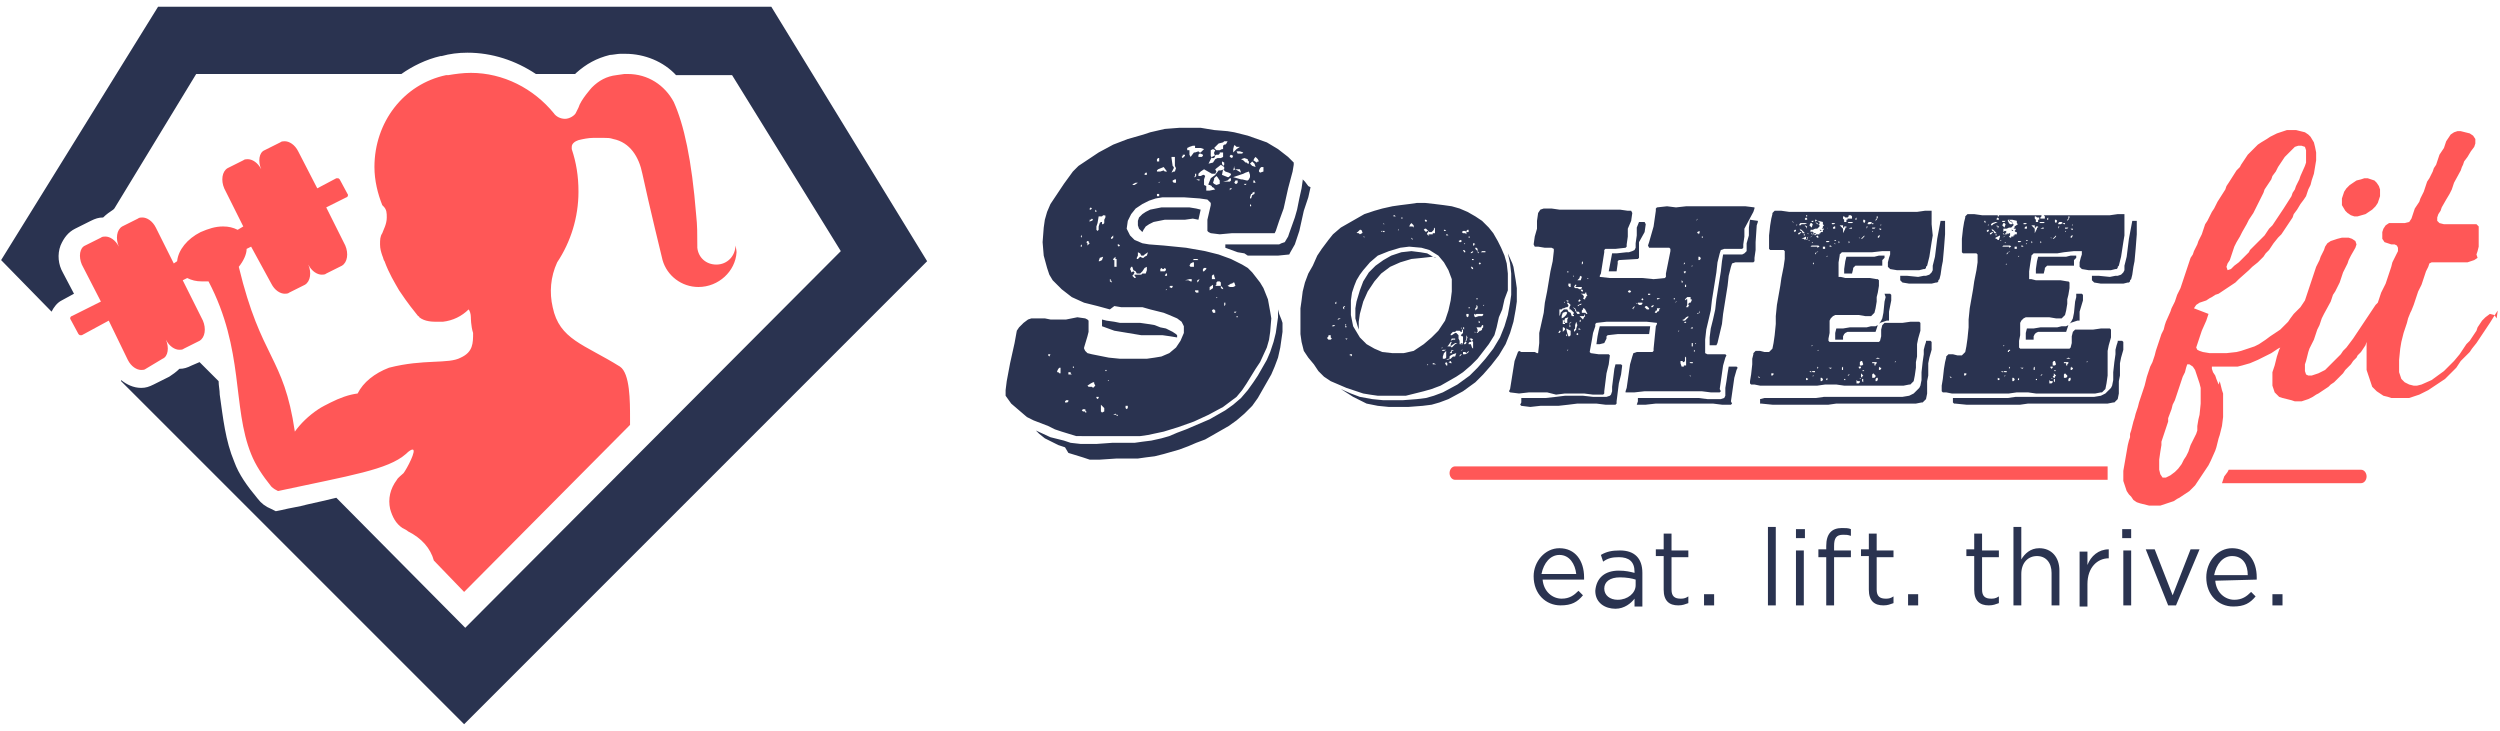
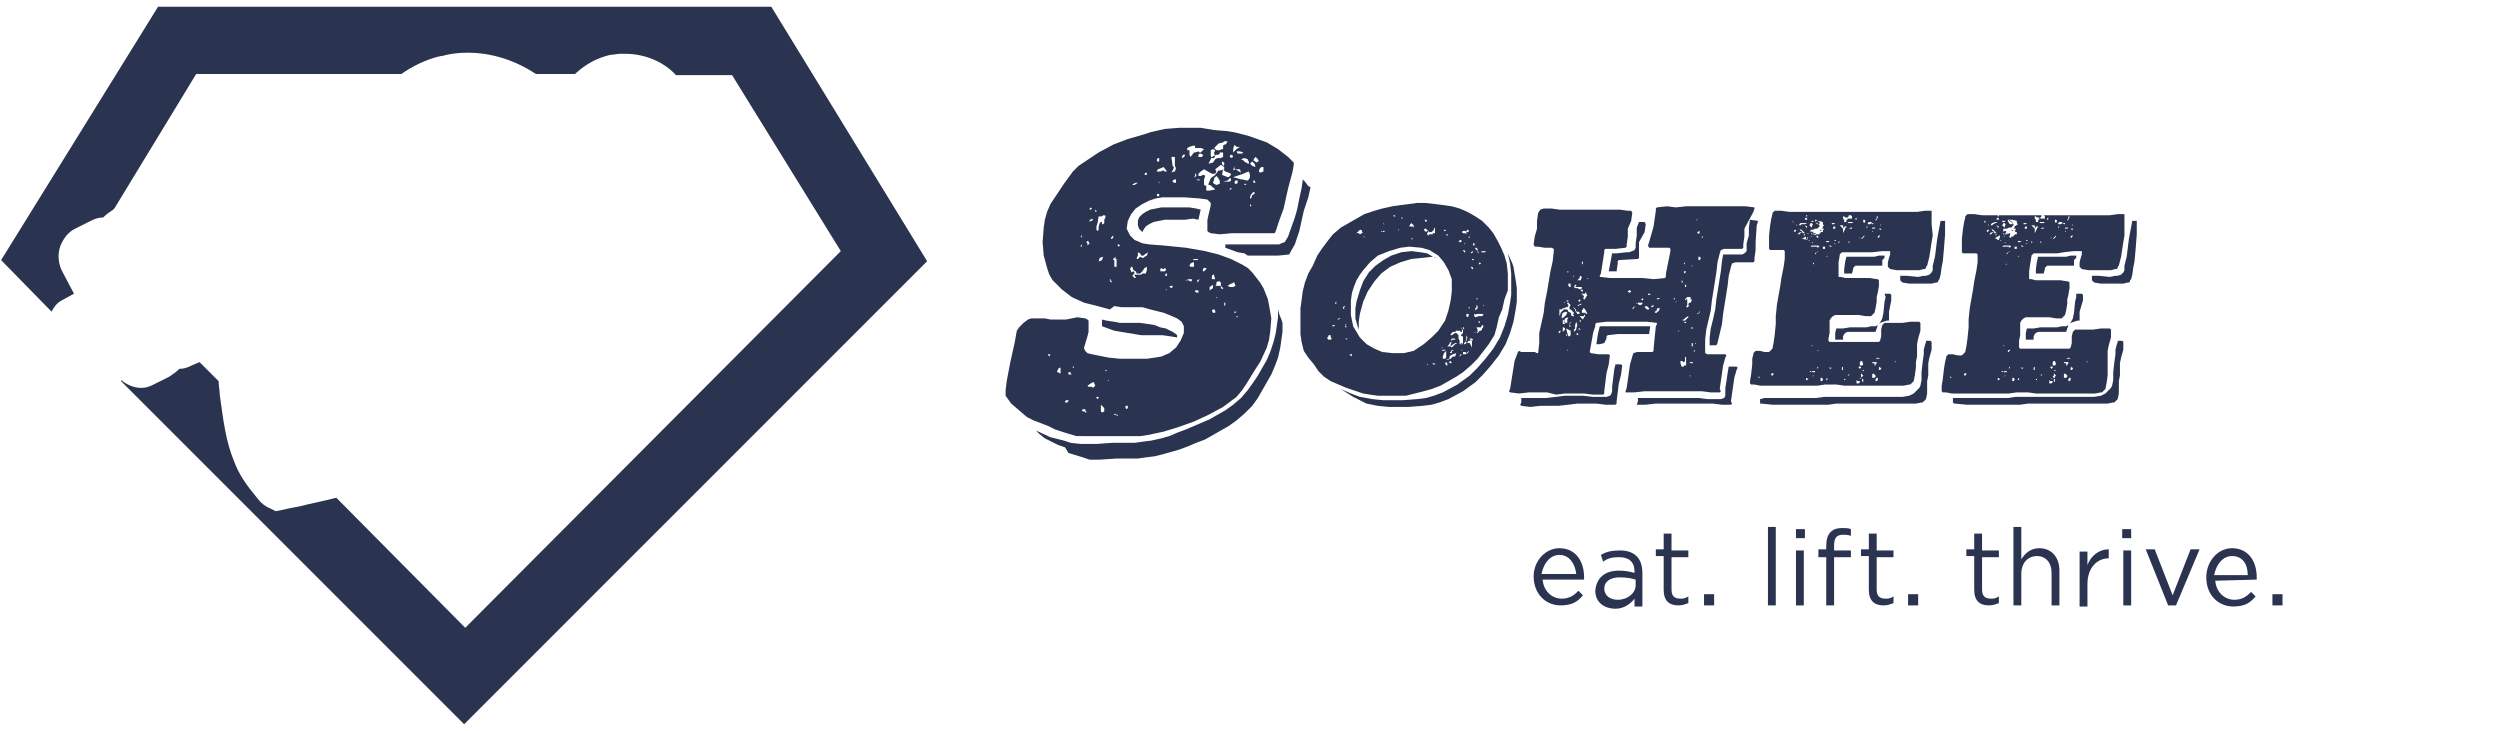
<svg xmlns="http://www.w3.org/2000/svg" version="1.1" id="Layer_1" x="0px" y="0px" width="223px" height="65.2px" viewBox="0 0 223 65.2" style="enable-background:new 0 0 223 65.2;" xml:space="preserve">
  <style type="text/css">
	.st0{fill:#2A3350;}
	.st1{fill:#FF5757;}
</style>
-   <path class="st0" d="M202.7,54v-1h0.9v1H202.7z M197.6,51.8c0.1,1.1,0.9,1.7,1.7,1.7c0.7,0,1.1-0.3,1.5-0.7l0.4,0.4  c-0.5,0.6-1,0.9-2,0.9c-1.3,0-2.4-1-2.4-2.6c0-1.4,1-2.6,2.3-2.6c1.4,0,2.2,1.1,2.2,2.6c0,0.1,0,0.1,0,0.2L197.6,51.8L197.6,51.8z   M199.1,49.6c-0.8,0-1.4,0.7-1.6,1.7h3C200.5,50.4,200.1,49.6,199.1,49.6z M193.4,54l-2-5h0.8l1.6,4.1l1.6-4.1h0.8l-2.1,5H193.4z   M190.5,22.2l-0.1,1.1l-0.1,0.5l-0.1,0.7l-0.1,0.4L190,25l0,0.1l-0.1,0.1l-0.1,0l-0.4,0.1h-1.4l-0.6,0l-0.6-0.1l-0.1-0.1l-0.1-0.1  l0-0.1v-0.3h0.6l1,0.1l0.5-0.1h0.2l0.3-0.1l0.1-0.1l0.1-0.1l0.1-0.2l0-0.2l0-0.2l0.2-0.8l0.1-0.8l0.1-0.8l0.3-1.6l0.3,0l0.1,0l0,0.1  l0,0.1v1L190.5,22.2z M185,23.2l0,0.5l-0.3,0l-0.6,0l-0.4,0h-0.4l-0.6,0l-0.1,0l-0.1,0.1l-0.1,0.1l0,0.1l-0.1,0.4h-0.4l-0.3,0l0-0.4  l0.1-0.7l0.1-0.4h0.8l0.4,0l0.6,0l0.7,0l0.4-0.1l0.4,0l0.1,0V23L185,23.2z M185.2,26.2l0.3,0l0.1,0l0.1,0l0.1,0.1l0,0.1v0.4l-0.3,1  l0,0.4l0,0.3l0,0.1h-0.2l-0.3,0.1l-0.3,0.1l-0.2,0.2l-0.1,0.3l-0.1,0.3l-0.1,0l-0.3,0l-0.4,0l-0.4,0h-0.3l-0.3,0l-0.4,0h-0.3  l-0.2,0.1l-0.1,0.1l-0.1,0.2l0,0.3l-0.4,0l-0.3,0l0-0.3V30v-0.3l0.1-0.4l0.2,0l0.4,0l0.6-0.1l0.4,0l0.4,0l0.3,0l0.3,0h0.1l0.4-0.1  l0.3,0l0.1,0l0.2-0.1l0.1-0.1l0.2-0.3l0.1-0.2l0.1-0.5l0.1-1l0.1-0.4L185.2,26.2z M189.5,21l-0.1,0.6l-0.2,1.3l-0.2,0.8l-0.1,0.1  l0,0.1l-0.1,0.1l-0.1,0l-0.4,0.1l-0.6,0l-0.4,0h-0.4l-0.6,0l-0.6-0.1l-0.1-0.1l-0.1-0.1l0-0.1l0-0.3l0.1-0.4l0.1-0.3l0-0.2v-0.1  l-0.1,0l-0.6,0l-0.9,0.1l-0.6,0.1l-1.4,0l-0.6,0l-0.1,0l-0.1,0.1l-0.1,0.1l0,0.1l-0.1,0.6l-0.1,0.7v0.5l0,0.1l0,0.1l0.1,0l0.1,0  l0.4,0.1h0.3l0.3,0h0.5l0.5,0l0.3,0l0.3,0l0.6,0.1l0.1,0l0.1,0.1l0,0.1v0.4l-0.1,0.6l-0.1,0.4l0,0.4l-0.1,0.6l-0.1,0.4l-0.1,0.1  l-0.2,0.2l-0.1,0l-0.4,0l-0.6-0.1l-0.4,0l-0.4,0l-0.3,0l-0.7,0l-0.3,0l-0.2,0.1l-0.2,0.2l-0.1,0.2l0,0.5l0,0.3v0.3l-0.1,0.5v0.1V31  l0.1,0.1l0.1,0l0.6,0l0.8,0h1.6l0.4,0h0.6l0.1,0l0.1,0h0.1l0.1-0.1l0.1-0.4l0-0.3v-0.3l0.1-0.4l0.1-0.1l0.1-0.1l0.1,0l0.1,0l0.4,0  l0.6,0h0.4l0.7-0.1l0.3,0l0.4,0l0.1,0l0.1,0.1l0,0.1l0,0.1l0,0.5l-0.2,0.7l-0.1,0.5l0,0.5l0,0.6L188,33l0,0.5l-0.1,0.7l-0.1,0.5  l-0.1,0.1l-0.1,0.1l-0.1,0.1l-0.1,0l-0.5,0.1h-0.4l-0.4,0l-0.5,0h-4l-0.7-0.1l-0.5,0l-0.5,0l-0.7,0.1h-0.5l-1.2,0h-1l-0.7,0l-1,0  l-0.7,0l-0.5-0.1l-0.2,0l-0.1,0l-0.1-0.1l0-0.1v-0.4l0.1-0.6l0.1-0.9l0.1-0.6l0.1-0.4l0-0.1l0.1-0.1l0.1-0.1l0.1,0l0.3,0l0.4,0.1  l0.3,0l0.1,0l0.1-0.1l0.1-0.1l0.1-0.1l0.1-0.5l0.1-0.7l0.1-1l0-0.7l0.1-1l0.3-1.7l0.1-0.7l0.2-1l0.1-0.7l0-0.5l0-0.1l0-0.1l-0.1-0.1  l-0.1,0l-0.3,0l-0.4,0l-0.3,0l-0.1,0l-0.1-0.1l0-0.1v-0.1v-0.4l0-0.6l0.1-0.9l0.1-0.6l0.1-0.4l0-0.1l0.1-0.1l0.1-0.1l0.1,0l0.5,0  l0.7,0.1l0.5,0h1.2l0.5,0l0.9,0l0.3,0l1.4,0h0.9l0.9,0h0.3l1,0l0.4,0l0.8,0l0.9,0h0.9l0.5,0l0.7-0.1l0.5,0l0.1,0l0,0.1l0,0.1v1  L189.5,21z M186.2,32.5L186.2,32.5L186.2,32.5l0.1,0L186.2,32.5v-0.1l0,0h0l0,0L186.2,32.5L186.2,32.5z M186.1,32.3L186.1,32.3  L186.1,32.3L186.1,32.3l0.1,0v-0.1L186.1,32.3L186.1,32.3L186.1,32.3z M185.5,33.2l0.1-0.1l0.1-0.1l0,0l0.1,0l-0.1,0l-0.1,0.1  l-0.1,0.1L185.5,33.2z M174,33.6L174,33.6h-0.1v0l0.1,0.1h0.1L174,33.6z M175.3,33.3l-0.1,0h0l0,0l0,0v0.1l0,0.1l0.1,0l0.1-0.1V33.3  l0.1,0L175.3,33.3z M175.6,32.6L175.6,32.6L175.6,32.6h-0.1v0L175.6,32.6L175.6,32.6L175.6,32.6L175.6,32.6z M176.7,31.9L176.7,31.9  L176.7,31.9L176.7,31.9z M180.8,21.8L180.8,21.8L180.8,21.8v-0.1l-0.1,0L180.8,21.8L180.8,21.8z M180.3,21.9l0,0.1l0.2,0l-0.1-0.1  L180.3,21.9h0.1l0,0L180.3,21.9L180.3,21.9z M180.3,21.5l-0.1,0h-0.1l-0.1,0h0v0.1l0.1,0l0.1,0L180.3,21.5z M180.1,22.9L180.1,22.9  l0-0.1l0,0l0,0l-0.1,0.1v0H180.1L180.1,22.9L180.1,22.9z M180.1,32.2L180.1,32.2L180.1,32.2L180.1,32.2l0,0.1L180.1,32.2L180.1,32.2  L180.1,32.2z M182.1,32L182.1,32L182.1,32l-0.1,0L182.1,32l0,0.1L182.1,32L182.1,32z M182.9,32.7l0,0.1l0.1,0.1l0.1-0.1v-0.1l-0.1,0  L182.9,32.7z M183.3,31.6L183.3,31.6L183.3,31.6L183.3,31.6L183.3,31.6L183.3,31.6z M183.3,32.2h-0.1l-0.1,0.1l0,0.1v0.1v0.1l0.1,0  l0.1,0l0.1-0.1L183.3,32.2L183.3,32.2z M184.1,32.3L184.1,32.3v0.1l0,0h0.1l0.1,0v0.1l0,0v0.1h0l0,0l0.1,0h0l0-0.1l0.1-0.1v-0.1  l-0.1,0h-0.2L184.1,32.3z M185,32.2L185,32.2L185,32.2L185,32.2L185,32.2L185,32.2L185,32.2L185,32.2L185,32.2z M185,33.2L185,33.2  L185,33.2l0-0.1h0V33.2L185,33.2L185,33.2z M184.7,33l0.1,0l0.1-0.1v-0.1l-0.1,0l0-0.1l-0.1,0.1v0.1v0L184.7,33L184.7,33z   M184.9,32.5L184.9,32.5l-0.1,0L184.9,32.5L184.9,32.5z M184.7,32l0.1,0L184.7,32v-0.1V32L184.7,32l-0.2-0.1l-0.2,0.1l0.1,0l0.1,0  L184.7,32z M184.5,34l0.1,0l0.1-0.1v-0.1l0-0.1l-0.1,0l-0.1,0.1V34L184.5,34z M184.1,33.7l0.2,0l0.1-0.1l0-0.1l-0.1-0.1l-0.1-0.1  l-0.1,0.1L184.1,33.7z M183.8,32L183.8,32L183.8,32l0.1-0.1h0L183.8,32L183.8,32L183.8,32z M183.6,32.3L183.6,32.3L183.6,32.3  L183.6,32.3l0-0.1L183.6,32.3L183.6,32.3z M183.6,32L183.6,32l0-0.1h0V32L183.6,32L183.6,32z M183.3,33L183.3,33L183.3,33L183.3,33  l-0.1,0.1l0,0l0,0h0.1l0.1,0L183.3,33z M183.3,34.1L183.3,34.1L183.3,34.1l0-0.1v-0.1l0-0.1l0,0l-0.1,0v0.1l0,0l0,0.1L183.3,34.1z   M183.3,33.6L183.3,33.6l0.1-0.1l-0.1-0.1l-0.1-0.1l0,0h0l0,0.1l0,0v0.1l-0.1,0.1l0.1,0.1l0.1,0L183.3,33.6z M183.1,33.8L183.1,33.8  L183.1,33.8l-0.1-0.1l0,0.1v0h0l0,0H183.1z M182.8,34.2l0.2,0h0l0,0l0.1-0.1l0-0.1h-0.2l-0.1-0.1L182.8,34.2z M182.6,33.4  L182.6,33.4l0-0.1l0,0l0,0.1L182.6,33.4L182.6,33.4z M182,33.9L182,33.9L182,33.9L182,33.9L182,33.9L182,33.9L182,33.9z M182,33.5  L182,33.5l0.1,0l0.1-0.1l0,0l0,0l-0.1,0L182,33.5L182,33.5z M181.7,33.9L181.7,33.9l0.1-0.1L181.7,33.9l0-0.1h-0.1v0.1L181.7,33.9z   M181.6,33.3h0.1l0,0l0,0l0,0h-0.2V33.3L181.6,33.3z M181.4,33L181.4,33h0.1l0-0.1l0-0.1v-0.1l-0.1,0.1L181.4,33L181.4,33z   M181.2,33.8L181.2,33.8l0.1,0v0l0,0h-0.1V33.8L181.2,33.8z M180.8,33L180.8,33L180.8,33l0-0.1L180.8,33L180.8,33z M180.4,32.9  l0.1-0.1l0,0v0h-0.1l-0.2,0L180.4,32.9z M180.3,33l-0.1,0l-0.1,0l0,0v0l0.1,0L180.3,33z M180.1,33.8L180.1,33.8v-0.1l0,0l-0.1,0.1  v0.1H180.1z M179.9,22.1L179.9,22.1l0-0.1l-0.1,0l-0.1,0l0,0.1v0.1H179.9L179.9,22.1z M179.8,32.8v-0.1V32.8l-0.1,0L179.8,32.8  L179.8,32.8z M179.6,34L179.6,34l0.1-0.1l0-0.1l-0.1-0.1l-0.1,0V34L179.6,34z M179.5,22.7L179.5,22.7L179.5,22.7L179.5,22.7l0.1-0.1  l0,0l0,0V22.7L179.5,22.7z M179.4,22l-0.1-0.1l-0.3,0l-0.1,0l-0.1,0h-0.1l-0.1,0.1V22h0.5l0,0l0.1,0l0,0.1L179.4,22L179.4,22z   M178.7,20.8L178.7,20.8L178.7,20.8l-0.1,0.1l-0.1,0.1v0l0,0l0,0h0l0,0l0.1-0.1l0,0V20.8l0.1,0.1l0.1,0h0.1l0.1,0l0.1-0.1v0l0,0  l-0.1,0h-0.1l-0.1,0.1L178.7,20.8L178.7,20.8z M178.8,20.6L178.8,20.6L178.8,20.6L178.8,20.6l-0.1,0v0.1L178.8,20.6L178.8,20.6  l0,0.1L178.8,20.6L178.8,20.6z M178.3,32.8L178.3,32.8L178.3,32.8l0.1-0.1h0L178.3,32.8L178.3,32.8L178.3,32.8L178.3,32.8z   M178.3,33.3L178.3,33.3L178.3,33.3L178.3,33.3L178.3,33.3L178.3,33.3z M178.4,22.5L178.4,22.5h0.1v0L178.4,22.5L178.4,22.5  L178.4,22.5z M178.4,21.5L178.4,21.5l0.1,0v-0.1h0l0,0h0.1l0.1,0h0l0.1,0l-0.1,0h-0.1l0,0l-0.1,0v0h0l0,0h0v0l0,0l0,0h0l0,0  L178.4,21.5L178.4,21.5L178.4,21.5z M178.8,21.6L178.8,21.6l0.1,0.1l0,0l0,0v-0.1L178.8,21.6L178.8,21.6L178.8,21.6z M179,21.2  L179,21.2L179,21.2v-0.1h0L179,21.2l-0.1,0l0,0L179,21.2L179,21.2z M178.6,21.2L178.6,21.2L178.6,21.2l0.2-0.1l0,0l0.1-0.1l0.1-0.1  v0h0l0,0l0,0l0,0l-0.1,0.1L178.6,21.2L178.6,21.2L178.6,21.2L178.6,21.2z M178.7,23L178.7,23L178.7,23l0.1,0l0,0L178.7,23L178.7,23z   M178.9,23.6L178.9,23.6L178.9,23.6l0.1,0l0-0.1L178.9,23.6L178.9,23.6z M178.9,32.7L178.9,32.7L178.9,32.7l0-0.1h0V32.7z   M179.2,32.9L179.2,32.9L179.2,32.9l0.1-0.1l-0.1-0.1l0,0.1L179.2,32.9z M179.2,31.4L179.2,31.4v-0.1l0.1,0v-0.1h-0.1l-0.1,0.1  l0,0.1L179.2,31.4z M179.1,22.5l0.1,0l0.1-0.1L179.1,22.5l-0.1,0.1v0.1l0,0l0.1-0.1L179.1,22.5z M178.8,33.6L178.8,33.6L178.8,33.6  l0.1-0.1l0,0h-0.1V33.6L178.8,33.6L178.8,33.6z M178.8,33.2l0.1,0l0.1,0v-0.1l-0.1,0h-0.1l-0.1,0L178.8,33.2L178.8,33.2z   M178.8,30.8L178.8,30.8v-0.1V30.8l-0.1,0v0.1L178.8,30.8L178.8,30.8z M178.6,33.2l0.1,0l-0.1-0.1h-0.1v0v0L178.6,33.2z M178.5,33.5  L178.5,33.5L178.5,33.5L178.5,33.5h-0.1H178.5L178.5,33.5L178.5,33.5z M178.2,33.9h0.1l0,0l0.1-0.1l-0.2-0.1V33.9L178.2,33.9  L178.2,33.9z M178,21l0.1,0l0-0.1l-0.1,0L178,21L178,21L178,21z M176.8,19.6L176.8,19.6L176.8,19.6L176.8,19.6l0,0.1L176.8,19.6  L176.8,19.6L176.8,19.6z M177,19.7L177,19.7L177,19.7v0.1l0.1,0.1v-0.2L177,19.7z M177.3,20.7l0.1-0.1l0-0.1h-0.1l-0.1,0.1  L177.3,20.7z M177.4,20L177.4,20l-0.1,0.1v0l0,0h0.1l0,0L177.4,20L177.4,20z M177.5,20.8v0.1h0.1l0.1-0.1l0.1-0.1l-0.1,0L177.5,20.8  z M177.6,20.4l0.1,0.1l0,0.1h0.1l0.1,0.2l0.2,0l-0.1-0.1l-0.1-0.1l-0.1-0.1L177.6,20.4z M177.7,19.7L177.7,19.7l0,0.1h0V19.7  L177.7,19.7L177.7,19.7z M177.7,19.9l-0.1,0.1l0,0.1l0.1,0l0.1-0.1l0.2-0.1l0.2-0.1H178L177.7,19.9z M178.1,19.5L178.1,19.5l0,0.1  h0.1l0.1,0v-0.1l-0.1-0.1L178.1,19.5L178.1,19.5z M178.3,19.2L178.3,19.2l-0.1,0l0,0.1l0.1,0L178.3,19.2L178.3,19.2L178.3,19.2z   M178.1,20.1l0,0.1l0.1,0v0.1v0.1l0.1-0.2L178.1,20.1z M178.2,20.9L178.2,20.9l0.1,0.1l0,0v0l0,0L178.2,20.9L178.2,20.9L178.2,20.9z   M178.4,21.1L178.4,21.1l-0.1,0.1l-0.1,0.1l-0.1,0.1l0,0l0,0l0.1-0.1v0l0,0L178.4,21.1l0-0.1l-0.2,0.1l-0.2,0.1l0,0.1l0.1,0l0.1,0.1  v0l0,0l0,0l0,0l0.1,0L178.4,21.1L178.4,21.1L178.4,21.1L178.4,21.1L178.4,21.1L178.4,21.1L178.4,21.1z M178.6,20.1l0.1,0.1l0.1,0.1  l0.1-0.3l-0.1-0.1h0l-0.1,0L178.6,20.1L178.6,20.1z M178.9,19.7l-0.1,0l-0.1,0h-0.1l0,0v0.1l0,0l0.1,0l0.1,0L178.9,19.7L178.9,19.7  L178.9,19.7z M179.3,19.7L179.3,19.7L179.3,19.7L179.3,19.7l-0.1-0.1l-0.1,0l0,0.1l0.1,0.2l0.1,0.1l0.1,0l0.1,0l0-0.1l0-0.1  L179.3,19.7L179.3,19.7z M180.2,20.3L180.2,20.3l-0.1,0.2v0l0.1-0.1l0-0.1V20.3L180.2,20.3z M180.3,20.3l-0.1,0.1v0.1l-0.1,0.1  l-0.1,0.1l0,0v0l0,0h0l-0.1,0v0h-0.1l-0.1-0.1l-0.2,0l-0.1-0.1l0.1,0l0.1,0.1h0l0.1,0l0,0h0l0.1-0.1v-0.1l-0.1,0l-0.1,0l0,0v0l0,0  l0.1-0.1l0,0l0-0.1L180,20l-0.1-0.1l0,0l0-0.1l0,0l0-0.1l-0.4-0.1l-0.1,0h-0.2l0,0.1l0,0v0h0v0l0.2,0.1l0.2,0.2l0,0.1v0l0,0  l-0.1,0.1l-0.1,0.1l-0.1,0l-0.1,0l-0.2,0.1l-0.1,0h-0.2l0,0.1l0,0v0.1l0.1,0l0.1,0l0.1,0v0v0l0.1-0.1l0,0l-0.1,0.1l-0.1,0.1l0.1,0.1  l0.1,0.1l0.1-0.1l0.1,0V21l-0.1,0.1l0.1,0.1l0.1,0l0-0.1l-0.1,0v0l0,0h0.1v0l0.1,0l0.1,0V21h0.1l0-0.1l0.1,0l0.1,0v-0.2V20.3z   M180.7,19.9L180.7,19.9l-0.1,0l-0.1,0l0,0l0,0.1l0.1,0l0,0h0.1l0.1-0.1v0H180.7z M180.8,20.2L180.8,20.2h-0.1l-0.1,0.1l0,0.1l0.1,0  l0.1,0L180.8,20.2L180.8,20.2z M180.8,21.4L180.8,21.4l-0.1,0.1h0.1l0.1,0l0,0.1l0-0.1L180.8,21.4L180.8,21.4z M181,21L181,21v0.1  V21L181,21L181,21L181,21L181,21z M182.7,21.8L182.7,21.8v-0.1h0L182.7,21.8L182.7,21.8z M182,21.7L182,21.7L182,21.7l0.1-0.1  l-0.1-0.1l0,0.1V21.7z M182.1,20.4L182.1,20.4h0.2v-0.1l-0.1,0l-0.2,0.1L182.1,20.4z M181.4,20.3L181.4,20.3l0.1,0.1l0,0.1l0,0  l0,0.1l0,0.1l0,0.1v0l0,0l0,0l0.1-0.2l0.1-0.2v-0.1l0.1,0l0,0l0-0.1l-0.2,0v0.1l0.1,0v0l-0.1,0h-0.1v0l0,0v0l0-0.1v-0.1l0,0l0,0l0,0  l-0.1,0l-0.1,0l-0.1,0L181.4,20.3z M181.2,22.1L181.2,22.1L181.2,22.1L181.2,22.1L181.2,22.1L181.2,22.1z M181.2,21.6l0,0.1h0l0,0  l0.1-0.1l-0.1-0.1L181.2,21.6z M181.3,20.8L181.3,20.8L181.3,20.8v0.1V20.8L181.3,20.8L181.3,20.8L181.3,20.8z M182.3,19.2l-0.1,0  l-0.1,0l0,0.1l0,0l-0.1,0.1l0,0.1l0.1,0l0.1,0l0.1,0h0.1l0-0.1v-0.1l0,0L182.3,19.2z M182.2,19.8l-0.1,0l-0.1,0l-0.2,0l0-0.1v-0.1  l0.1,0v-0.1l0-0.1l-0.1,0h-0.1l-0.1-0.1h-0.1l0,0.2l0.1,0.1l0,0.2l0.2,0h0.1l0.1,0.1h0.3l0.1-0.1L182.2,19.8L182.2,19.8z   M182.6,20.3L182.6,20.3l0-0.2L182.6,20.3L182.6,20.3z M182.8,19.4l-0.1,0l-0.1,0.1l0,0.1l0.1,0l0-0.1v-0.1L182.8,19.4L182.8,19.4z   M183.1,21.3l-0.1-0.1l-0.1,0l0.1,0.1l-0.1,0.1l0,0v0l0,0h0l0.1-0.2l0.1,0.1h0.1l0.1-0.1l0.1-0.1l0-0.1l-0.1,0.1l-0.1,0.1  L183.1,21.3L183.1,21.3z M183.5,19.7L183.5,19.7l-0.1-0.1l-0.1,0l0,0.1l0,0.1l0.1,0.1L183.5,19.7L183.5,19.7z M184.5,20.3  L184.5,20.3l-0.2,0l-0.1,0v0.1l0.1,0l0.1,0L184.5,20.3L184.5,20.3z M184.3,20.6L184.3,20.6L184.3,20.6l-0.1,0v0.1L184.3,20.6  L184.3,20.6z M183.6,20.4l0.1-0.2l-0.1,0L183.6,20.4z M184.2,19.9H184l-0.1-0.1l-0.2,0l-0.1,0.1l0,0.1l0,0h0.2l0.2-0.1l0.1,0.1h0.1  V19.9L184.2,19.9z M184.5,19.4L184.5,19.4l0,0.1l-0.1,0.1v0.1l0.1-0.1l0.1-0.2v-0.1H184.5z M184.9,20L184.9,20l-0.1,0.1l0.1,0  L184.9,20L184.9,20L184.9,20z M184.7,20.4L184.7,20.4l0.1,0.1l0.1,0l0-0.1H184.7L184.7,20.4z M184.9,21l-0.1,0l-0.1,0.1v0.1l0.1,0  L184.9,21L184.9,21z M185.7,20L185.7,20L185.7,20l0,0.1l0,0l0,0L185.7,20L185.7,20z M186,19.4L186,19.4L186,19.4L186,19.4L186,19.4  L186,19.4L186,19.4z M186.1,20.1L186.1,20.1l-0.1,0l0,0v0L186.1,20.1L186.1,20.1L186.1,20.1z M182,19.3L182,19.3l0.1,0l0,0l0,0  L182,19.3z M180,20.8L180,20.8l-0.1,0h0v0l0,0L180,20.8L180,20.8L180,20.8z M173.4,22.2l-0.1,1.1l-0.1,0.5l-0.1,0.7l-0.1,0.4  l-0.1,0.1l0,0.1l-0.1,0.1l-0.1,0l-0.4,0.1h-1.4l-0.6,0l-0.6-0.1l-0.1-0.1l-0.1-0.1l0-0.1v-0.3h0.6l1,0.1l0.5-0.1h0.2l0.3-0.1  l0.1-0.1l0.1-0.1l0.1-0.2l0-0.2l0-0.2l0.2-0.8l0.1-0.8l0.1-0.8l0.3-1.6l0.3,0l0.1,0l0,0.1l0,0.1v1L173.4,22.2z M167.9,23.2l0,0.5  l-0.3,0l-0.6,0l-0.4,0h-0.4l-0.6,0l-0.1,0l-0.1,0.1l-0.1,0.1l0,0.1l-0.1,0.4h-0.4l-0.3,0l0-0.4l0.1-0.7l0.1-0.4h0.8l0.4,0l0.6,0  l0.7,0l0.4-0.1l0.4,0l0.1,0V23L167.9,23.2z M168.1,26.2l0.3,0l0.1,0l0.1,0l0.1,0.1l0,0.1v0.4l-0.2,1l0,0.4l0,0.3l0,0.1h-0.2  l-0.3,0.1l-0.3,0.1l-0.2,0.2l-0.1,0.3l-0.1,0.3l-0.1,0l-0.3,0l-0.4,0l-0.4,0h-0.3l-0.3,0l-0.4,0h-0.3l-0.2,0.1l-0.1,0.1l-0.1,0.2  l0,0.3l-0.4,0l-0.3,0l0-0.3V30v-0.3l0.1-0.4l0.2,0l0.4,0l0.6-0.1l0.4,0l0.4,0l0.3,0l0.3,0h0.1l0.4-0.1l0.3,0l0.1,0l0.2-0.1l0.1-0.1  l0.2-0.3l0.1-0.2l0.1-0.5l0.1-1l0.1-0.4L168.1,26.2z M172.4,21l-0.1,0.6l-0.2,1.3l-0.2,0.8l-0.1,0.1l0,0.1l-0.1,0.1l-0.1,0l-0.4,0.1  l-0.6,0l-0.4,0h-0.4l-0.6,0l-0.6-0.1l-0.1-0.1l-0.1-0.1l0-0.1l0-0.3l0.1-0.4l0.1-0.3l0-0.2v-0.1l-0.1,0l-0.6,0l-0.9,0.1l-0.6,0  l-1.4,0l-0.6,0l-0.1,0l-0.1,0.1l-0.1,0.1l0,0.1l-0.1,0.6L164,24v0.5l0,0.1l0,0.1l0.1,0l0.1,0l0.4,0.1h0.3l0.3,0h0.5l0.5,0l0.3,0  l0.3,0l0.6,0.1l0.1,0l0.1,0.1l0,0.1v0.4l-0.1,0.6l-0.1,0.4l0,0.4l-0.1,0.6l-0.1,0.4l-0.1,0.1l-0.2,0.2l-0.1,0l-0.4,0l-0.6-0.1  l-0.4,0l-0.4,0l-0.3,0l-0.7,0l-0.3,0l-0.2,0.1l-0.2,0.2l-0.1,0.2l0,0.5l0,0.3v0.3l-0.1,0.5v0.1v0.1l0.1,0.1l0.1,0l0.6,0l0.8,0h1.6  l0.4,0h0.6l0.1,0l0.1,0h0.1l0.1-0.1l0.1-0.4l0-0.3v-0.3l0.1-0.4l0.1-0.1l0.1-0.1l0.1,0l0.1,0l0.4,0l0.6,0h0.4l0.7-0.1l0.3,0l0.4,0  l0.1,0l0.1,0.1l0,0.1l0,0.1l0,0.5l-0.2,0.7l-0.1,0.5l0,0.5l0,0.6l-0.1,0.5l0,0.5l-0.1,0.7l-0.1,0.5l-0.1,0.1l-0.1,0.1l-0.1,0.1  l-0.1,0l-0.5,0.1h-0.4l-0.4,0l-0.5,0h-4l-0.7-0.1l-0.5,0l-0.5,0l-0.7,0.1h-0.5l-1.2,0h-1l-0.7,0l-1,0l-0.7,0l-0.5-0.1l-0.2,0l-0.1,0  l-0.1-0.1l0-0.1V34l0.1-0.6l0.1-0.9l0-0.5l0.1-0.4l0-0.1l0.1-0.1l0.1-0.1l0.1,0l0.3,0l0.4,0.1l0.3,0l0.1,0l0.1-0.1l0.1-0.1l0.1-0.1  l0.1-0.5l0.1-0.7l0.1-1l0-0.7l0.1-1l0.3-1.7l0.1-0.7l0.2-1l0.1-0.7l0-0.5l0-0.1l0-0.1l-0.1-0.1l-0.1,0l-0.3,0l-0.4,0l-0.3,0l-0.1,0  l-0.1-0.1l0-0.1v-0.1v-0.4l0-0.6l0.1-0.9l0.1-0.6l0.1-0.4l0-0.1l0.1-0.1l0.1-0.1l0.1,0l0.5,0l0.7,0.1l0.5,0h1.2l0.5,0l0.9,0l0.3,0  l1.4,0h0.9l0.9,0h0.3l1,0l0.4,0l0.8,0l0.9,0h0.9l0.5,0l0.7-0.1l0.5,0l0.1,0l0,0.1l0,0.1v1L172.4,21z M169.1,32.5L169.1,32.5  L169.1,32.5l0.1,0L169.1,32.5l0-0.1l0,0h0l0,0V32.5L169.1,32.5z M169,32.3L169,32.3L169,32.3L169,32.3l0.1,0v-0.1L169,32.3L169,32.3  L169,32.3z M168.3,33.2l0.1-0.1l0.1-0.1l0,0l0.1,0l-0.1,0l-0.1,0.1l-0.1,0.1L168.3,33.2z M156.9,33.6L156.9,33.6h-0.1v0l0.1,0.1h0.1  L156.9,33.6z M158.1,33.3l-0.1,0h0l0,0l0,0v0.1l0,0.1l0.1,0l0.1-0.1V33.3l0.1,0L158.1,33.3z M158.5,32.6L158.5,32.6L158.5,32.6h-0.1  v0L158.5,32.6L158.5,32.6L158.5,32.6L158.5,32.6z M159.6,31.9L159.6,31.9L159.6,31.9L159.6,31.9z M163.7,21.8L163.7,21.8L163.7,21.8  v-0.1l-0.1,0L163.7,21.8L163.7,21.8z M163.2,21.9l0,0.1l0.2,0l-0.1-0.1L163.2,21.9h0.1l0,0L163.2,21.9L163.2,21.9z M163.2,21.5  l-0.1,0H163l-0.1,0h0v0.1l0.1,0l0.1,0L163.2,21.5z M163,22.9L163,22.9l0-0.1l0,0l0,0l-0.1,0.1v0H163L163,22.9L163,22.9z M163,32.2  L163,32.2L163,32.2L163,32.2l0,0.1L163,32.2L163,32.2L163,32.2z M165,32L165,32L165,32l-0.1,0L165,32l0,0.1L165,32L165,32z   M165.8,32.7l0,0.1l0.1,0.1l0.1-0.1v-0.1l-0.1,0L165.8,32.7z M166.2,31.6L166.2,31.6L166.2,31.6L166.2,31.6L166.2,31.6L166.2,31.6z   M166.1,32.2H166l-0.1,0.1l0,0.1v0.1v0.1l0.1,0l0.1,0l0.1-0.1L166.1,32.2L166.1,32.2z M167,32.3L167,32.3v0.1l0,0h0.1l0.1,0v0.1l0,0  v0.1h0l0,0l0.1,0h0l0-0.1l0.1-0.1v-0.1l-0.1,0h-0.2L167,32.3z M167.9,32.2L167.9,32.2L167.9,32.2L167.9,32.2L167.9,32.2L167.9,32.2  L167.9,32.2L167.9,32.2L167.9,32.2z M167.9,33.2L167.9,33.2L167.9,33.2l0-0.1h0V33.2L167.9,33.2L167.9,33.2z M167.6,33l0.1,0  l0.1-0.1v-0.1l-0.1,0l0-0.1l-0.1,0.1v0.1v0L167.6,33L167.6,33z M167.8,32.5L167.8,32.5l-0.1,0L167.8,32.5L167.8,32.5z M167.7,32  l0.1,0L167.7,32v-0.1V32L167.7,32l-0.2-0.1l-0.2,0.1l0.1,0l0.1,0L167.7,32z M167.3,34l0.1,0l0.1-0.1v-0.1l0-0.1l-0.1,0l-0.1,0.1V34  L167.3,34z M167,33.7l0.2,0l0.1-0.1l0-0.1l-0.1-0.1l-0.1-0.1l-0.1,0.1L167,33.7z M166.7,32L166.7,32L166.7,32l0.1-0.1h0L166.7,32  L166.7,32L166.7,32z M166.4,32.3L166.4,32.3L166.4,32.3L166.4,32.3l0-0.1L166.4,32.3L166.4,32.3z M166.5,32L166.5,32l0-0.1h0V32  L166.5,32L166.5,32z M166.2,33L166.2,33L166.2,33L166.2,33l-0.1,0.1l0,0l0,0h0.1l0.1,0L166.2,33z M166.2,34.1L166.2,34.1L166.2,34.1  l0-0.1v-0.1l0-0.1l0,0l-0.1,0v0.1l0,0l0,0.1L166.2,34.1z M166.1,33.6L166.1,33.6l0.1-0.1l-0.1-0.1l-0.1-0.1l0,0h0l0,0.1l0,0v0.1  l0,0.1l0.1,0.1L166.1,33.6L166.1,33.6z M166,33.8L166,33.8L166,33.8l-0.1-0.1l0,0.1v0h0l0,0H166z M165.6,34.2l0.2,0h0l0,0l0.1-0.1  l0-0.1h-0.2l-0.1-0.1L165.6,34.2z M165.5,33.4L165.5,33.4l0-0.1l0,0l0,0.1L165.5,33.4L165.5,33.4z M164.9,33.9L164.9,33.9  L164.9,33.9L164.9,33.9L164.9,33.9L164.9,33.9L164.9,33.9z M164.8,33.5L164.8,33.5l0.1,0l0.1-0.1l0,0l0,0l-0.1,0L164.8,33.5  L164.8,33.5z M164.6,33.9L164.6,33.9l0.1-0.1L164.6,33.9l0-0.1h-0.1v0.1L164.6,33.9z M164.4,33.3h0.1l0,0l0,0l0,0h-0.2V33.3  L164.4,33.3z M164.3,33L164.3,33h0.1l0-0.1l0-0.1v-0.1l-0.1,0.1L164.3,33L164.3,33z M164.1,33.8L164.1,33.8l0.1,0v0l0,0h-0.1V33.8  L164.1,33.8z M163.7,33L163.7,33L163.7,33l0-0.1L163.7,33L163.7,33z M163.3,32.9l0.1-0.1l0,0v0h-0.1l-0.2,0L163.3,32.9z M163.2,33  l-0.1,0l-0.1,0l0,0v0l0.1,0L163.2,33z M163,33.8L163,33.8v-0.1l0,0l-0.1,0.1v0.1H163z M162.8,22.1L162.8,22.1l0-0.1l-0.1,0l-0.1,0  l0,0.1v0.1H162.8L162.8,22.1z M162.7,32.8v-0.1V32.8l-0.1,0L162.7,32.8L162.7,32.8z M162.5,34L162.5,34l0.1-0.1l0-0.1l-0.1-0.1  l-0.1,0V34L162.5,34z M162.4,22.7L162.4,22.7L162.4,22.7L162.4,22.7l0.1-0.1l0,0l0,0V22.7L162.4,22.7z M162.3,22l-0.1-0.1l-0.3,0  l-0.1,0l-0.1,0h-0.1l-0.1,0.1V22h0.5l0,0l0.1,0l0,0.1L162.3,22L162.3,22z M161.6,20.8L161.6,20.8L161.6,20.8l-0.1,0.1l-0.1,0.1v0  l0,0l0,0h0l0,0l0.1-0.1l0,0V20.8l0.1,0.1l0.1,0h0.1l0.1,0l0.1-0.1v0l0,0l-0.1,0h-0.1l-0.1,0.1L161.6,20.8L161.6,20.8z M161.7,20.6  L161.7,20.6L161.7,20.6L161.7,20.6l-0.1,0v0.1L161.7,20.6L161.7,20.6l0,0.1L161.7,20.6L161.7,20.6z M161.2,32.8L161.2,32.8  L161.2,32.8l0.1-0.1h0L161.2,32.8L161.2,32.8L161.2,32.8L161.2,32.8z M161.2,33.3L161.2,33.3L161.2,33.3L161.2,33.3L161.2,33.3  L161.2,33.3z M161.3,22.5L161.3,22.5h0.1v0L161.3,22.5L161.3,22.5L161.3,22.5z M161.3,21.5L161.3,21.5l0.1,0v-0.1h0l0,0h0.1l0.1,0h0  l0.1,0l-0.1,0h-0.1l0,0l-0.1,0v0h0l0,0h0v0l0,0l0,0h0l0,0L161.3,21.5L161.3,21.5L161.3,21.5z M161.6,21.6L161.6,21.6l0.1,0.1l0,0  l0,0v-0.1L161.6,21.6L161.6,21.6L161.6,21.6z M161.8,21.2L161.8,21.2L161.8,21.2v-0.1h0L161.8,21.2l-0.1,0l0,0L161.8,21.2  L161.8,21.2z M161.4,21.2L161.4,21.2L161.4,21.2l0.2-0.1l0,0l0.1-0.1l0.1-0.1v0h0l0,0l0,0l0,0l-0.1,0.1L161.4,21.2L161.4,21.2  L161.4,21.2L161.4,21.2z M161.6,23L161.6,23L161.6,23l0.1,0l0,0L161.6,23L161.6,23z M161.8,23.6L161.8,23.6L161.8,23.6L161.8,23.6  l0-0.2l-0.1,0.1L161.8,23.6z M161.8,32.7L161.8,32.7L161.8,32.7l0-0.1h0V32.7z M162.1,32.9L162.1,32.9L162.1,32.9l0.1-0.1l-0.1-0.1  l0,0.1L162.1,32.9z M162.1,31.4L162.1,31.4v-0.1l0.1,0v-0.1h0l-0.1,0.1L162.1,31.4L162.1,31.4z M162,22.5l0.1,0l0.1-0.1L162,22.5  l-0.1,0.1v0.1l0,0l0.1-0.1L162,22.5z M161.7,33.6L161.7,33.6L161.7,33.6l0.1-0.1l0,0h-0.1V33.6L161.7,33.6L161.7,33.6z M161.7,33.2  l0.1,0l0.1,0v-0.1l-0.1,0h-0.1l-0.1,0L161.7,33.2L161.7,33.2z M161.7,30.8L161.7,30.8v-0.1V30.8l-0.1,0v0.1L161.7,30.8L161.7,30.8z   M161.5,33.2l0.1,0l-0.1-0.1h-0.1v0v0L161.5,33.2z M161.4,33.5L161.4,33.5L161.4,33.5L161.4,33.5h-0.1H161.4L161.4,33.5L161.4,33.5z   M161.1,33.9h0.1l0,0l0.1-0.1l-0.2-0.1V33.9L161.1,33.9L161.1,33.9z M160.9,21.3L160.9,21.3l0.1,0.1v0l0,0l0,0l0.1-0.1v0l0,0l0-0.1  l0-0.1l-0.2,0.1l-0.2,0.1L160.9,21.3z M161.3,20.9L161.3,20.9L161.3,20.9v-0.1h-0.1l0,0v0L161.3,20.9L161.3,20.9z M160.9,21l0.1,0  l0-0.1l-0.1,0L160.9,21L160.9,21L160.9,21z M159.7,19.6L159.7,19.6L159.7,19.6L159.7,19.6l0,0.1L159.7,19.6L159.7,19.6L159.7,19.6z   M159.9,19.7L159.9,19.7L159.9,19.7l0,0.1l0.1,0.1L159.9,19.7L159.9,19.7z M160.1,20.7l0.1-0.1l0-0.1h-0.1l-0.1,0.1L160.1,20.7z   M160.3,20L160.3,20l-0.1,0.1v0l0,0h0.1l0,0L160.3,20L160.3,20z M160.4,20.8v0.1h0.1l0.1-0.1l0.1-0.1l-0.1,0L160.4,20.8z   M160.5,20.4l0.1,0.1l0,0.1h0.1l0.1,0.2l0.2,0l-0.1-0.1l-0.1-0.1l-0.1-0.1L160.5,20.4z M160.6,19.7L160.6,19.7l0,0.1h0V19.7  L160.6,19.7L160.6,19.7z M160.6,19.9l-0.1,0.1l0,0.1l0.1,0l0.1-0.1L161,20l0.2-0.1h-0.3L160.6,19.9z M161,19.5L161,19.5l0,0.1h0.1  l0.1,0v-0.1l-0.1-0.1L161,19.5L161,19.5z M161.2,19.2L161.2,19.2l-0.1,0l0,0.1l0.1,0L161.2,19.2L161.2,19.2L161.2,19.2z M161,20.1  l0,0.1l0.1,0v0.1v0.1l0.1-0.2L161,20.1z M161.3,21.1L161.3,21.1l-0.1,0.1l0,0.1l-0.1,0.1v0l0,0l0,0l0,0l0.1,0l0,0l0,0L161.3,21.1  L161.3,21.1L161.3,21.1L161.3,21.1L161.3,21.1z M161.4,20.1l0.1,0.1l0.1,0.1l0.1-0.3l-0.1-0.1h0l-0.1,0L161.4,20.1L161.4,20.1z   M161.8,19.7l-0.1,0l-0.1,0h0l0,0v0.1l0,0l0.1,0L161.8,19.7L161.8,19.7L161.8,19.7L161.8,19.7z M162.1,19.7L162.1,19.7L162.1,19.7  L162.1,19.7l-0.1-0.1l-0.1,0l0,0.1l0.1,0.2l0.1,0.1l0.1,0l0.1,0l0-0.1l0-0.1L162.1,19.7L162.1,19.7z M163,20.3L163,20.3l-0.1,0.2v0  l0.1-0.1l0-0.1V20.3L163,20.3z M163.2,20.3l-0.1,0.1v0.1l-0.1,0.1l-0.1,0.1l0,0v0l0,0h0l-0.1,0v0h-0.1l-0.1-0.1l-0.2,0l-0.1-0.1  l0.1,0l0.1,0.1h0l0.1,0l0,0h0l0.1-0.1v-0.1l-0.1,0l-0.1,0l0,0v0l0,0l0.1-0.1l0,0l0-0.1l0.1-0.1l-0.1-0.1l0,0l0-0.1l0,0l0-0.1  l-0.4-0.1l-0.1,0h-0.2l0,0.1l0,0v0h0v0l0.2,0.1l0.2,0.2l0,0.1v0l0,0l-0.1,0.1l-0.1,0.1l-0.1,0l-0.1,0l-0.2,0.1l-0.1,0h-0.1l0,0.1  l0,0v0.1l0.1,0l0.1,0l0.1,0v0v0l0.1-0.1l0,0l-0.1,0.1l-0.1,0.1l0.1,0.1l0.1,0.1l0.1-0.1l0.1,0V21l-0.1,0.1l0.1,0.1l0.1,0l0-0.1  l-0.2-0.2v0l0,0h0.1v0l0.1,0l0.1,0v-0.1h0.1l0-0.1l0.1,0l0.1,0v-0.2L163.2,20.3z M163.6,19.9L163.6,19.9l-0.1,0l-0.1,0l0,0l0,0.1  l0.1,0l0,0h0.1l0.1-0.1v0H163.6z M163.7,20.2L163.7,20.2h-0.1l-0.1,0.1l0,0.1l0.1,0l0.1,0L163.7,20.2L163.7,20.2z M163.7,21.4  L163.7,21.4l-0.1,0.1h0.1l0.1,0l0,0.1l0-0.1L163.7,21.4L163.7,21.4z M163.8,21L163.8,21v0.1V21L163.8,21L163.8,21L163.8,21L163.8,21  z M165.5,21.8L165.5,21.8v-0.1l0,0V21.8L165.5,21.8z M164.9,21.7L164.9,21.7L164.9,21.7l0.1-0.1l-0.1-0.1l0,0.1V21.7z M165,20.4  L165,20.4h0.2v-0.1l-0.1,0l-0.2,0.1L165,20.4z M164.3,20.3L164.3,20.3l0.1,0.1l0,0.1l0,0l0,0.1l0,0.1l0,0.1v0l0,0l0,0l0.1-0.2  l0.1-0.2v-0.1l0.1,0l0,0l0-0.1l-0.2,0v0.1l0.1,0v0l-0.1,0h-0.1v0l0,0v0l0-0.1v-0.1l0,0l0,0l0,0l-0.1,0l-0.1,0l-0.1,0L164.3,20.3z   M164.1,22.1L164.1,22.1L164.1,22.1L164.1,22.1L164.1,22.1L164.1,22.1z M164,21.6l0,0.1h0l0,0l0.1-0.1l-0.1-0.1L164,21.6z   M164.1,20.8L164.1,20.8L164.1,20.8v0.1V20.8L164.1,20.8L164.1,20.8L164.1,20.8z M165.1,19.2l-0.1,0l-0.1,0l0,0.1l0,0l-0.1,0.1  l0,0.1l0.1,0l0.1,0l0.1,0h0.1l0-0.1v-0.1l0,0L165.1,19.2z M165.1,19.8l-0.1,0l-0.1,0l-0.2,0l0-0.1v-0.1l0.1,0v-0.1l0-0.1l-0.1,0  h-0.1l-0.1-0.1h-0.1l0,0.2l0.1,0.1l0,0.2l0.2,0h0.1l0.1,0.1h0.3l0.1-0.1L165.1,19.8L165.1,19.8z M165.5,20.3L165.5,20.3l0-0.2  L165.5,20.3L165.5,20.3z M165.7,19.4l-0.1,0l-0.1,0.1l0,0.1l0.1,0l0-0.1v-0.1L165.7,19.4L165.7,19.4z M166,21.3l-0.1-0.1l-0.1,0  l0.1,0.1l-0.1,0.1l0,0v0l0,0h0l0.1-0.2l0.1,0.1h0.1l0.1-0.1l0.1-0.1l0-0.1l-0.1,0.1l-0.1,0.1L166,21.3L166,21.3z M166.4,19.7  L166.4,19.7l-0.1-0.1l-0.1,0l0,0.1l0,0.1l0.1,0.1L166.4,19.7L166.4,19.7z M167.3,20.3L167.3,20.3l-0.2,0l-0.1,0v0.1l0.1,0l0.1,0  L167.3,20.3L167.3,20.3z M167.1,20.6L167.1,20.6L167.1,20.6l-0.1,0v0.1L167.1,20.6L167.1,20.6z M166.5,20.4l0.1-0.2l-0.1,0  L166.5,20.4z M167.1,19.9h-0.1l-0.1-0.1l-0.2,0l-0.1,0.1l0,0.1l0,0h0.2l0.2-0.1L167,20h0.1V19.9L167.1,19.9z M167.4,19.4L167.4,19.4  l0,0.1l-0.1,0.1v0.1l0.1-0.1l0.1-0.2v-0.1H167.4z M167.8,20L167.8,20l-0.1,0.1l0.1,0L167.8,20L167.8,20L167.8,20z M167.6,20.4  L167.6,20.4l0.1,0.1l0.1,0l0-0.1H167.6L167.6,20.4z M167.7,21l-0.1,0l-0.1,0.1v0.1l0.1,0L167.7,21L167.7,21z M168.6,20L168.6,20  L168.6,20v0.1l0,0l0,0L168.6,20L168.6,20z M169,19.4L169,19.4L169,19.4L169,19.4L169,19.4L169,19.4L169,19.4z M169,20.1L169,20.1  l-0.1,0l0,0v0L169,20.1L169,20.1L169,20.1z M164.9,19.3L164.9,19.3l0.1,0l0,0l0,0L164.9,19.3z M162.9,20.8L162.9,20.8l-0.1,0h0v0  l0,0L162.9,20.8L162.9,20.8L162.9,20.8z M156.6,21.6l0,0.7l-0.1,0.7v0.3l-0.1,0.1h-0.8l-0.8,0l-0.3,0.1l-0.1,0.3l-0.2,0.8l-0.1,0.9  l-0.4,2.5l-0.1,0.9l-0.4,1.7l-0.1,0.2h-0.6l0-0.7l0.1-0.8l0.2-0.8l0.2-0.9l0.1-0.9l0.4-2.5l0.1-0.9l0.1-0.6l0.6,0h1.1l0.2-0.1  l0.2-0.2v-0.3V22v-0.3L156,21l0-0.7l0.1-0.7l0.7,0.1l0,0.1l-0.1,0.3L156.6,21.6z M155.6,20.4l0,0.7l-0.1,0.7v0.3l-0.1,0.1h-0.8  l-0.8,0l-0.3,0.1l-0.1,0.3l-0.2,0.8l-0.1,0.9l-0.4,2.5l-0.1,0.9l-0.4,1.7l-0.1,0.9l0,0.9l0,0.3l0.2,0.1h0.8l0.8,0l0.1,0.1l-0.1,0.2  l-0.2,0.7l-0.1,0.7l-0.1,0.7l-0.1,0.7l0.1,0.2l-0.1,0.1l-0.8,0l-0.8-0.1l-0.9,0h-2.5l-1.7,0l-0.9,0.1l-0.8,0l0-0.1l0.1-0.3l0.1-0.7  l0.1-0.7l0.1-0.7l0.2-0.7l0.1-0.3l0.3-0.1h1.4l0.1-0.1l0-0.2l0.1-1l0.1-1l0.1-0.2l0-0.1l-0.9-0.1l-0.9,0h-0.9l-1.8,0l-0.9,0.1  l-0.1,0.1v0.2l-0.2,0.6l-0.1,0.6l-0.2,1.1l0.1,0.1l0.7,0.1l0.7,0l0.2,0l0.1,0.1l-0.1,0.8l-0.2,0.8l-0.2,1.6v0.2l-0.1,0.1l-0.9,0  l-0.8-0.1l-0.8,0h-0.9l-0.8,0.1L138,35l-0.8,0l-0.8,0l-0.9,0.1l-0.8-0.1l-0.1-0.1l0.1-0.2l0.4-2.5l0.3-0.8l0.1-0.1l0.2,0.1l0.6,0  l0.6,0l0.2,0.1l0.1,0l0.1-0.9l0-0.9l0.2-0.9l0.2-0.9l0.1-0.9L138,26l0.3-1.8l0.2-0.9l0.1-0.9l0-0.2l-0.2-0.1l-0.6,0l-0.6-0.1l-0.3,0  l-0.1-0.2l0.1-0.7l0.2-0.7l0-0.7l0.1-0.7l0.2-0.3l0.3-0.1l0.7,0l0.7,0.1l1.6,0l0.8,0l0.8,0l0.7,0h1.5l0.7,0.1l0.3,0l0.1,0.2  l-0.1,0.7l-0.3,0.7l0,0.7l-0.1,0.7v0.2l-0.1,0.1l-0.9,0.1l-0.9,0l-0.1,0.1v0.2l-0.3,1.9l-0.1,0.2l0,0.1l0.9,0.1l1,0l1.9,0l1,0.1  l1-0.1l0.1-0.1l0-0.3l0.2-1l0.2-1v-0.2l-0.1-0.1l-0.9,0l-0.9,0l-0.1-0.2l0.1-0.3l0.2-0.7l0.2-0.7l0.2-1.4l0-0.2l0.1-0.1l0.9-0.1  l0.8,0.1l0.9-0.1l0.9,0h1.7l0.9,0l0.9,0l0.9,0l0.8,0.1l0,0.1l-0.1,0.3L155.6,20.4z M141.2,28.5L141.2,28.5l0.1-0.2l0.1-0.1l-0.1-0.2  l0,0.2h-0.2l-0.1,0l-0.1,0l0.1,0.1L141.2,28.5z M140.8,27.2l-0.1,0.1l0,0v0l0.1,0l0.1-0.1l0,0h0l0.1,0l0.1-0.1v0l-0.1,0l0,0h0  L140.8,27.2z M141,26.8L141,26.8L141,26.8l-0.1-0.1l-0.1,0.1v0.1l0.1,0L141,26.8L141,26.8z M140.7,28l0.1,0l0.1,0l0-0.1l-0.1-0.1  h-0.1l-0.1,0v-0.1l-0.1-0.2l-0.2-0.1l0,0l0,0l0.1,0.1l0.1,0.1l0,0.1L140.7,28L140.7,28z M140.7,28.4L140.7,28.4v0.1V28.4l0.1-0.1  l0,0L140.7,28.4L140.7,28.4z M140.9,28.6l0,0.1l0.1,0l0,0l0-0.1v-0.1L140.9,28.6z M141,29.4L141,29.4l-0.1-0.1h-0.1l0,0.1l0.1,0  L141,29.4z M140.6,29.8L140.6,29.8l0.1,0.1l0.1-0.1l-0.1-0.1L140.6,29.8L140.6,29.8z M140.4,29.6l0.1-0.1l0.1-0.1l0-0.1l0.1-0.3  l-0.1-0.3l-0.1,0.3l0,0.3l-0.1,0.1L140.4,29.6z M140.4,28.2l0-0.1l-0.1,0l-0.1,0.1v0l0,0L140.4,28.2z M140,28.8l0,0.4l0.1-0.1  l-0.1-0.2l0.1-0.1l0.1-0.1L140,28.8z M140.1,29.5l-0.2-0.1l-0.2-0.1l0.1,0.4l0.1,0.3l0.1,0l0.1-0.1l0-0.1L140.1,29.5z M140.2,30.2  L140.2,30.2V30h0L140.2,30.2l-0.1,0L140.2,30.2L140.2,30.2L140.2,30.2z M140.1,30.5l-0.2,0.1l-0.1,0.1l0,0l0,0l0.1-0.1L140.1,30.5z   M139.8,31.3L139.8,31.3l0.1-0.1l-0.1,0l0,0L139.8,31.3z M139.7,30L139.7,30l0.1-0.1l-0.1-0.1h0l0,0L139.7,30z M139.7,28.8l0.1,0  l0-0.1l0-0.2l0.1-0.2l-0.3,0.1l-0.1,0.3v0.1L139.7,28.8z M139.6,28.8L139.6,28.8l-0.1-0.2l-0.1-0.1l0,0v0.2v0.1v0.1l0.1,0l0.1,0  L139.6,28.8L139.6,28.8z M139.4,29.6l0.1-0.1l0.1-0.1v-0.1l-0.1-0.1l-0.1,0l0,0.1v0.1L139.4,29.6z M139.3,28.4l0.2-0.1l0.1-0.1  l0.1-0.1l0.1-0.2l-0.1-0.1l-0.3,0.1l-0.1,0.3L139.3,28.4z M139,29.7L139,29.7l0.1,0l0.1-0.1v-0.1l-0.1,0h0L139,29.7L139,29.7z   M139.6,26.9l-0.1,0.1v0v0l0.1,0l0-0.1L139.6,26.9L139.6,26.9z M139.9,24.2L139.9,24.2l-0.1,0v0.1l0,0l0.1,0L139.9,24.2L139.9,24.2  L139.9,24.2z M139.7,26.8L139.7,26.8l0.1,0.1l0.1,0l0,0l0-0.1l-0.1,0l-0.1,0V26.8z M140.1,25.3L140.1,25.3h-0.2l0,0.2l0.1,0.1l0.1,0  l0-0.1V25.3z M140.1,27.6l-0.1,0l0-0.2l0.1-0.2l-0.1-0.1l-0.1-0.1l-0.1,0l0,0.1l0.1,0.1v0.1l-0.1,0.1h-0.1l-0.2,0.1h-0.1l-0.1,0.1  l-0.1,0l-0.1,0l0,0.3l0,0.3l0.1-0.2l0-0.1l0.1-0.1l0.1-0.1l0.1-0.1h0.3l0.1,0.2l0.2,0.1l0.1,0.3l0.1-0.1l0.1-0.2l-0.1-0.1  L140.1,27.6L140.1,27.6z M140.4,24.6L140.4,24.6L140.4,24.6l-0.1,0l0.1,0.1L140.4,24.6L140.4,24.6L140.4,24.6z M140.6,25.5l0-0.1  l-0.1,0l-0.1,0.2l0.1,0.1l0.1,0l0.1,0l0.2,0.1l0.1,0l0.1-0.1v-0.1h-0.1l-0.5,0L140.6,25.5L140.6,25.5z M141,25.9L141,25.9l0.1,0.1  h0.1l0,0v-0.1l-0.1-0.1l0,0L141,25.9z M141,24.6l-0.1,0.1l0,0.1l-0.1,0.1l-0.1,0.1L141,25l0.1-0.3L141,24.6L141,24.6z M141.2,23.3  L141.2,23.3l-0.1,0.1v0.2l0.1-0.1L141.2,23.3L141.2,23.3z M141.4,24.1L141.4,24.1l-0.1,0l0,0v0h0.1L141.4,24.1L141.4,24.1  L141.4,24.1z M141.5,26.2l0-0.1l-0.1,0l0,0.1l-0.1,0h-0.1l-0.1,0l-0.1,0l0.2,0.1l0.1,0.2l-0.1,0.1l0.1,0.1l0.1,0v-0.1l0.1-0.1v-0.1  l0.1,0L141.5,26.2L141.5,26.2z M141.5,27.8l-0.1-0.2l-0.1-0.1l-0.1,0l0,0.1l-0.1,0.1v0.1l0,0.1l0.1,0h0.2l0.1,0.1l0.1,0L141.5,27.8  L141.5,27.8z M141.7,24.8L141.7,24.8h-0.1l0,0v0.1l0,0h0l0,0L141.7,24.8z M144.1,27L144.1,27l-0.1,0v0l0,0L144.1,27L144.1,27  L144.1,27z M144.1,27.6L144.1,27.6L144.1,27.6L144.1,27.6l0,0.1h0V27.6L144.1,27.6z M144.5,27L144.5,27L144.5,27L144.5,27L144.5,27  L144.5,27L144.5,27z M145.2,27L145.2,27l0.1-0.1L145.2,27L145.2,27L145.2,27z M145.2,26.7L145.2,26.7h0.1v0L145.2,26.7L145.2,26.7  L145.2,26.7z M145.4,25.9l-0.1,0l-0.1,0.1l0.1,0.1l0.1,0l0.1-0.1L145.4,25.9z M145.6,27.5L145.6,27.5l0.1,0.1l0,0v-0.1l0.1-0.1v-0.1  l-0.1,0.1L145.6,27.5z M145.9,26.4L145.9,26.4l-0.1,0L145.9,26.4L145.9,26.4L145.9,26.4L145.9,26.4z M146.1,27.1L146.1,27.1  l-0.2-0.1v0l0,0l0.1,0.1l0.1,0h0l0.1,0.1l0.2,0l0.1-0.1l0-0.1V27l-0.1,0H146.1z M146.5,26.6l-0.1,0.1l0.1,0.1l0.1-0.1L146.5,26.6z   M146.9,27.3l-0.1,0l-0.1,0.1l0.1,0.1l0.1,0.1l0.1,0l0.1,0l0-0.1L146.9,27.3z M147.2,26.2L147.2,26.2h-0.1l-0.1,0l0,0.1l0.1,0l0.1,0  L147.2,26.2L147.2,26.2z M147.3,27.3L147.3,27.3l0,0.1l0,0v0l0.1,0l0.1-0.1l0-0.1L147.3,27.3z M147.5,26.7L147.5,26.7l0,0.2  L147.5,26.7L147.5,26.7z M147.6,27.9l0.1,0l0.1,0l0-0.1l0-0.1l-0.1,0L147.6,27.9z M148,26.6L148,26.6l-0.2,0v0.1h0.1l0.2-0.1  L148,26.6z M148.1,27.5l-0.1,0l-0.1,0h-0.1l0,0.1l0,0.1l0,0.1l0.1,0l0.1-0.1l0-0.1L148.1,27.5z M148.8,26.1L148.8,26.1L148.8,26.1  L148.8,26.1l0,0.1L148.8,26.1L148.8,26.1L148.8,26.1z M151.7,24.1L151.7,24.1v-0.1V24.1L151.7,24.1z M151.5,28l0.1-0.1v-0.2  L151.5,28L151.5,28l-0.1-0.1V28H151.5z M151.1,33L151.1,33l0-0.1l0,0L151.1,33L151.1,33L151.1,33z M151,30.6L151,30.6l-0.1,0v0.1  l0,0.1l0,0.1l0.1,0v-0.1L151,30.6z M150.8,33.6L150.8,33.6L150.8,33.6L150.8,33.6l0-0.1l-0.1,0L150.8,33.6L150.8,33.6z M150.7,32.9  L150.7,32.9l0.1,0v0v0L150.7,32.9L150.7,32.9L150.7,32.9z M150.8,32.4l0.1,0l0.1,0v-0.1l-0.1,0l-0.1,0h-0.1L150.8,32.4L150.8,32.4z   M149.7,30.1l0.1,0v0l0,0h-0.1l-0.1,0.1L149.7,30.1z M149.8,29.5L149.8,29.5l-0.1,0v0.1v0L149.8,29.5L149.8,29.5z M149.1,25.9  L149.1,25.9l0,0.1h0V25.9L149.1,25.9z M149.4,26.6L149.4,26.6h-0.1v0v0.1l0,0l0.1,0L149.4,26.6L149.4,26.6z M149.6,26.9L149.6,26.9  L149.6,26.9h-0.1l-0.1,0.1v0l0,0h0l0,0h0v0l0,0L149.6,26.9L149.6,26.9L149.6,26.9z M149.8,27.6L149.8,27.6l-0.1,0.1l-0.1,0.1h0l0,0  l0,0l0,0L149.8,27.6L149.8,27.6L149.8,27.6l-0.1,0.1l0,0l0,0l0,0v0l0,0l0.1-0.1l0.1,0h0l0,0l0,0v0l-0.1,0L149.8,27.6L149.8,27.6  l0.1,0v0L149.8,27.6L149.8,27.6z M150,25L150,25v0.1l0,0v0.1h0.1l0-0.1L150,25L150,25z M150,32.7L150,32.7l0.1,0h0.1l0-0.1l0.2,0  v-0.2l0-0.1l0-0.2v-0.1l0-0.1l-0.1-0.1v0.1l0,0.1l0,0.1v0.1l-0.1,0.1l-0.1,0l0-0.1l-0.1,0l-0.1,0l0,0.1l0,0.1L150,32.7z M150.1,30.8  L150.1,30.8l0.1-0.1L150.1,30.8L150.1,30.8L150.1,30.8L150.1,30.8z M150.2,28.6L150.2,28.6l0-0.1l0,0V28.6L150.2,28.6h0.1v0v0.1  l-0.1,0.1l0,0v0l0,0l0.1,0h0.1v-0.1l-0.1,0l0-0.1l0.1-0.1l0,0l0.1-0.1l0.1-0.1l0,0v-0.1l0,0l0,0l-0.2,0.1l-0.1,0.1l-0.1,0.1l0,0  l-0.1,0l0,0.1L150.2,28.6z M150.3,23.2L150.3,23.2l0,0.1v0.1l-0.1,0.1v0.1l0,0l0,0l0.1-0.1L150.3,23.2L150.3,23.2z M150.4,24.2h-0.2  l0,0.1l0.1,0.1L150.4,24.2l0.1-0.1L150.4,24.2z M150.3,25.6L150.3,25.6h0.1l0-0.2l-0.1,0l0,0L150.3,25.6z M150.7,22.2L150.7,22.2  L150.7,22.2v0.1h0L150.7,22.2L150.7,22.2z M150.8,26.7l0-0.1l0,0v-0.1h0l-0.1,0l0,0l-0.2,0l-0.1,0.1l-0.1,0.1l0,0.1l-0.1,0.1  l0.1-0.1l0.1-0.1l0,0l0.1,0l0,0l0,0h0v0.2l0,0.1l0,0.1l0,0.1l-0.1,0.2l0,0h0.1l0.1,0l0,0l0-0.1l0.1-0.1h-0.1l0-0.1l0.1-0.1l0.1,0  l0.1-0.2v-0.1l0-0.1l0,0l0,0.1L150.8,26.7L150.8,26.7L150.8,26.7z M151,23.7L151,23.7h-0.1l0,0.1l0,0h0L151,23.7L151,23.7L151,23.7z   M151,29.2l-0.1,0l-0.1,0.1h0.2L151,29.2L151,29.2L151,29.2z M151.1,31.4L151.1,31.4L151.1,31.4l0.1-0.1l-0.1-0.1v0.1L151.1,31.4  L151.1,31.4z M151.3,30.6L151.3,30.6l-0.1,0v0.1L151.3,30.6L151.3,30.6L151.3,30.6z M151.4,19.5L151.4,19.5l-0.1,0.2l0.1-0.1V19.5  L151.4,19.5L151.4,19.5z M151.6,20.6L151.6,20.6l-0.2,0.1v0.1l0.1,0v0.1v0l0.1-0.1v-0.1L151.6,20.6L151.6,20.6L151.6,20.6z   M151.6,22.9L151.6,22.9l-0.1,0l0,0l0,0v0.2l0,0.1l0,0l0.1,0l0.1-0.1l0,0v-0.1L151.6,22.9L151.6,22.9z M152,21.4l-0.1-0.1h0v-0.1  v-0.1v0h-0.1l0,0v0.1l0,0l0.1,0L152,21.4L152,21.4l0,0.1l0,0L152,21.4z M152.1,20.9L152.1,20.9L152.1,20.9L152,21l0,0l0,0V20.9  L152.1,20.9z M152.3,23.6L152.3,23.6L152.3,23.6L152.3,23.6v0.1V23.6L152.3,23.6L152.3,23.6L152.3,23.6z M146.2,21.6l0,0.7l0,0.6  l0,0.1l-0.1,0.1l-1.7,0.1l-0.1,0.1v0.2l-0.1,0.7h-0.3l-0.4,0l0.3-1.6l0.4,0l0.9-0.1h0.2l0.3-0.1l0.2-0.1l0.1-0.2l0-0.3v-0.1l0.1-0.7  l0-0.7l0.2-0.5l0.3,0l0.2,0l0.1,0.2l-0.1,0.7L146.2,21.6z M135.3,26.9l-0.1,0.7l-0.2,1.1l-0.3,1l-0.4,1l-0.6,1l-0.7,0.9l-0.7,0.8  l-0.7,0.7l-1.1,0.8l-1.3,0.7l-0.8,0.3l-0.7,0.2l-0.8,0.1l-1.3,0.1l-1,0l-0.7,0l-1-0.1l-1-0.2l-0.6-0.3l-0.6-0.3l-1.1-0.7l0.9,0.4  l0.8,0.3l1.1,0.2l1,0.1l0.7,0l1,0l1.3-0.1l0.8-0.1l0.7-0.2l0.8-0.3l1.3-0.7l1.1-0.8l0.7-0.7l0.7-0.8l0.7-0.9l0.6-1l0.4-1l0.3-1  l0.2-1.1l0.1-0.7l0-0.9l0-1l-0.1-0.9l-0.2-0.9l0.4,0.9l0.1,0.3l0.1,0.6l0.1,0.6l0.1,0.7l0,0.1v0.1L135.3,26.9z M134.2,26.7l-0.2,0.9  l-0.3,0.7l-0.2,0.9l-0.2,0.7l-0.5,0.8l-1,1.3l-0.6,0.6l-0.7,0.6l-0.6,0.4l-0.7,0.4l-0.7,0.4l-0.8,0.3l-0.7,0.2l-0.8,0.2l-0.8,0.2  l-0.8,0h-0.9l-0.8,0l-0.7-0.1l-0.6-0.1l-1.5-0.5l-0.7-0.3l-0.7-0.3l-0.6-0.4l-0.5-0.5l-0.4-0.6l-0.5-0.6l-0.4-0.6l-0.2-0.8l-0.1-0.7  L116,29l0-0.7v-0.8l0.1-0.7l0.1-0.8l0.2-0.8l0.3-0.8l0.4-0.7l0.4-0.9l0.4-0.6l0.6-0.8l0.4-0.5l0.7-0.6l0.7-0.4l0.7-0.4l0.7-0.4  l0.9-0.3l0.7-0.2l0.9-0.2l0.7-0.1l0.8-0.1l0.7-0.1l0.7,0l0.9,0.1l0.8,0.1l0.7,0.1l0.7,0.2l0.7,0.3l0.7,0.4l0.6,0.4l0.6,0.6l0.4,0.5  l0.4,0.7l0.3,0.6l0.3,0.7l0.2,0.7l0.1,0.9v0.7v0.8L134.2,26.7z M117.3,30L117.3,30L117.3,30L117.3,30L117.3,30L117.3,30L117.3,30  L117.3,30L117.3,30z M117.7,29.3L117.7,29.3l-0.1-0.1L117.7,29.3v0.1V29.3z M119.7,32.4L119.7,32.4L119.7,32.4L119.7,32.4  L119.7,32.4l0-0.1L119.7,32.4L119.7,32.4L119.7,32.4z M118.8,30.2L118.8,30.2l-0.1-0.1V30v-0.1l-0.1,0l-0.1,0l0,0.1l-0.1,0.1l0,0.1  l0.1,0.1h0.1l0.1,0L118.8,30.2L118.8,30.2z M118.9,29L118.9,29l-0.1,0.1l0.1,0h0.1l0.1-0.1V29L118.9,29L118.9,29z M119.2,26.9  l-0.1,0.1V27v0.1l0.1,0l0,0l0,0l0-0.1L119.2,26.9z M119.6,28.4l-0.1,0l-0.1,0l-0.1,0.1v0l0.1,0l0,0L119.6,28.4L119.6,28.4l0.1,0l0,0  H119.6z M119.9,27.3L119.9,27.3l-0.1,0.1l0,0.1l0.1,0.1v-0.1l0-0.1l0.1-0.1L119.9,27.3z M119.9,31.8L119.9,31.8l-0.2,0l-0.1,0  l-0.1,0.1l-0.1,0h-0.1l-0.1,0h0v0l0,0l0.2,0l0.2-0.1l0.1,0l0.1,0l0,0l0.1,0L119.9,31.8L119.9,31.8z M120.1,28.9L120.1,28.9  L120.1,28.9H120l0,0.1l0,0.1l0,0v0.1h0.1l0-0.1L120,29L120.1,28.9z M120.2,30.2L120.2,30.2H120v0l0.1,0.1L120.2,30.2L120.2,30.2  l0.1,0L120.2,30.2L120.2,30.2z M132.4,27.2L132.4,27.2L132.4,27.2h-0.1v0v0.1h0L132.4,27.2L132.4,27.2z M131.8,27.3L131.8,27.3  l-0.1-0.1l0,0.1l0,0.1l-0.1,0.1v0.1l0,0.1l0.1-0.1l0.1-0.1L131.8,27.3z M131.8,26.6L131.8,26.6h-0.1l0,0.1v0l0,0h0l0.1,0V26.6  L131.8,26.6L131.8,26.6z M131.7,28L131.7,28l-0.1,0.1l0-0.1l0,0l-0.1,0l0,0.2l0.1,0.1l0.3-0.1l0.1,0l0.1,0h0.1l0.1-0.1v-0.1  L131.7,28L131.7,28z M131.5,23.2L131.5,23.2l-0.1-0.1h-0.1v0l0,0.1H131.5z M131.3,26.1l0-0.1l0,0h0v0.1l0.1,0.1L131.3,26.1z   M131.9,28.8L131.9,28.8l0.1,0l0,0v0v-0.1l-0.1-0.1l0,0l0,0.1V28.8L131.9,28.8z M132.2,23.3L132.2,23.3l0.1,0v0l-0.1,0h-0.1  L132.2,23.3z M131.7,29.7L131.7,29.7L131.7,29.7L131.7,29.7l0.1,0l0.1-0.1l0.1-0.1h0.1l0.1-0.1v-0.1l0.1-0.1v-0.1V29l0,0l-0.1,0  l-0.1,0.2H132l-0.1,0l-0.1,0h-0.1l0.1,0.2l0,0.2L131.7,29.7z M131.6,29.7L131.6,29.7l0-0.1l-0.1,0l0,0l0,0v0l0,0v0L131.6,29.7  L131.6,29.7z M131.4,30.3L131.4,30.3l-0.1-0.1v0l0,0l-0.1,0l0,0l-0.1,0l0,0l0,0l0,0.1h0.1l0,0h0l0,0.1l0.1,0L131.4,30.3z   M131.1,27.5L131.1,27.5l0-0.1H131v0.1L131.1,27.5L131.1,27.5L131.1,27.5z M131.3,31L131.3,31l0.1,0.1l0-0.1l0-0.3v-0.2l-0.1-0.1  l-0.1,0.1l-0.1,0l-0.1,0.1l0,0.1l0.1,0l0.1,0L131.3,31z M130.7,31.6L130.7,31.6l0.2-0.1l0,0l0,0l0,0l0.1-0.1l0-0.1l0,0v0l-0.1,0.1  l0,0l-0.1,0.1l-0.1-0.1l-0.1,0h0l-0.1,0v0.2L130.7,31.6L130.7,31.6z M130.7,30.5l-0.1,0.1v0v0.1l0.1,0h0l0,0h0l0.1-0.1v-0.1l-0.1,0  L130.7,30.5l0.1-0.1l0.1-0.3l-0.1-0.2h0l0,0l0,0.2l0,0.1L130.7,30.5z M130.6,22.5L130.6,22.5h0.1v-0.1l-0.1-0.1h-0.1l0,0L130.6,22.5  L130.6,22.5L130.6,22.5z M130.5,29.3L130.5,29.3L130.5,29.3l0.1,0.1l0,0v-0.1l0-0.1h-0.1L130.5,29.3L130.5,29.3z M130.6,21.8  L130.6,21.8l0.1-0.1l-0.1,0L130.6,21.8z M130.5,31.2L130.5,31.2l-0.1,0l-0.1,0.1v0l0,0L130.5,31.2L130.5,31.2z M130.5,30.7  L130.5,30.7l-0.1-0.1l0,0l-0.1,0v0.1h0.1l0,0L130.5,30.7L130.5,30.7z M130.2,31.8l0.1-0.1l0.1-0.1l-0.1,0l-0.1,0.1V31.8L130.2,31.8z   M129.4,32.4l0.1,0l0,0l0,0l-0.1-0.2l-0.2,0.1L129.4,32.4z M129.4,32L129.4,32L129.4,32l0.1-0.1l0.1-0.1l0.1,0l0.1,0l0,0h0l0.1-0.3  l-0.3,0.1v0l-0.2,0.1l-0.1,0.1l0,0h0V32l-0.1,0l-0.2,0.1l0.1,0L129.4,32z M129.4,30.9L129.4,30.9l0-0.2l0.1-0.2h-0.1l-0.2,0.3  l-0.1,0.1l0,0l0,0h0.1L129.4,30.9z M129.3,31.5L129.3,31.5l0.2,0v-0.1l0-0.1h0.1l0.1,0l-0.2-0.1l-0.1,0.2L129.3,31.5L129.3,31.5z   M129.6,30.3l0.1,0h0.1l0,0h0l0,0l0,0h0l0-0.1l-0.1,0l-0.1,0h0l-0.1,0v0h0l0,0l-0.1,0.2L129.6,30.3z M129.8,30.6l-0.3,0.2l0,0v0  l-0.1,0.1l0.1,0.1l0.3-0.3l0.2-0.1L129.8,30.6z M129,32.6l0.1,0l0-0.2l-0.1-0.1l0,0l-0.1,0.1L129,32.6z M128.7,32l0.2,0l0.1-0.1  v-0.1l0-0.3v-0.1v-0.1l0,0v0l0,0l-0.1,0.1l-0.1,0.1l-0.1,0.3L128.7,32z M129,31.2L129,31.2h-0.2l-0.1,0l-0.1,0.1l0.1,0l0.1,0  L129,31.2L129,31.2z M128.5,32.3L128.5,32.3l0.1,0l0,0l0,0v0h0l0,0l0,0L128.5,32.3L128.5,32.3L128.5,32.3z M128.5,31.9L128.5,31.9  L128.5,31.9L128.5,31.9l0-0.1h0V31.9L128.5,31.9L128.5,31.9z M128.6,31.1L128.6,31.1l0.1-0.1v0l-0.1,0L128.6,31.1h-0.1H128.6z   M127.8,32.5l0.3,0l-0.2-0.1h-0.1l0,0v0.1C127.7,32.5,127.8,32.5,127.8,32.5z M127.3,32.6L127.3,32.6l0.1-0.1l0,0l-0.1,0L127.3,32.6  L127.3,32.6z M121.8,32.3L121.8,32.3L121.8,32.3h0.1H121.8l0-0.1L121.8,32.3z M120.4,31.6l0,0.1l0.1,0v0h0l0,0.1l0,0l0.1-0.1v-0.1  l-0.1,0l-0.1,0L120.4,31.6L120.4,31.6z M120.6,21.8L120.6,21.8L120.6,21.8L120.6,21.8l0,0.1h0V21.8L120.6,21.8L120.6,21.8z   M122.2,20.4L122.2,20.4l-0.2,0.1l-0.2,0.2l-0.1,0.1l0,0h0l-0.1,0l-0.1-0.1l0-0.1l-0.1-0.1l-0.1,0l-0.1,0.1l-0.1,0.1l-0.1,0l0,0  l0.1,0.1h0.1l0.1,0.1l0.2-0.1l0.1-0.1h0l0,0h0l0.3-0.2L122.2,20.4L122.2,20.4l0.1-0.1l0.1-0.1L122.2,20.4z M121.2,21.5L121.2,21.5  L121.2,21.5L121.2,21.5L121.2,21.5l0,0.1h0V21.5z M121.2,21.8L121.2,21.8L121.2,21.8h0.1v0L121.2,21.8L121.2,21.8L121.2,21.8z   M121.6,21.1l0.1,0.1l0,0l0-0.1l-0.1,0L121.6,21.1L121.6,21.1L121.6,21.1z M122.8,20.9L122.8,20.9h-0.1h0l-0.1,0v0L122.8,20.9  L122.8,20.9L122.8,20.9z M123.4,19.9L123.4,19.9L123.4,19.9V20l0.1,0L123.4,19.9L123.4,19.9z M123.3,20.6L123.3,20.6h-0.1l0,0.1  L123.3,20.6l0.1,0.1l0.1,0v-0.1L123.3,20.6z M123.3,20.9L123.3,20.9l0.1,0.1l0,0L123.3,20.9L123.3,20.9z M124.4,19.2L124.4,19.2  l-0.1,0v0l0,0.1l0.1,0l0.1,0l0,0v0L124.4,19.2z M124.8,20.4l-0.1,0.1v0.1l0,0l0.1-0.2L124.8,20.4z M125.2,19.4L125.2,19.4H125v0  l0,0.1h0.1V19.4z M126.1,20.2L126.1,20.2L126.1,20.2l0-0.1L126,20v0l0,0l0,0v0l-0.1-0.1l-0.1,0.1h0.1l0.1,0l0,0l-0.1,0l0,0h0l0,0v0  h-0.1l0,0v0h0l0,0v0l-0.1,0.2l0.1,0l0.1,0l0.1,0l0.1,0.1l0,0h0L126.1,20.2l0.1,0.1h0l0,0l0,0L126.1,20.2z M125.9,21.3L125.9,21.3  L125.9,21.3l0.1,0.1v0v-0.1l-0.1-0.1l0,0v0l0,0h0l0,0h0v0.1l0,0.1L125.9,21.3z M127.6,19.6L127.6,19.6l-0.2,0.1l-0.1,0l-0.1-0.1  l-0.1,0l0,0.1l-0.1,0.1l0,0v0l0,0h0l0.1-0.1l0.1,0.1h0l0.1-0.1l0.1-0.1L127.6,19.6L127.6,19.6z M128,20.4L128,20.4v-0.1l-0.1,0.1  l0,0.1l-0.1,0.1l-0.1,0.1l0,0l-0.2,0l-0.1-0.1l-0.1-0.1l-0.1-0.1l-0.1,0l-0.1,0.1l0.1,0.1l0.1,0.1l0.1-0.1l0.1,0v0.1l-0.1,0.1l0,0.1  l0.1,0.1l0.1,0l0,0l-0.1-0.1v0l0.1,0l0.1,0l0.1,0h0.1l0-0.1l0.1,0h0.1L128,20.4L128,20.4z M129.1,20.6l-0.1,0h0l-0.1-0.1l-0.1,0v0.1  h0.1l0,0h0l0.1,0l0.1,0L129.1,20.6L129.1,20.6L129.1,20.6z M129.1,20.9L129.1,20.9l-0.1,0V21l0.1,0h0.1l0,0L129.1,20.9L129.1,20.9z   M129,21.8L129,21.8L129,21.8l0-0.1L129,21.8L129,21.8L129,21.8z M129.3,21.6L129.3,21.6L129.3,21.6l-0.1,0.1h0L129.3,21.6  L129.3,21.6z M129.5,24.9l-0.3-0.8l-0.4-0.7l-0.5-0.6l-0.8-0.5l-0.7-0.2l-1.1-0.1l-0.8,0.1l-1,0.3l-1,0.4l-0.7,0.6l-0.6,0.7  l-0.3,0.4l-0.3,0.5l-0.2,0.5l-0.2,0.6l-0.1,0.7l0,0.7l0,0.6l0.1,0.5l0.1,0.5l0.3,0.5l0.3,0.5l0.6,0.6l0.7,0.4l0.7,0.3l0.9,0.1l1,0  l0.9-0.2l0.9-0.6l0.7-0.6l0.6-0.6l0.6-0.9l0.3-0.9l0.2-0.9l0.1-0.8L129.5,24.9z M129.9,29.5l-0.1,0.1l-0.1,0l-0.1,0l-0.1,0.1  l-0.1,0.1l0,0v0v0h0v0l0,0.1l0.1,0h0l0,0l0,0l0,0l0.3-0.2h0.1l0,0l0.1,0.1l0.1,0.1v0.3l0.1,0.2l0,0.3l0,0h0.1l0,0l0.2-0.1v-0.2V30  l-0.1,0l-0.1-0.1l0.1-0.1l0.1-0.1v-0.1v-0.1v-0.1l0,0h0l-0.1,0l0,0v0h0v0.1l0,0.1h-0.1l-0.1-0.1l-0.1,0L129.9,29.5z M130.3,27.4  L130.3,27.4L130.3,27.4l0.1-0.1v0h0l0,0L130.3,27.4L130.3,27.4l-0.1,0v0H130.3z M130.3,29.3L130.3,29.3L130.3,29.3L130.3,29.3l0.1,0  v-0.1L130.3,29.3L130.3,29.3L130.3,29.3L130.3,29.3z M130.1,21.5L130.1,21.5l0.1,0.1l0.1,0l0.1-0.1l-0.1-0.1L130.1,21.5z   M130.7,20.6L130.7,20.6h-0.2l-0.1,0.1l0.1,0.1h0.1l0.1,0l0.1,0.1l0-0.2L130.7,20.6z M130.8,28L130.8,28v0.2l0.1,0.1l0.1-0.1l0-0.2  l0,0h0l0,0L130.8,28L130.8,28z M131,20.5l-0.1,0l-0.1,0.1v0.1l0.1,0l0.1,0L131,20.5z M131.1,21.1L131.1,21.1l-0.1,0v0.1l0.1,0l0,0  L131.1,21.1L131.1,21.1L131.1,21.1L131.1,21.1z M131.3,24h0.1v-0.1l-0.1-0.1h-0.1L131.3,24L131.3,24z M131.2,22.6l0.2-0.1l0-0.1  l-0.2,0.1L131.2,22.6z M131.6,21.8L131.6,21.8l-0.1-0.1l-0.1,0l0,0.1l0,0.1l0.1,0v-0.1V21.8z M131.8,22.4L131.8,22.4v-0.2l-0.1-0.1  l-0.1,0l0,0.1l0,0l0,0l0.1,0.1L131.8,22.4l0,0.1l0.1,0.1h0l0,0v-0.1L131.8,22.4L131.8,22.4z M132,23.4L132,23.4L132,23.4l-0.1,0.1  l0.1,0.1l0.1-0.1L132,23.4z M132.4,22.4L132.4,22.4l-0.1,0l-0.1,0l-0.1,0.1h0l0.1,0l0.1,0l0.1,0l0.1,0V22.4L132.4,22.4z M132.5,23.9  L132.5,23.9L132.5,23.9L132.5,23.9l0,0.1h0V23.9L132.5,23.9L132.5,23.9z M132.7,24.2L132.7,24.2L132.7,24.2L132.7,24.2l0,0.1h0V24.2  L132.7,24.2L132.7,24.2z M133.2,23.8L133.2,23.8L133.2,23.8l-0.1,0.1l0,0h0l0,0L133.2,23.8L133.2,23.8z M126.9,23l-1,0.1l-1,0.3  l-0.9,0.4l-0.8,0.6l-0.6,0.7l-0.6,0.9l-0.4,0.9l-0.3,1.1l-0.1,0.7v0.7l-0.1-0.3l-0.2-0.7l0-0.9l0.1-0.6l0.3-1l0.3-0.8l0.5-0.8  l0.6-0.6l0.7-0.5l0.7-0.4l0.9-0.3l0.9-0.1l0.8,0.1l0.6,0.1l0.7,0.4l0.1,0l-0.3-0.1L126.9,23z M116.3,18.8l-0.2,0.9l-0.2,0.9  l-0.2,0.6l-0.2,0.6l-0.4,0.7l-0.1,0.2l-1,0.1h-1.8l-0.8,0h-0.1l-0.3-0.2l-0.6-0.1l-1.1-0.4v-0.3l0.6,0l1.5,0l0.6,0l0.6,0l0.8,0  l0.3,0h0.1l0.3,0l0.2-0.1l0.3-0.1l0.3-0.5l0.1-0.3l0.5-1.4l0.2-0.7l0.2-1l0.2-0.9l0.1-0.7l0-0.1l0.2,0.2l0.3,0.4l0.2,0.1l-0.2,0.9  L116.3,18.8z M105.7,19.6h-1.2l-0.6,0l-0.5,0.1l-0.5,0.1l-0.4,0.2l-0.3,0.2l-0.2,0.3l-0.1,0.2l-0.3-0.3l-0.1-0.3l0-0.4l0.1-0.3  l0.3-0.3l0.3-0.2l0.4-0.2l0.5-0.1l0.5-0.1l0.5,0h1.3l0.7,0l0.6,0.1l0.4,0.1l-0.2,0.9l-0.5-0.1L105.7,19.6z M99.9,28.8h1.8l0.7,0.1  L103,29l0.5,0.2l0.5,0.1l0.6,0.3l0.3,0.2l0.1,0.1v0.2l-0.6-0.1l-0.7-0.1h-1.9l-0.6-0.1l-1.2-0.2l-0.6-0.1l-1.1-0.4v-0.3l0-0.3  l0.4,0.1l0.7,0.1L99.9,28.8z M114.9,16.8l-0.2,0.9l-0.2,0.9l-0.4,1.1l-0.3,0.9l-0.1,0.2l0,0l-0.1,0h-0.2l-0.8,0h-1.9l-0.8,0  l-1.1,0.1l-0.8-0.1l-0.2-0.1l-0.1-0.1l0-0.2v-0.3v-0.5l0.3-1.3v-0.2l-0.1-0.1l-0.1-0.1l-0.1-0.1l-0.7-0.1l-1.4-0.1h-0.8l-1.1,0  l-0.6,0.1l-0.6,0.2l-0.6,0.3l-0.6,0.4l-0.4,0.5l-0.3,0.6l-0.1,0.7l0.3,0.6l0.4,0.4l0.7,0.3l0.6,0.1l1.3,0.1l2,0.2l1.7,0.3l1.2,0.3  l1.1,0.4l1,0.5l0.5,0.3l0.4,0.4l0.7,0.9l0.3,0.5l0.4,1l0.2,1.1l0.1,0.6l-0.1,1.2l-0.1,0.7l-0.2,0.7l-0.6,1.3l-0.4,0.6l-0.8,1.3  l-0.4,0.6l-0.5,0.6l-1.2,0.9l-1.3,0.7l-1.3,0.6l-1.4,0.5l-1.3,0.4l-1.4,0.3l-0.7,0.1l-1.3,0l-0.7,0l-0.8,0l-1.4,0l-0.7,0L96,38.9  l-1.3-0.4l-0.6-0.2L93.5,38l-1.3-0.5l-0.6-0.3L90.2,36l-0.5-0.7l0-0.2l0-0.3l0.1-0.8l0.3-1.6l0.4-1.8l0.2-1.1l0.2-0.3l0.4-0.4  l0.4-0.3l0.3-0.1h0.7l0.5,0l0.5,0.1h0.7l0.7,0l0.5-0.1l0.5-0.1l0.7,0.1l0.2,0.1l0.1,0.1l0,0.2l0,0.2l0,0.6l-0.1,0.4l-0.3,1v0.1  l0.1,0.2l0.1,0.1l0.1,0.1l0.4,0.1l1,0.2l0.5,0.1l1,0.1h1.7l0.7,0l0.7-0.1l0.6-0.1l0.7-0.3l0.6-0.5l0.4-0.6l0.3-0.7v-0.6l-0.2-0.4  l-0.4-0.3l-0.7-0.3l-0.5-0.2l-1.2-0.3l-0.7-0.2h-1.9l-0.6-0.1L99,27.6l-1.1-0.3L96.7,27l-1.1-0.5l-0.9-0.7l-0.4-0.4L93.9,25  l-0.3-0.5l-0.2-0.6l-0.3-1.1L93,21.6l0.1-1.3l0.1-0.7l0.2-0.7l0.3-0.7l0.4-0.6l0.8-1.2l0.8-1.1l0.5-0.5l0.6-0.4l1.2-0.8l1.3-0.7  l1.3-0.5l0.7-0.2l0.7-0.2l0.6-0.2l1.3-0.3l1.3-0.1l0.6,0l1.3,0l0.6,0.1l0.6,0.1l1.2,0.1l0.6,0.1l1.2,0.3l1.7,0.6l0.5,0.3l0.5,0.3  l0.9,0.7l0.4,0.4l0.1,0.1l0,0.2l-0.1,0.6L114.9,16.8z M111.1,27.6L111.1,27.6l0.1-0.1v-0.1l0,0h0l0,0.1V27.6L111.1,27.6z   M110.3,28.3L110.3,28.3L110.3,28.3l0.1,0v-0.1l-0.1,0h0V28.3L110.3,28.3z M110.2,27.9L110.2,27.9L110.2,27.9l0.1-0.1l-0.1,0h-0.1  l0,0.1L110.2,27.9z M109.9,25.6l0.1,0l0.2-0.1l-0.1-0.3l-0.1,0l-0.1,0.1h-0.1l-0.3,0.2h0l0.2,0.1C109.8,25.6,109.9,25.6,109.9,25.6z   M109.6,26.8h0.1l0,0v0l-0.1,0h-0.1L109.6,26.8z M109.2,27.3l0.1-0.1V27l-0.1,0l0,0.1L109.2,27.3L109.2,27.3z M108.9,25.5  L108.9,25.5l0,0.2l0.2,0.1h0l0,0l0-0.1L108.9,25.5L108.9,25.5L108.9,25.5v-0.3l-0.1-0.1l0,0h0l-0.1,0h-0.1l-0.1,0.1v0.2l-0.1,0.1  l0.1,0h0.1l0.2,0L108.9,25.5z M108.5,26.6L108.5,26.6L108.5,26.6l0.1-0.1l-0.1,0h0l0,0L108.5,26.6L108.5,26.6z M108.2,27.9h0.2v-0.2  l-0.1-0.1h-0.1l-0.1,0.1L108.2,27.9z M108.2,25.7l0-0.3l-0.3,0.2l0,0.3L108.2,25.7z M108.1,24.9l0.3,0l-0.1-0.3l0-0.1h-0.1l-0.1,0.1  l0,0.1L108.1,24.9z M93.6,31.6L93.6,31.6l-0.1,0l0,0.1l0.1,0.1l0.1-0.2L93.6,31.6z M94.6,32.9v-0.1h-0.1l-0.1,0.1l-0.1,0.2l0,0.1  h0.1l0.1,0.1l0.1,0l0-0.1L94.6,32.9L94.6,32.9z M95.1,35.7L95,35.8v0.1l0.1,0l0.1,0l0.1-0.1v-0.1h-0.1L95.1,35.7z M95.8,32.7  L95.8,32.7l-0.1,0l0,0.1h0.1V32.7L95.8,32.7z M96,33.4L96,33.4h-0.2h-0.1l-0.1,0h0l-0.1-0.1v-0.1h-0.1l-0.1,0l0,0.1v0.1l0.1,0h0l0,0  h0.1l0.1,0l0.1,0l0,0h0.1l0.1,0V33.4L96,33.4L96,33.4z M96.7,36.5l-0.1,0l-0.1,0.1l0.1,0.1l0.1,0l0,0h0.1l0,0.1l0.1,0v-0.1l-0.1-0.1  C96.9,36.5,96.7,36.5,96.7,36.5z M97.6,34.2v-0.1h-0.1l-0.2,0.1L97,34.4l0.1,0.1l0.1,0h0.2l0.1,0.1l0.1-0.1l0.1-0.1L97.6,34.2z   M98,35.4L98,35.4h-0.1l-0.1,0v0.1l0.1,0.1l0.1-0.1l0-0.1L98,35.4z M98.2,36.1l0,0.2l0,0.2l0,0.1v0.1l0.1,0.1l0.2-0.1v0l0-0.3  L98.2,36.1z M98.7,33L98.7,33L98.6,33v0.1l0.1,0L98.7,33L98.7,33L98.7,33z M98.9,33.9l-0.1,0l0.1,0.1L98.9,33.9L98.9,33.9z M99.6,37  l-0.1-0.1l-0.2,0.1l0.1,0L99.6,37v0.1h0.1l0-0.1L99.6,37z M100.6,36.2l-0.1,0h-0.1v0.1l0,0.1l0.1,0.1l0.1-0.1V36.2z M107.3,24.1  L107.3,24.1l0,0.1l0.1,0l0.1-0.1l0.1-0.1l0,0v-0.1h0l-0.1,0l-0.1,0l-0.1,0.1L107.3,24.1z M106.7,26.1l0.1,0l0.1,0l0-0.1l0-0.1  l-0.2,0h-0.1l0,0.1L106.7,26.1z M107,24.9l-0.2,0.1v0.1l0,0.1l0.1-0.1L107,24.9z M106.6,23.2l0.2,0l0,0h0v0h0l0.1,0l-0.1-0.1l-0.1,0  v0h-0.2l-0.1,0.1L106.6,23.2z M106.5,23.7l0-0.1v-0.1l0-0.1h-0.1l-0.2,0.1l-0.1,0.2l0.1,0.1l0.2,0l0.1,0L106.5,23.7z M106,25L106,25  l0.2,0.1l0.1,0l0-0.2h-0.1l-0.1,0l-0.4,0.1L106,25z M104.5,25.7L104.5,25.7l0.1-0.1v-0.1l-0.1,0h-0.1l-0.1,0.1L104.5,25.7z   M104,25.9L104,25.9L104,25.9l0.1-0.1h-0.1l0,0L104,25.9z M103.9,24.6L103.9,24.6l0.2,0l0-0.1v-0.1l-0.1,0H104L103.9,24.6  L103.9,24.6z M103.7,24.2h0.1l0,0h0.1l0.1-0.1v-0.1l-0.1-0.1l-0.1,0.1h-0.1l-0.1-0.1l-0.1,0.1V24.2z M102.1,22.7l-0.1,0.1l-0.1,0  l-0.1,0l-0.1-0.2l-0.2-0.1v0.3l-0.1,0.2l0,0l0,0.1h0.1l0,0l0.2-0.2l0.2,0.1h0.1l0.1-0.1l0.2-0.1l0.1-0.3L102.1,22.7z M100.9,24.2  l0,0.1l0.2-0.1l0.1,0.1l-0.1,0.2l-0.1,0.1l0.1,0.1l0.1,0.1l0.1,0l0-0.1l-0.1-0.1v-0.1l0.1,0h0.5l0.1-0.1h0.3l0.1-0.3v-0.3l-0.2,0.1  l-0.2,0.3l-0.2,0.2l-0.2,0l-0.1,0l-0.1-0.2l-0.2-0.1l-0.1-0.3l-0.1,0l-0.1,0.2L100.9,24.2z M96.4,22L96.4,22h0.1v0l0-0.1l0-0.1  l-0.1,0.1L96.4,22L96.4,22z M96.6,20.8L96.6,20.8l-0.2,0.3l0.1,0.1v-0.1V21l0-0.1L96.6,20.8L96.6,20.8z M98,23.3l0.1,0l0.2-0.1  l0.1-0.3L98.1,23L98,23.3L98,23.3z M98.2,20.9L98.2,20.9L98.2,20.9l-0.1,0.1v0L98.2,20.9z M97.1,21.6v-0.1l-0.1,0l-0.1,0.1l0.1,0.1  l0,0.1l0,0.1l0.1-0.1l0.1-0.1L97.1,21.6z M97.3,18.5L97.3,18.5l-0.1,0.1v0.1l0.1,0l0.1-0.1L97.3,18.5L97.3,18.5z M97.3,19.6h-0.1  l0,0.1l0,0.1l0.1-0.1h0.1l0.1-0.1l-0.1-0.1L97.3,19.6z M97.8,18.8L97.8,18.8l-0.1-0.1l0,0.1l0,0.1l0.1,0L97.8,18.8L97.8,18.8z   M98,17.7L98,17.7l-0.1,0v0.1l0,0h0l0,0V17.7L98,17.7z M98.4,19.2l-0.1,0.1l-0.3,0l-0.1,0.6l-0.1,0.3l0,0.2v0.1l0.1,0.1l0.1-0.1l0,0  v-0.1l0-0.1v-0.1l0.1-0.3l0.1-0.1l0.1,0l0,0.2h0.1l0.1-0.1v-0.1l0-0.2l0.1-0.2l0-0.1C98.7,19.2,98.4,19.2,98.4,19.2z M99,25v0.1  l0.2,0.1l-0.1-0.2L99,25l0.1-0.1l0,0l-0.1,0l0,0h0L99,25z M99.2,21.1l-0.1,0.1v0.1h0.1l0.1-0.1l0-0.2L99.2,21.1z M99.8,21.8  L99.8,21.8h-0.1l0,0.1l0.1,0.1l0.1-0.1L99.8,21.8z M99.8,22.8l-0.2,0.2h0l0,0l0.1,0v0h0l-0.1,0.1h-0.1l0,0v0l0-0.1v-0.1l0-0.1v0l0,0  h0l0,0.1l-0.2,0.2l0,0.1l0,0l0.1,0l0,0.1l0,0v0.1h0l0,0.1l0,0.1v0.1v0.1l0.1,0l0.1,0v-0.1v-0.1v-0.1l0,0l0-0.1v-0.1l0-0.1l0-0.1  v-0.1l0,0L99.8,22.8z M101.3,16.3l-0.2,0.1l-0.1,0.1l0,0l0.2,0l0.3-0.2H101.3z M102.4,15.4L102.4,15.4l-0.2,0l-0.1,0.1l0,0.1l0.1,0  h0.1l0-0.1V15.4z M103.5,16.2L103.5,16.2L103.5,16.2l-0.2,0.1l0,0v0h0v0l0.1,0L103.5,16.2z M103.2,17.5h0.1l0.1,0l0-0.1l0-0.1h-0.1  l-0.1,0l0,0.1L103.2,17.5z M103.4,14.1l-0.1,0l-0.1,0.1l0,0.1l0,0.1h0.1l0.1,0L103.4,14.1L103.4,14.1z M103.8,14.9l-0.5,0.2  l-0.1,0.1l0,0l0,0.1l0.1,0l0.2,0l0.3-0.1l0.1,0.1l0.2,0L103.8,14.9z M104.8,14.2V14l-0.1,0h-0.1l-0.1,0v0h0l0,0l0,0.1l0.1,0.7  l0.1,0.1l0,0.1l-0.1,0.2l-0.1,0.2l0.2-0.1l0.1,0h0l0.1-0.3l-0.1-0.2l0-0.1l0-0.1L104.8,14.2z M104.9,16L104.9,16L104.9,16l-0.1,0h0  l-0.2,0.1l0,0.1l0.1,0.1l0.2,0l0,0h0l0,0V16L104.9,16z M111.9,17.3L111.9,17.3l0-0.1v-0.1l-0.2,0.1l0,0.1l-0.1,0l0,0l-0.1,0.3l0,0.1  h0.1l0.1-0.3L111.9,17.3z M112,16.3L112,16.3l-0.1-0.2l-0.1,0l0,0.1l0,0.1l0.1,0L112,16.3L112,16.3z M111.5,18.4L111.5,18.4  L111.5,18.4l0.1,0l0-0.1l-0.1-0.1l0,0l0,0.1L111.5,18.4z M111.1,16.5l0.1-0.1l-0.1,0h0l-0.1,0l0,0.1l0,0L111.1,16.5z M110.7,16  l0.1,0l0.4,0.1l0.1,0l0.1-0.1l0.1-0.2l0-0.2l-0.1-0.3h0l-0.3,0.1l-0.2,0.1l-0.3,0.1l-0.3,0.1l-0.3,0.1L110.7,16z M110.2,15.1  l-0.1-0.1v-0.1l0-0.1l-0.1,0.4L110.2,15.1l0.5,0.3l-0.1-0.3L110.2,15.1L110.2,15.1z M110,13.9L110,13.9l-0.2-0.1l-0.1,0.1l0,0.1  l0.2,0.1L110,13.9L110,13.9z M110.1,16.3L110.1,16.3l0.1,0.1l0.1,0l0.1-0.1l0-0.1l0,0v-0.1h-0.1l-0.1,0l0,0L110.1,16.3L110.1,16.3z   M109.8,16.9L109.8,16.9l0.1-0.1l0,0v0l-0.1,0l-0.1,0l0,0.1l-0.1,0.1v0C109.7,16.9,109.8,16.9,109.8,16.9z M109.1,16.2h0.4l0.1,0  h0.1l0.1-0.1l0-0.2l-0.1,0l0,0l-0.1,0.1l-0.1,0.1L109.1,16.2L109.1,16.2L109.1,16.2z M109.5,15.8L109.5,15.8l0.1,0l0.1-0.1l0.1-0.1  l0-0.1l-0.2-0.1l-0.3-0.1l-0.2-0.2l-0.1,0.5L109.5,15.8z M109.1,14.8L109.1,14.8l0.1-0.1l0-0.2l-0.2-0.1l0,0.2L109.1,14.8z   M108.8,16.4l0-0.3l-0.2-0.3l-0.1-0.1l0,0h0l0,0l-0.1,0.1l-0.1,0.1v0.1l-0.1,0.3l0,0l0.1,0.1l0.2,0.1L108.8,16.4z M106.9,16.1  L106.9,16.1l0.1,0V16l-0.1,0h-0.1l-0.1,0L106.9,16.1z M106.9,14L106.9,14l0.3,0l0.1-0.1l0-0.1l-0.2-0.1H107v0l-0.1,0.1V14L106.9,14z   M106.5,15.8h0.1l0.1-0.1l0-0.1v-0.1l0,0h-0.1l0,0l0,0.1l0,0.1L106.5,15.8L106.5,15.8z M105.7,13.8l-0.2,0v0.1l-0.1,0.1l0.1,0.1h0  l0,0l0.1-0.1l0.1-0.1L105.7,13.8C105.8,13.8,105.7,13.8,105.7,13.8z M107.4,13.3L107.4,13.3l-0.3-0.1l-0.3,0h-0.2l0-0.2l-0.2,0  l-0.3,0.1l-0.2,0.1l0,0.2h0.2l0,0.1v0.1l0,0.2l0.1,0.2l0.3-0.4l0.1,0l0,0v0h0l0,0l0.3-0.1h0l0.1,0.1l0.1,0L107.4,13.3L107.4,13.3z   M107.4,15.1l-0.3,0.2l-0.2,0.2v0.2l0.2,0l0.2-0.1l0.1,0l0.1,0.1l-0.1,0.3v0.3l0,0.2l0.2,0.1l0,0.4h0.3l0.5-0.1l-0.2-0.2l-0.1,0h0v0  h0v-0.1h0v0h0l-0.2-0.1l-0.1,0l0-0.1l0.2-0.5l0.4-0.3l0.3-0.4h0l0.1,0h0.1l0.3-0.1v0l0-0.1v-0.1l-0.3-0.2l-0.5,0.4l0.1,0.2l-0.1,0.2  h-0.3L107.4,15.1z M107.8,14.6L107.8,14.6l0.4-0.1l0.2-0.3l0.2-0.1l0.1,0h0.2l0,0l0.2-0.1l0-0.2l0-0.1v-0.1h-0.1l-0.1,0h0l0,0h0  l-0.1,0v0.1l-0.1,0.1l-0.2,0l-0.4,0.2L107.8,14.6L107.8,14.6z M108.2,13.3l-0.2,0.1v0.2l0,0l0,0.1l0,0.2l0.1,0.2l0.1,0h0.1l0.1-0.2  l-0.1-0.2l0-0.1l0.1-0.2L108.2,13.3z M109.5,12.6h-0.3l-0.1,0.1l-0.4,0.1l-0.3,0.3l-0.1,0.1l0.1,0.1l0.1,0.1h0.3l0.2-0.1l0.1,0  l0-0.2l0-0.1l0.1-0.1l0.1,0l0.1-0.1L109.5,12.6L109.5,12.6z M110.3,13.1l-0.1-0.1l-0.2-0.1l-0.1,0l0,0h-0.1l0.2,0l0.1,0l-0.1,0.4  v0.3l0.3-0.3l0.3-0.2L110.3,13.1z M110.9,13.6l-0.3-0.1h-0.3l0.1,0.2h0.2l0.2,0L110.9,13.6L110.9,13.6z M111.5,14.6l-0.1,0l0-0.1h0  v0l0-0.1l-0.1-0.1l0-0.1l-0.3-0.1l-0.3,0.1l0.2,0.1l0.2,0.2l0.1,0l0.1,0.1l0.1,0h0l0,0l0.1,0l0.1,0.1l0.1,0.1l0.3,0.1l0,0v0  l-0.1-0.3l-0.2-0.2L111.5,14.6z M112.2,14.2l-0.1-0.1L112,14l-0.1,0.1l-0.1,0.2l0.3,0.2l0.1-0.1l0.1,0L112.2,14.2z M112.6,14.9h-0.1  l-0.1,0.1l-0.1,0.2l0,0.1l0.1,0.1l0.3-0.1l0-0.2v-0.2L112.6,14.9z M10.8,34v-0.1c0.5,0.4,1.1,0.7,1.8,0.7c0.4,0,0.7-0.1,1.1-0.3  l1.4-0.7c0.3-0.2,0.6-0.4,0.9-0.7c0.4,0,0.7-0.1,1.1-0.3l0.7-0.3l1.7,1.7c0,0.4,0.1,0.8,0.1,1.2c0.3,2.1,0.5,4.1,1.3,6  c0.4,1.1,1.1,2.1,2.1,3.3c0.3,0.4,0.7,0.7,1.2,0.9l0.4,0.2l0.5-0.1c0.8-0.2,1.6-0.3,2.3-0.5c0.9-0.2,1.8-0.4,2.6-0.6l11.5,11.6  l33.5-33.6L65.3,6.7h-5c-1.1-1.2-2.8-1.9-4.5-1.9c-0.1,0-0.4,0-0.5,0c-0.2,0-0.7,0.1-0.9,0.1l0,0l0,0c-1.2,0.3-2.1,0.8-3,1.6l0,0  c0,0-0.1,0.1-0.1,0.1h-3.5c-1.8-1.2-3.9-1.9-6.1-1.9c-0.8,0-1.6,0.1-2.3,0.3l0,0l0,0l-0.1,0c-1.3,0.3-2.5,0.9-3.5,1.6H17.5l-7.3,12  l-0.1,0.1c-0.3,0.2-0.6,0.4-0.9,0.7c-0.4,0-0.7,0.1-1.1,0.3l-1.4,0.7c-0.6,0.3-1,0.8-1.3,1.5c-0.3,0.8-0.2,1.7,0.2,2.4l1,1.9  l-1.1,0.6c-0.4,0.2-0.7,0.6-0.9,1l-4.5-4.6L14.1,0.6h54.7l13.9,22.7L41.4,64.6L10.8,34z M93.7,39l1.2,0.3l0.6,0.2l0.9,0.1l0.7,0h0.7  l1.4-0.1l1.4,0l0.6,0l0.7-0.1l0.8-0.1l0.9-0.2l0.7-0.2l0.7-0.3l0.8-0.3l0.7-0.3l0.7-0.3l0.7-0.3l0.7-0.4l0.7-0.4l0.7-0.5l0.7-0.6  l0.6-0.7l0.5-0.7l0.4-0.6l0.4-0.7l0.4-0.7l0.3-0.7l0.3-0.9l0.2-0.8l0.1-0.7l0.1-0.7V28v-0.4l0.1,0.4l0.2,0.5l0.1,0.3V29v0.6  l-0.1,0.7l-0.1,0.7l-0.2,0.9l-0.3,0.8l-0.3,0.7l-0.4,0.7l-0.4,0.7l-0.4,0.7l-0.5,0.7l-0.7,0.7l-0.7,0.6l-0.7,0.5l-0.7,0.4l-0.7,0.4  l-0.7,0.4l-0.8,0.3l-0.7,0.3l-0.8,0.3l-0.7,0.2l-0.7,0.2l-0.8,0.2l-0.8,0.1l-0.7,0.1l-0.6,0l-1.3,0l-1.5,0.1h-0.9l-0.6-0.2l-1.3-0.4  L95,39.9l-0.6-0.2l-0.6-0.3l-0.6-0.3l-0.5-0.4l-0.3-0.3h0L93.7,39z M143.1,30.6L143.1,30.6l-0.4,0.1l-0.3,0l0.1-0.7l0.1-0.5l0.1-0.4  l0.5,0l1.8,0h0.9l0.9,0l0.4,0l-0.1,0.7h-1l-1.8,0l-0.9,0.1l-0.1,0.1v0.2L143.1,30.6z M135.8,35.5l0.5,0l0.8,0l0.8,0l0.9-0.1l0.8-0.1  h0.8l0.8,0l0.9,0.1l0.9,0h0.3l0.3-0.1l0.1-0.1l0.1-0.3l0-0.2v-0.2l0.1-0.8l0.1-0.8l0.1-0.4l0.3,0l0.2,0l0.1,0.1l-0.1,0.8l-0.2,0.8  l-0.2,1.6V36l-0.1,0.1l-0.9,0l-0.8-0.1l-0.8,0h-0.9l-0.8,0.1l-0.9,0.1l-0.8,0l-0.8,0l-0.9,0.1l-0.8-0.1l-0.1-0.1l0.1-0.2V35.5z   M139.1,48.9c1.4,0,2.2,1.1,2.2,2.6c0,0.1,0,0.1,0,0.2h-3.7c0.1,1.1,0.9,1.7,1.7,1.7c0.7,0,1.1-0.3,1.5-0.7l0.4,0.4  c-0.5,0.6-1,0.9-2,0.9c-1.3,0-2.4-1-2.4-2.6C136.8,50.1,137.8,48.9,139.1,48.9z M140.6,51.2c-0.1-0.9-0.6-1.7-1.5-1.7  c-0.8,0-1.4,0.7-1.6,1.7H140.6z M144.4,50.9c0.6,0,1,0.1,1.4,0.2V51c0-0.9-0.5-1.3-1.4-1.3c-0.6,0-1,0.1-1.4,0.4l-0.2-0.6  c0.5-0.3,1-0.4,1.7-0.4c1.3,0,2,0.7,2,2v3h-0.7v-0.7c-0.3,0.4-0.9,0.9-1.7,0.9c-0.9,0-1.8-0.5-1.8-1.6  C142.4,51.5,143.2,50.9,144.4,50.9z M144.3,53.5c0.9,0,1.6-0.6,1.6-1.3v-0.5c-0.3-0.1-0.8-0.2-1.4-0.2c-0.9,0-1.4,0.4-1.4,1  C143.1,53.1,143.6,53.5,144.3,53.5z M146,36.1l0.1-0.3l0-0.3l0.4,0l1.7,0h2.5l0.8,0l0.8,0.1l0.9,0l0.3,0l0.3-0.1l0.1-0.2l0-0.3  l0-0.3l0-0.1l0.1-0.6l0.1-0.7l0.1-0.6l0.7,0l0.1,0.1l-0.1,0.2l-0.2,0.7l-0.1,0.7l-0.1,0.7l-0.1,0.7l0.1,0.2l-0.1,0.1l-0.8,0  l-0.8-0.1l-0.9,0h-2.5l-1.7,0l-0.9,0.1l-0.8,0L146,36.1z M148.4,47.6h0.7v1.5h1.5v0.6h-1.5v2.9c0,0.6,0.3,0.8,0.8,0.8  c0.2,0,0.4,0,0.7-0.2v0.6c-0.3,0.1-0.5,0.2-0.9,0.2c-0.8,0-1.3-0.4-1.3-1.4v-3h-0.7v-0.6h0.7L148.4,47.6L148.4,47.6z M152.9,54H152  v-1h0.9V54z M157.4,35.5l0.5,0l0.9,0h1.4l0.4,0h1.4l0.7-0.1l0.5,0l0.8,0l0.4,0l4.5,0l0.4,0h0.4l0.6-0.1l0.2-0.1l0.2-0.1l0.1-0.1  l0.1-0.1l0.1-0.1l0.1-0.1l0.1-0.1l0.1-0.2l0.1-0.5l0-0.4v-0.3l0.1-0.9l0.1-0.7l0-0.4l0.1-0.4l0.1-0.3l0-0.1l0.3,0l0.1,0l0.1,0.1  l0,0.1l0,0.1l0,0.5l-0.2,0.7l-0.1,0.5l0,0.5l0,0.6l-0.1,0.5l0,0.5l0,0.3l0,0.3l-0.1,0.5l-0.1,0.1l-0.1,0.1l-0.1,0.1l-0.1,0l-0.5,0.1  h-0.4l-0.4,0l-0.5,0h-4l-0.4,0l-0.9,0l-0.5,0l-0.7,0.1h-1.4l-1.4,0l-0.7,0H159l-0.5,0h-0.4l-1-0.1l-0.1,0L157,36l0-0.1v-0.3  L157.4,35.5L157.4,35.5z M158.4,54h-0.7v-7h0.7V54z M161,48h-0.8v-0.8h0.8V48z M160.9,54h-0.7v-4.9h0.7V54z M162.9,48.7  c0-1.1,0.5-1.6,1.4-1.6c0.3,0,0.6,0,0.8,0.1v0.6c-0.3-0.1-0.4-0.1-0.7-0.1c-0.6,0-0.8,0.3-0.8,1v0.4h1.5v0.6h-1.5V54h-0.7v-4.3h-0.7  v-0.7h0.7V48.7z M166.7,47.6h0.7v1.5h1.5v0.6h-1.5v2.9c0,0.6,0.3,0.8,0.8,0.8c0.2,0,0.4,0,0.7-0.2v0.6c-0.3,0.1-0.5,0.2-0.9,0.2  c-0.8,0-1.3-0.4-1.3-1.4v-3h-0.7v-0.6h0.7L166.7,47.6L166.7,47.6z M171.1,54h-0.9v-1h0.9V54z M174.5,35.5l0.5,0l0.9,0h1.4l0.4,0h1.4  l0.7-0.1l0.5,0l0.8,0l0.4,0l4.5,0l0.4,0h0.4l0.6-0.1l0.2-0.1l0.2-0.1l0.1-0.1l0.1-0.1l0.1-0.1l0.1-0.1l0.1-0.1l0.1-0.2l0.1-0.5  l0-0.4v-0.3l0.1-0.9l0.1-0.7l0-0.4l0.1-0.4l0.1-0.3l0-0.1l0.3,0l0.1,0l0.1,0.1l0,0.1l0,0.1l0,0.5l-0.2,0.7l-0.1,0.5l0,0.5l0,0.6  l-0.1,0.5l0,0.5l0,0.3l0,0.3l-0.1,0.5l-0.1,0.1l-0.1,0.1l-0.1,0.1l-0.1,0l-0.5,0.1h-0.4l-0.4,0l-0.5,0h-4l-0.4,0l-0.9,0l-0.5,0  l-0.7,0.1h-1.4l-1.4,0l-0.7,0h-0.5l-0.5,0h-0.3l-1-0.1l-0.1,0l-0.1-0.1l0-0.1v-0.3L174.5,35.5L174.5,35.5z M176.1,47.6h0.7v1.5h1.5  v0.6h-1.5v2.9c0,0.6,0.3,0.8,0.8,0.8c0.2,0,0.4,0,0.7-0.2v0.6c-0.3,0.1-0.5,0.2-0.9,0.2c-0.8,0-1.3-0.4-1.3-1.4v-3h-0.7v-0.6h0.7  L176.1,47.6L176.1,47.6z M180.3,49.9c0.3-0.5,0.8-1,1.6-1c1.1,0,1.8,0.8,1.8,2V54h-0.7v-2.9c0-0.9-0.5-1.5-1.3-1.5s-1.4,0.6-1.4,1.6  V54h-0.7v-7h0.7L180.3,49.9L180.3,49.9z M186.2,50.4c0.3-0.8,1-1.4,1.9-1.4v0.8h0c-1,0-1.9,0.8-1.9,2.3v2h-0.7v-4.9h0.7V50.4z   M190.1,48h-0.8v-0.8h0.8V48z M190.1,54h-0.7v-4.9h0.7V54z" />
-   <path class="st1" d="M222.8,27.7l-0.2,0.3l-0.5,0.8l-0.2,0.3l-0.2,0.3l-0.4,0.6l-0.2,0.3l-0.2,0.3l-0.4,0.5l-0.2,0.3l-0.3,0.3  l-0.5,0.5l-0.2,0.3l-0.2,0.3l-0.3,0.3l-0.7,0.7l-0.6,0.4l-0.6,0.4l-0.3,0.2l-0.4,0.2l-0.4,0.2l-0.3,0.1l-0.3,0.1l-0.3,0.1l-0.3,0h-1  l-0.3,0l-0.3-0.1l-0.4-0.1l-0.3-0.2l-0.3-0.2l-0.4-0.4l-0.1-0.3l-0.1-0.3l-0.2-0.6l-0.1-0.3l0-0.3l0-0.3l0-0.3l0-0.3v-0.3l0-0.3  l0-0.3l0-0.3l0-0.1l-0.1,0.3l-0.2,0.3l-0.2,0.3l-0.3,0.3l-0.1,0.2l-0.3,0.3l-0.2,0.3l-0.5,0.5l-0.2,0.3l-0.2,0.2l-0.3,0.3l-0.3,0.3  l-0.3,0.2l-0.2,0.2l-0.3,0.2l-0.3,0.2l-0.3,0.2l-0.2,0.1l-0.3,0.2l-0.4,0.2l-0.3,0.1l-0.3,0.1l-0.3,0h-0.3l-0.3-0.1l-0.4-0.1  l-0.4-0.1l-0.3-0.1l-0.2-0.2l-0.2-0.2l-0.1-0.3l-0.1-0.3l0-0.3l0-0.9l0.1-0.3l0.1-0.3l0.1-0.4l0.1-0.4l0.1-0.3l0.1-0.3l0.1-0.2l0,0  l-0.2,0.1l-0.3,0.2l-0.3,0.2l-1.2,0.6l-0.7,0.3l-0.7,0.2l-0.4,0.1l-0.3,0H199l-0.3,0h-0.6l-0.6,0l-0.2,0v0.2l0.1,0.3l0.2,0.3  l0.1,0.3l0.2,0.5L198,34l0.1,0.4l0.1,0.4l0.1,0.3l0,0.4v0.6l0,0.4l0,0.3l0,0.4l-0.1,0.8l-0.1,0.4l-0.1,0.4l-0.1,0.3l-0.1,0.4  l-0.1,0.4l-0.1,0.3l-0.4,0.9l-0.2,0.4l-0.2,0.3l-0.2,0.3l-0.2,0.3l-0.2,0.3l-0.2,0.3l-0.2,0.3l-0.2,0.2l-0.3,0.3l-0.3,0.2l-0.3,0.2  l-0.3,0.2l-0.2,0.1l-0.3,0.2l-0.3,0.1l-0.3,0.1l-0.3,0.1l-0.3,0.1H192l-0.3,0l-0.8-0.2l-0.3-0.1l-0.3-0.2l-0.2-0.3l-0.2-0.2  l-0.2-0.3l-0.1-0.3l-0.1-0.3l-0.1-0.3l0-0.3v-0.3l0-0.3l0.4-2.3l0.1-0.4l0.1-0.3l0-0.3l0.1-0.3l0.1-0.4l0.1-0.4l0.1-0.3l0.1-0.4  l0.2-0.6l0.1-0.4l0.1-0.3l0.3-0.9l0.1-0.3l0.1-0.4l0.1-0.4l0.1-0.3l0.1-0.3l0.1-0.3l0.2-0.4l0.2-0.6l0.1-0.4l0.2-0.6l0.1-0.3  l0.1-0.3l0.1-0.3l0.2-0.4l0.1-0.4l0.1-0.3l0.4-0.9l0.1-0.3l0.3-0.6l0.1-0.3l0.1-0.3l0.3-0.6l0.1-0.3l0.1-0.3l0.2-0.6l0.1-0.3  l0.1-0.3l0.1-0.3l0.1-0.3l0.1-0.3l0.2-0.3l0.1-0.3l0.3-0.6l0.1-0.3l0.3-0.6l0.1-0.3l0.1-0.3l0.1-0.3l0.2-0.3l0.2-0.4l0.2-0.4  l0.2-0.3l0.3-0.6l0.7-1.1l0.1-0.3l0.2-0.3l0.7-1.1l0.3-0.3l0.1-0.2l0.2-0.3l0.2-0.3l0.2-0.3l0.3-0.3l0.3-0.3l0.3-0.3l0.3-0.2  l0.5-0.3l0.3-0.2l0.6-0.3l0.3-0.1l0.3-0.1l0.3-0.1l0.4,0l0.4,0l0.4,0.1l0.4,0.1l0.3,0.2l0.2,0.2l0.3,0.5l0.1,0.4l0.1,0.5v0.4v0.3  l-0.1,0.6l-0.1,0.6l-0.1,0.3l-0.1,0.3l-0.1,0.4l-0.2,0.4l-0.1,0.3l-0.1,0.3l-0.2,0.3l-0.3,0.4l-0.3,0.5l-0.3,0.4l-0.1,0.3l-0.2,0.3  l-0.2,0.3l-0.2,0.3l-0.2,0.3l-0.2,0.3l-0.3,0.3l-0.4,0.5l-0.2,0.3l-0.2,0.3l-0.3,0.3l-0.2,0.3l-0.2,0.2l-0.3,0.3l-0.5,0.4l-0.3,0.3  l-0.9,0.8l-0.3,0.3l-0.3,0.2l-0.3,0.2l-0.3,0.2l-0.3,0.2l-0.3,0.2l-0.3,0.1l-0.3,0.2l-0.2,0.1l-0.3,0.2l-0.3,0.1l-0.3,0.1l-0.3,0.2  l-0.2,0.3L197,28l-0.1,0.3l-0.1,0.3l-0.4,0.9l-0.1,0.3l-0.1,0.3l-0.1,0.3l-0.1,0.3l-0.1,0.3l0.1,0.2l0.2,0.1l0.3,0.1l0.6,0.1h0.6  l0.3,0h0.3l0.3,0l0.9-0.1l0.4-0.1l0.3-0.1l0.9-0.3l0.4-0.2l0.3-0.2l0.3-0.2l0.4-0.3l0.3-0.2l0.6-0.4l0.2-0.2l0.5-0.5l0.2-0.3  l0.3-0.4l0.3-0.3l0.3-0.3l0.2-0.3l0.2-0.3l0.1-0.3l0.1-0.3l0.1-0.3l0.1-0.3l0.1-0.3l0.1-0.3l0.1-0.3l0.1-0.3l0.1-0.3l0.1-0.3  l0.3-0.6l0.1-0.3l0.3-0.6l0.1-0.3l0.2-0.3l0.3-0.2l0.3-0.1l0.3-0.1l0.4-0.1l0.3,0l0.3,0l0.3,0.1l0.3,0.2l0.1,0.3l-0.1,0.3l-0.4,0.7  l-0.2,0.4l-0.1,0.3l-0.2,0.4l-0.2,0.4l-0.1,0.3l-0.1,0.3l-0.1,0.3l-0.2,0.4l-0.2,0.4l-0.2,0.3l-0.2,0.6l-0.6,1.1l-0.2,0.4l-0.2,0.6  l-0.2,0.4l-0.1,0.3l-0.1,0.3l-0.1,0.3l-0.2,0.4l-0.2,0.4l-0.1,0.3l-0.1,0.4l-0.1,0.4l-0.1,0.3l0,0.3l0,0.3l0.1,0.3l0.2,0.1l0.3,0  l0.3-0.1l0.3-0.1l0.6-0.3l0.3-0.3l0.2-0.2l0.3-0.3l0.3-0.3l0.3-0.3l0.2-0.3l0.3-0.3l0.6-0.8l0.2-0.3l0.2-0.3l0.2-0.3l0.4-0.6  l0.2-0.3l0.2-0.3l0.2-0.3l0.2-0.3l0.2-0.3l0.2-0.2l0.1-0.3l0.2-0.6l0.2-0.4l0.2-0.4l0.1-0.3l0.1-0.3l0.1-0.3l0.1-0.3l0.1-0.3  l0.1-0.4l0.2-0.4l0.3-0.6l0-0.3l-0.1-0.2l-0.2-0.1l-0.3,0l-0.3-0.1l-0.3-0.1l-0.2-0.3l0-0.3l0-0.3l0.1-0.3l0.2-0.3l0.3-0.2l0.4,0  l0.5,0h0.5l0.4-0.1l0.2-0.3l0.1-0.3l0.1-0.3l0.1-0.3l0.2-0.3l0.2-0.3l0.1-0.3l0.3-0.6l0.2-0.6l0.1-0.3l0.2-0.3l0.3-0.6l0.1-0.3  l0.2-0.3l0.1-0.3l0.1-0.3l0.1-0.3l0.2-0.3l0.2-0.3l0.1-0.3l0.1-0.3l0.2-0.3l0.2-0.3l0.3-0.2l0.3-0.1l0.3,0l0.4,0.1l0.4,0.1l0.3,0.2  l0.2,0.3l0,0.4l-0.1,0.3l-0.3,0.4l-0.3,0.5l-0.3,0.4l-0.1,0.3l-0.1,0.2l-0.1,0.3l-0.6,1.1l-0.1,0.3l-0.1,0.3l-0.2,0.4l-0.3,0.5  l-0.4,0.7l-0.1,0.3l-0.2,0.3l-0.1,0.3l0,0.3l0.2,0.2l0.4,0.1h0.3l0.6,0l0.5,0h1.1l0.4,0l0.2,0.2V22l-0.1,0.4l-0.1,0.3L221,23  l-0.3,0.2l-0.3,0.1l-0.3,0.1l-0.3,0l-0.9,0h-0.4l-0.3,0h-1.3l-0.2,0.1l-0.1,0.3l-0.2,0.4l-0.2,0.6l-0.2,0.6l-0.3,0.6l-0.2,0.6  l-0.2,0.6l-0.2,0.5l-0.1,0.2l-0.2,0.5l-0.1,0.4l-0.1,0.3l-0.2,0.6l-0.1,0.4l-0.1,0.4l-0.1,0.6l-0.1,1v0.4v0.4l0,0.3l0.1,0.3l0.1,0.3  l0.3,0.3l0.4,0.2l0.4,0.1h0.3l0.4-0.1l0.9-0.4l1.1-0.8l0.3-0.3l0.2-0.2l0.4-0.4l0.5-0.6l0.2-0.3l0.2-0.3l0.2-0.3l0.3-0.3l0.2-0.3  l0.2-0.3l0.2-0.3l0.1-0.3l0.2-0.3l0.2-0.3l0.3-0.3l0.4-0.3l0.4,0.1l0.2,0.3L222.8,27.7z M198.7,24.1l0.3-0.1l0.3-0.3l0.4-0.3  l0.2-0.2l0.3-0.3l0.1-0.1l0.3-0.3l0.1-0.2L201,22l0.7-0.7L202,21l0.2-0.3l0.2-0.3l0.3-0.3l0.2-0.3l0.2-0.3l0.2-0.3l0.2-0.3l0.2-0.3  l0.7-1.1l0.1-0.3l0.2-0.3l0.1-0.3l0.3-0.6l0.1-0.3l0.4-0.9l0.1-0.3l0-0.3v-0.4l0-0.4l-0.1-0.3l-0.3-0.1l-0.3,0l-0.3,0.1l-0.3,0.3  l-0.3,0.3l-0.3,0.3l-0.2,0.3l-0.2,0.3l-0.2,0.3l-0.2,0.4l-0.3,0.4l-0.1,0.3l-0.2,0.3l-0.2,0.3l-0.2,0.3l-0.1,0.3l-0.2,0.4l-0.3,0.6  l-0.2,0.4L201,19l-0.2,0.3l-0.2,0.3l-0.2,0.4l-0.4,0.7l-0.2,0.4l-0.3,0.5l-0.2,0.4l-0.1,0.3l-0.1,0.3l-0.1,0.3l-0.1,0.3l-0.2,0.3  l-0.1,0.3L198.7,24.1z M196.3,34.6l-0.1-0.4l-0.1-0.3l-0.1-0.3l-0.1-0.3l-0.1-0.3l-0.2-0.3l-0.3-0.2l-0.2,0l-0.1,0.3l-0.1,0.4  l-0.2,0.4l-0.2,0.6l-0.1,0.3l-0.1,0.3l-0.1,0.3l-0.1,0.3l-0.1,0.3l-0.2,0.4l-0.1,0.4l-0.3,0.8l0,0.3l-0.1,0.3l-0.1,0.3l-0.1,0.3  l-0.3,0.9l0,0.3l-0.1,0.6l-0.1,0.7v0.3v0.3l0,0.3l0.1,0.4l0.2,0.3l0.3,0l0.4-0.2l0.4-0.3l0.3-0.3l0.3-0.4l0.2-0.4l0.2-0.3l0.2-0.4  l0.2-0.6l0.3-0.6l0.2-0.4l0.1-0.3L196,38l0.1-0.6l0.1-0.4l0.1-1v-0.4l0-0.6L196.3,34.6z M212.2,17.8l-0.1,0.3l-0.2,0.3l-0.3,0.3  l-0.3,0.2l-0.3,0.2l-0.7,0.2h-0.3l-0.3-0.1l-0.3-0.2l-0.2-0.2l-0.3-0.5l0-0.3v-0.3l0.1-0.3l0.1-0.3l0.2-0.3l0.3-0.3l0.3-0.2l0.3-0.2  l0.4-0.1l0.3-0.1h0.3l0.3,0.1l0.3,0.1l0.2,0.2l0.2,0.3l0.1,0.3l0,0.3v0.3L212.2,17.8z M188,42.2v0.3v0.1v0.1v0.1h-58.2  c-0.3,0-0.5-0.3-0.5-0.6c0-0.3,0.2-0.6,0.5-0.6H188l0,0v0.1L188,42.2z M62.3,25.6c-1.5,0-2.8-1-3.2-2.4c0,0-1.2-4.9-1.8-7.7  c-0.3-1.5-1.1-2.8-2.6-3.1c-0.3-0.1-0.5-0.1-0.8-0.1c-0.3,0-0.6,0-1,0s-0.9,0.1-1.3,0.2l0,0c-0.3,0.1-0.6,0.3-0.6,0.6  c0,0.1,0,0.1,0,0.2l0,0c0.4,1.2,0.6,2.4,0.6,3.8c0,2.3-0.7,4.5-1.9,6.3c-0.6,1.3-0.7,2.7-0.4,4c0.6,2.9,2.8,3.3,6,5.3  c0.9,0.6,0.9,3.1,0.9,4.6c0,0.2,0,0.4,0,0.6L41.4,52.8L38.7,50c-0.3-1.1-1.1-2-2.3-2.6l0,0c-0.1-0.1-0.3-0.2-0.5-0.3  c-0.6-0.4-0.9-1-1.1-1.7c-0.2-0.9,0-1.8,0.6-2.6c0.1-0.2,0.4-0.4,0.6-0.6c0.3-0.4,1.2-2.1,0.8-2.1c-0.1,0-0.3,0.1-0.6,0.4  c-1.6,1.4-4.9,1.9-11.4,3.3c-0.2-0.1-0.4-0.2-0.6-0.4c-0.8-1-1.4-1.9-1.8-2.9c-1.7-4.2-0.6-9.3-3.8-15.4c-0.2,0-0.4,0-0.6,0  c-0.5,0-0.9-0.1-1.3-0.3l-0.4,0.2l1.8,3.6c0.3,0.7,0.2,1.5-0.3,1.8l-1.4,0.7c-0.1,0.1-0.3,0.1-0.4,0.1c-0.4,0-0.9-0.3-1.2-0.9  c0.3,0.7,0.2,1.5-0.3,1.7L13,32.9C12.9,33,12.7,33,12.6,33c-0.4,0-0.9-0.3-1.2-0.9l-1.7-3.5l-2.4,1.3c0,0,0,0-0.1,0  c-0.1,0-0.1,0-0.2-0.1l-0.7-1.3c-0.1-0.1,0-0.3,0.1-0.3l2.6-1.3l-1.7-3.3c-0.3-0.7-0.2-1.5,0.3-1.7l1.4-0.7c0.1-0.1,0.3-0.1,0.4-0.1  c0.4,0,0.9,0.3,1.2,0.9c-0.3-0.7-0.2-1.5,0.3-1.8l1.4-0.7c0.1-0.1,0.3-0.1,0.4-0.1c0.4,0,0.9,0.3,1.2,0.9l1.6,3.2l0.3-0.2  c0.1-1,0.9-2,2.1-2.6c0.7-0.3,1.3-0.5,2-0.5c0.5,0,0.9,0.1,1.3,0.3l0.5-0.3l-1.7-3.4c-0.3-0.7-0.2-1.5,0.3-1.8l1.4-0.7  c0.1-0.1,0.3-0.1,0.4-0.1c0.4,0,0.9,0.3,1.2,0.9c-0.3-0.7-0.2-1.5,0.3-1.7l1.4-0.7c0.1-0.1,0.3-0.1,0.4-0.1c0.4,0,0.9,0.3,1.2,0.9  l1.7,3.3l1.7-0.9c0,0,0,0,0.1,0c0.1,0,0.1,0,0.2,0.1l0.7,1.3c0.1,0.1,0,0.3-0.1,0.3l-1.8,0.9l1.7,3.4c0.3,0.7,0.2,1.5-0.3,1.8  l-1.4,0.7c-0.1,0.1-0.3,0.1-0.4,0.1c-0.4,0-0.9-0.3-1.2-0.9c0.3,0.7,0.2,1.5-0.3,1.8l-1.4,0.7c-0.1,0.1-0.3,0.1-0.4,0.1  c-0.4,0-0.9-0.3-1.2-0.9L22.4,22L22,22.2c0,0.5-0.3,1.1-0.7,1.6c2,8.3,4,7.9,5,14.7c0.5-0.7,1.2-1.4,2.1-2c0.3-0.2,0.7-0.4,1.1-0.6  c0.8-0.4,1.6-0.7,2.4-0.8c0.5-1,1.5-1.8,2.8-2.3c3.1-0.8,5.3-0.3,6.4-0.9c1.1-0.5,1.1-1.3,1.1-2.2C42,29.1,42,28.3,42,28.3l0,0  c0-0.3-0.1-0.6-0.2-0.7c-0.6,0.6-1.4,1-2.3,1.1l-0.3,0c-0.1,0-0.1,0-0.2,0c-0.4,0-1.1,0-1.6-0.4c0,0,0-0.1-0.1-0.1  c-0.4-0.5-0.9-1.1-1.7-2.3c-0.4-0.7-0.9-1.5-1.3-2.6c-0.1-0.1-0.1-0.3-0.2-0.5v0l0,0c-0.1-0.3-0.2-0.6-0.2-1s0-0.7,0.2-1  c0.1-0.3,0.4-0.8,0.4-1.4c0-0.4,0-0.7-0.3-1l-0.1-0.1c-0.4-1-0.7-2.2-0.7-3.4c0-4,2.6-7.4,6.4-8.2l0.2,0c0.6-0.1,1.3-0.2,2-0.2  c2.9,0,5.6,1.4,7.4,3.6c0.2,0.3,0.6,0.5,1,0.5c0.4,0,0.9-0.3,1-0.6c0.1-0.2,0.2-0.4,0.2-0.4c0.2-0.7,1.2-1.8,1.2-1.8  c0.6-0.6,1.3-1,2.2-1.1c0.1,0,0.6-0.1,0.7-0.1c0,0,0.2,0,0.3,0c1.8,0,3.3,1,4.1,2.5c0.9,2,1.6,5.1,2,10.1c0.1,0.9,0.1,1.7,0.1,2.7  c0,0.1,0,0.1,0,0.2c0.1,0.9,0.8,1.5,1.7,1.5c1,0,1.7-0.8,1.7-1.7l0,0c0,0,0.1,0.4,0.1,0.6C65.6,24.2,64.1,25.6,62.3,25.6z   M198.4,42.5L198.4,42.5l0.3-0.4l0,0l0,0l0.1-0.2h11.8c0.3,0,0.5,0.3,0.5,0.6c0,0.3-0.2,0.6-0.5,0.6h-12.4L198.4,42.5L198.4,42.5z" />
+   <path class="st0" d="M202.7,54v-1h0.9v1H202.7z M197.6,51.8c0.1,1.1,0.9,1.7,1.7,1.7c0.7,0,1.1-0.3,1.5-0.7l0.4,0.4  c-0.5,0.6-1,0.9-2,0.9c-1.3,0-2.4-1-2.4-2.6c0-1.4,1-2.6,2.3-2.6c1.4,0,2.2,1.1,2.2,2.6c0,0.1,0,0.1,0,0.2L197.6,51.8L197.6,51.8z   M199.1,49.6c-0.8,0-1.4,0.7-1.6,1.7h3C200.5,50.4,200.1,49.6,199.1,49.6z M193.4,54l-2-5h0.8l1.6,4.1l1.6-4.1h0.8l-2.1,5H193.4z   M190.5,22.2l-0.1,1.1l-0.1,0.5l-0.1,0.7l-0.1,0.4L190,25l0,0.1l-0.1,0.1l-0.1,0l-0.4,0.1h-1.4l-0.6,0l-0.6-0.1l-0.1-0.1l-0.1-0.1  l0-0.1v-0.3h0.6l1,0.1l0.5-0.1h0.2l0.3-0.1l0.1-0.1l0.1-0.1l0.1-0.2l0-0.2l0-0.2l0.2-0.8l0.1-0.8l0.1-0.8l0.3-1.6l0.3,0l0.1,0l0,0.1  l0,0.1v1L190.5,22.2z M185,23.2l0,0.5l-0.3,0l-0.6,0l-0.4,0h-0.4l-0.6,0l-0.1,0l-0.1,0.1l-0.1,0.1l0,0.1l-0.1,0.4h-0.4l-0.3,0l0-0.4  l0.1-0.7l0.1-0.4h0.8l0.4,0l0.6,0l0.7,0l0.4-0.1l0.4,0l0.1,0V23L185,23.2z M185.2,26.2l0.3,0l0.1,0l0.1,0l0.1,0.1l0,0.1v0.4l-0.3,1  l0,0.4l0,0.3l0,0.1h-0.2l-0.3,0.1l-0.3,0.1l-0.2,0.2l-0.1,0.3l-0.1,0.3l-0.1,0l-0.3,0l-0.4,0l-0.4,0h-0.3l-0.3,0l-0.4,0h-0.3  l-0.2,0.1l-0.1,0.1l-0.1,0.2l0,0.3l-0.4,0l-0.3,0l0-0.3V30v-0.3l0.1-0.4l0.2,0l0.4,0l0.6-0.1l0.4,0l0.4,0l0.3,0l0.3,0h0.1l0.4-0.1  l0.3,0l0.1,0l0.2-0.1l0.1-0.1l0.2-0.3l0.1-0.2l0.1-0.5l0.1-1l0.1-0.4L185.2,26.2z M189.5,21l-0.1,0.6l-0.2,1.3l-0.2,0.8l-0.1,0.1  l0,0.1l-0.1,0.1l-0.1,0l-0.4,0.1l-0.6,0l-0.4,0h-0.4l-0.6,0l-0.6-0.1l-0.1-0.1l-0.1-0.1l0-0.1l0-0.3l0.1-0.4l0.1-0.3l0-0.2v-0.1  l-0.1,0l-0.6,0l-0.9,0.1l-0.6,0.1l-1.4,0l-0.6,0l-0.1,0l-0.1,0.1l-0.1,0.1l0,0.1l-0.1,0.6l-0.1,0.7v0.5l0,0.1l0,0.1l0.1,0l0.1,0  l0.4,0.1h0.3l0.3,0h0.5l0.5,0l0.3,0l0.3,0l0.6,0.1l0.1,0l0.1,0.1l0,0.1v0.4l-0.1,0.6l-0.1,0.4l0,0.4l-0.1,0.6l-0.1,0.4l-0.1,0.1  l-0.2,0.2l-0.1,0l-0.4,0l-0.6-0.1l-0.4,0l-0.4,0l-0.3,0l-0.7,0l-0.3,0l-0.2,0.1l-0.2,0.2l-0.1,0.2l0,0.5l0,0.3v0.3l-0.1,0.5v0.1V31  l0.1,0.1l0.1,0l0.6,0l0.8,0h1.6l0.4,0h0.6l0.1,0l0.1,0h0.1l0.1-0.1l0.1-0.4l0-0.3v-0.3l0.1-0.4l0.1-0.1l0.1-0.1l0.1,0l0.1,0l0.4,0  l0.6,0h0.4l0.7-0.1l0.3,0l0.4,0l0.1,0l0.1,0.1l0,0.1l0,0.1l0,0.5l-0.2,0.7l-0.1,0.5l0,0.5l0,0.6L188,33l0,0.5l-0.1,0.7l-0.1,0.5  l-0.1,0.1l-0.1,0.1l-0.1,0.1l-0.1,0l-0.5,0.1h-0.4l-0.4,0l-0.5,0h-4l-0.7-0.1l-0.5,0l-0.5,0l-0.7,0.1h-0.5l-1.2,0h-1l-0.7,0l-1,0  l-0.7,0l-0.5-0.1l-0.2,0l-0.1,0l-0.1-0.1l0-0.1v-0.4l0.1-0.6l0.1-0.9l0.1-0.6l0.1-0.4l0-0.1l0.1-0.1l0.1-0.1l0.1,0l0.3,0l0.4,0.1  l0.3,0l0.1,0l0.1-0.1l0.1-0.1l0.1-0.1l0.1-0.5l0.1-0.7l0.1-1l0-0.7l0.1-1l0.3-1.7l0.1-0.7l0.2-1l0.1-0.7l0-0.5l0-0.1l0-0.1l-0.1-0.1  l-0.1,0l-0.3,0l-0.4,0l-0.3,0l-0.1,0l-0.1-0.1l0-0.1v-0.1v-0.4l0-0.6l0.1-0.9l0.1-0.6l0.1-0.4l0-0.1l0.1-0.1l0.1-0.1l0.1,0l0.5,0  l0.7,0.1l0.5,0h1.2l0.5,0l0.9,0l0.3,0l1.4,0h0.9l0.9,0h0.3l1,0l0.4,0l0.8,0l0.9,0h0.9l0.5,0l0.7-0.1l0.5,0l0.1,0l0,0.1l0,0.1v1  L189.5,21z M186.2,32.5L186.2,32.5L186.2,32.5l0.1,0L186.2,32.5v-0.1l0,0h0l0,0L186.2,32.5L186.2,32.5z M186.1,32.3L186.1,32.3  L186.1,32.3L186.1,32.3l0.1,0v-0.1L186.1,32.3L186.1,32.3L186.1,32.3z M185.5,33.2l0.1-0.1l0.1-0.1l0,0l0.1,0l-0.1,0l-0.1,0.1  l-0.1,0.1L185.5,33.2z M174,33.6L174,33.6h-0.1v0l0.1,0.1h0.1L174,33.6z M175.3,33.3l-0.1,0h0l0,0l0,0v0.1l0,0.1l0.1,0l0.1-0.1V33.3  l0.1,0L175.3,33.3z M175.6,32.6L175.6,32.6L175.6,32.6h-0.1v0L175.6,32.6L175.6,32.6L175.6,32.6L175.6,32.6z M176.7,31.9L176.7,31.9  L176.7,31.9L176.7,31.9z M180.8,21.8L180.8,21.8L180.8,21.8v-0.1l-0.1,0L180.8,21.8L180.8,21.8z M180.3,21.9l0,0.1l0.2,0l-0.1-0.1  L180.3,21.9h0.1l0,0L180.3,21.9L180.3,21.9z M180.3,21.5l-0.1,0h-0.1l-0.1,0h0v0.1l0.1,0l0.1,0L180.3,21.5z M180.1,22.9L180.1,22.9  l0-0.1l0,0l0,0l-0.1,0.1v0H180.1L180.1,22.9L180.1,22.9z M180.1,32.2L180.1,32.2L180.1,32.2L180.1,32.2l0,0.1L180.1,32.2L180.1,32.2  L180.1,32.2z M182.1,32L182.1,32L182.1,32l-0.1,0L182.1,32l0,0.1L182.1,32L182.1,32z M182.9,32.7l0,0.1l0.1,0.1l0.1-0.1v-0.1l-0.1,0  L182.9,32.7z M183.3,31.6L183.3,31.6L183.3,31.6L183.3,31.6L183.3,31.6L183.3,31.6z M183.3,32.2h-0.1l-0.1,0.1l0,0.1v0.1v0.1l0.1,0  l0.1,0l0.1-0.1L183.3,32.2L183.3,32.2z M184.1,32.3L184.1,32.3v0.1l0,0h0.1l0.1,0v0.1l0,0v0.1h0l0,0l0.1,0h0l0-0.1l0.1-0.1v-0.1  l-0.1,0h-0.2L184.1,32.3z M185,32.2L185,32.2L185,32.2L185,32.2L185,32.2L185,32.2L185,32.2L185,32.2L185,32.2z M185,33.2L185,33.2  L185,33.2l0-0.1h0V33.2L185,33.2L185,33.2z M184.7,33l0.1,0l0.1-0.1v-0.1l-0.1,0l0-0.1l-0.1,0.1v0.1v0L184.7,33L184.7,33z   M184.9,32.5L184.9,32.5l-0.1,0L184.9,32.5L184.9,32.5z M184.7,32l0.1,0L184.7,32v-0.1V32L184.7,32l-0.2-0.1l-0.2,0.1l0.1,0l0.1,0  L184.7,32z M184.5,34l0.1,0l0.1-0.1v-0.1l0-0.1l-0.1,0l-0.1,0.1V34L184.5,34z M184.1,33.7l0.2,0l0.1-0.1l0-0.1l-0.1-0.1l-0.1-0.1  l-0.1,0.1L184.1,33.7z M183.8,32L183.8,32L183.8,32l0.1-0.1h0L183.8,32L183.8,32L183.8,32z M183.6,32.3L183.6,32.3L183.6,32.3  L183.6,32.3l0-0.1L183.6,32.3L183.6,32.3z M183.6,32L183.6,32l0-0.1h0V32L183.6,32L183.6,32z M183.3,33L183.3,33L183.3,33L183.3,33  l-0.1,0.1l0,0l0,0h0.1l0.1,0L183.3,33z M183.3,34.1L183.3,34.1L183.3,34.1l0-0.1v-0.1l0-0.1l0,0l-0.1,0v0.1l0,0l0,0.1L183.3,34.1z   M183.3,33.6L183.3,33.6l0.1-0.1l-0.1-0.1l-0.1-0.1l0,0h0l0,0.1l0,0v0.1l-0.1,0.1l0.1,0.1l0.1,0L183.3,33.6z M183.1,33.8L183.1,33.8  L183.1,33.8l-0.1-0.1l0,0.1v0h0l0,0H183.1z M182.8,34.2l0.2,0h0l0,0l0.1-0.1l0-0.1h-0.2l-0.1-0.1L182.8,34.2z M182.6,33.4  L182.6,33.4l0-0.1l0,0l0,0.1L182.6,33.4L182.6,33.4z M182,33.9L182,33.9L182,33.9L182,33.9L182,33.9L182,33.9L182,33.9z M182,33.5  L182,33.5l0.1,0l0.1-0.1l0,0l0,0l-0.1,0L182,33.5L182,33.5z M181.7,33.9L181.7,33.9l0.1-0.1L181.7,33.9l0-0.1h-0.1v0.1L181.7,33.9z   M181.6,33.3h0.1l0,0l0,0l0,0h-0.2V33.3L181.6,33.3z M181.4,33L181.4,33h0.1l0-0.1l0-0.1v-0.1l-0.1,0.1L181.4,33L181.4,33z   M181.2,33.8L181.2,33.8l0.1,0v0l0,0h-0.1V33.8L181.2,33.8z M180.8,33L180.8,33L180.8,33l0-0.1L180.8,33L180.8,33z M180.4,32.9  l0.1-0.1l0,0v0h-0.1l-0.2,0L180.4,32.9z M180.3,33l-0.1,0l-0.1,0l0,0v0l0.1,0L180.3,33z M180.1,33.8L180.1,33.8v-0.1l0,0l-0.1,0.1  v0.1H180.1z M179.9,22.1L179.9,22.1l0-0.1l-0.1,0l-0.1,0l0,0.1v0.1H179.9L179.9,22.1z M179.8,32.8v-0.1V32.8l-0.1,0L179.8,32.8  L179.8,32.8z M179.6,34L179.6,34l0.1-0.1l0-0.1l-0.1-0.1l-0.1,0V34L179.6,34z M179.5,22.7L179.5,22.7L179.5,22.7L179.5,22.7l0.1-0.1  l0,0l0,0V22.7L179.5,22.7z M179.4,22l-0.1-0.1l-0.3,0l-0.1,0l-0.1,0h-0.1l-0.1,0.1V22h0.5l0,0l0.1,0l0,0.1L179.4,22L179.4,22z   M178.7,20.8L178.7,20.8L178.7,20.8l-0.1,0.1l-0.1,0.1v0l0,0l0,0h0l0,0l0.1-0.1l0,0V20.8l0.1,0.1l0.1,0h0.1l0.1,0l0.1-0.1v0l0,0  l-0.1,0h-0.1l-0.1,0.1L178.7,20.8L178.7,20.8z M178.8,20.6L178.8,20.6L178.8,20.6L178.8,20.6l-0.1,0v0.1L178.8,20.6L178.8,20.6  l0,0.1L178.8,20.6L178.8,20.6z M178.3,32.8L178.3,32.8L178.3,32.8l0.1-0.1h0L178.3,32.8L178.3,32.8L178.3,32.8L178.3,32.8z   M178.3,33.3L178.3,33.3L178.3,33.3L178.3,33.3L178.3,33.3L178.3,33.3z M178.4,22.5L178.4,22.5h0.1v0L178.4,22.5L178.4,22.5  L178.4,22.5z M178.4,21.5L178.4,21.5l0.1,0v-0.1h0l0,0h0.1l0.1,0h0l0.1,0l-0.1,0h-0.1l0,0l-0.1,0v0h0l0,0h0v0l0,0l0,0h0l0,0  L178.4,21.5L178.4,21.5L178.4,21.5z M178.8,21.6L178.8,21.6l0.1,0.1l0,0l0,0v-0.1L178.8,21.6L178.8,21.6L178.8,21.6z M179,21.2  L179,21.2L179,21.2v-0.1h0L179,21.2l-0.1,0l0,0L179,21.2L179,21.2z M178.6,21.2L178.6,21.2L178.6,21.2l0.2-0.1l0,0l0.1-0.1l0.1-0.1  v0h0l0,0l0,0l0,0l-0.1,0.1L178.6,21.2L178.6,21.2L178.6,21.2L178.6,21.2z M178.7,23L178.7,23L178.7,23l0.1,0l0,0L178.7,23L178.7,23z   M178.9,23.6L178.9,23.6L178.9,23.6l0.1,0l0-0.1L178.9,23.6L178.9,23.6z M178.9,32.7L178.9,32.7L178.9,32.7l0-0.1h0V32.7z   M179.2,32.9L179.2,32.9L179.2,32.9l0.1-0.1l-0.1-0.1l0,0.1L179.2,32.9z M179.2,31.4L179.2,31.4v-0.1l0.1,0v-0.1h-0.1l-0.1,0.1  l0,0.1L179.2,31.4z M179.1,22.5l0.1,0l0.1-0.1L179.1,22.5l-0.1,0.1v0.1l0,0l0.1-0.1L179.1,22.5z M178.8,33.6L178.8,33.6L178.8,33.6  l0.1-0.1l0,0h-0.1V33.6L178.8,33.6L178.8,33.6z M178.8,33.2l0.1,0l0.1,0v-0.1l-0.1,0h-0.1l-0.1,0L178.8,33.2L178.8,33.2z   M178.8,30.8L178.8,30.8v-0.1V30.8l-0.1,0v0.1L178.8,30.8L178.8,30.8z M178.6,33.2l0.1,0l-0.1-0.1h-0.1v0v0L178.6,33.2z M178.5,33.5  L178.5,33.5L178.5,33.5L178.5,33.5h-0.1H178.5L178.5,33.5L178.5,33.5z M178.2,33.9h0.1l0,0l0.1-0.1l-0.2-0.1V33.9L178.2,33.9  L178.2,33.9z M178,21l0.1,0l0-0.1l-0.1,0L178,21L178,21L178,21z M176.8,19.6L176.8,19.6L176.8,19.6L176.8,19.6l0,0.1L176.8,19.6  L176.8,19.6L176.8,19.6z M177,19.7L177,19.7L177,19.7v0.1l0.1,0.1v-0.2L177,19.7z M177.3,20.7l0.1-0.1l0-0.1h-0.1l-0.1,0.1  L177.3,20.7z M177.4,20L177.4,20l-0.1,0.1v0l0,0h0.1l0,0L177.4,20L177.4,20z M177.5,20.8v0.1h0.1l0.1-0.1l0.1-0.1l-0.1,0L177.5,20.8  z M177.6,20.4l0.1,0.1l0,0.1h0.1l0.1,0.2l0.2,0l-0.1-0.1l-0.1-0.1l-0.1-0.1L177.6,20.4z M177.7,19.7L177.7,19.7l0,0.1h0V19.7  L177.7,19.7L177.7,19.7z M177.7,19.9l-0.1,0.1l0,0.1l0.1,0l0.1-0.1l0.2-0.1l0.2-0.1H178L177.7,19.9z M178.1,19.5L178.1,19.5l0,0.1  h0.1l0.1,0v-0.1l-0.1-0.1L178.1,19.5L178.1,19.5z M178.3,19.2L178.3,19.2l-0.1,0l0,0.1l0.1,0L178.3,19.2L178.3,19.2L178.3,19.2z   M178.1,20.1l0,0.1l0.1,0v0.1v0.1l0.1-0.2L178.1,20.1z M178.2,20.9L178.2,20.9l0.1,0.1l0,0v0l0,0L178.2,20.9L178.2,20.9L178.2,20.9z   M178.4,21.1L178.4,21.1l-0.1,0.1l-0.1,0.1l-0.1,0.1l0,0l0,0l0.1-0.1v0l0,0L178.4,21.1l0-0.1l-0.2,0.1l-0.2,0.1l0,0.1l0.1,0l0.1,0.1  v0l0,0l0,0l0,0l0.1,0L178.4,21.1L178.4,21.1L178.4,21.1L178.4,21.1L178.4,21.1L178.4,21.1L178.4,21.1z M178.6,20.1l0.1,0.1l0.1,0.1  l0.1-0.3l-0.1-0.1h0l-0.1,0L178.6,20.1L178.6,20.1z M178.9,19.7l-0.1,0l-0.1,0h-0.1l0,0v0.1l0,0l0.1,0l0.1,0L178.9,19.7L178.9,19.7  L178.9,19.7z M179.3,19.7L179.3,19.7L179.3,19.7L179.3,19.7l-0.1-0.1l-0.1,0l0,0.1l0.1,0.2l0.1,0.1l0.1,0l0.1,0l0-0.1l0-0.1  L179.3,19.7L179.3,19.7z M180.2,20.3L180.2,20.3l-0.1,0.2v0l0.1-0.1l0-0.1V20.3L180.2,20.3z M180.3,20.3l-0.1,0.1v0.1l-0.1,0.1  l-0.1,0.1l0,0v0l0,0h0l-0.1,0v0h-0.1l-0.1-0.1l-0.2,0l-0.1-0.1l0.1,0l0.1,0.1h0l0.1,0l0,0h0l0.1-0.1v-0.1l-0.1,0l-0.1,0l0,0v0l0,0  l0.1-0.1l0,0l0-0.1L180,20l-0.1-0.1l0,0l0-0.1l0,0l0-0.1l-0.4-0.1l-0.1,0h-0.2l0,0.1l0,0v0h0v0l0.2,0.1l0.2,0.2l0,0.1v0l0,0  l-0.1,0.1l-0.1,0.1l-0.1,0l-0.1,0l-0.2,0.1l-0.1,0h-0.2l0,0.1l0,0v0.1l0.1,0l0.1,0l0.1,0v0v0l0.1-0.1l0,0l-0.1,0.1l-0.1,0.1l0.1,0.1  l0.1,0.1l0.1-0.1l0.1,0V21l-0.1,0.1l0.1,0.1l0.1,0l0-0.1l-0.1,0v0l0,0h0.1v0l0.1,0l0.1,0V21h0.1l0-0.1l0.1,0l0.1,0v-0.2V20.3z   M180.7,19.9L180.7,19.9l-0.1,0l-0.1,0l0,0l0,0.1l0.1,0l0,0h0.1l0.1-0.1v0H180.7z M180.8,20.2L180.8,20.2h-0.1l-0.1,0.1l0,0.1l0.1,0  l0.1,0L180.8,20.2L180.8,20.2z M180.8,21.4L180.8,21.4l-0.1,0.1h0.1l0.1,0l0,0.1l0-0.1L180.8,21.4L180.8,21.4z M181,21L181,21v0.1  V21L181,21L181,21L181,21L181,21z M182.7,21.8L182.7,21.8v-0.1h0L182.7,21.8L182.7,21.8z M182,21.7L182,21.7L182,21.7l0.1-0.1  l-0.1-0.1l0,0.1V21.7z M182.1,20.4L182.1,20.4h0.2v-0.1l-0.1,0l-0.2,0.1L182.1,20.4z M181.4,20.3L181.4,20.3l0.1,0.1l0,0.1l0,0  l0,0.1l0,0.1l0,0.1v0l0,0l0,0l0.1-0.2l0.1-0.2v-0.1l0.1,0l0,0l0-0.1l-0.2,0v0.1l0.1,0v0l-0.1,0h-0.1v0l0,0v0l0-0.1v-0.1l0,0l0,0l0,0  l-0.1,0l-0.1,0l-0.1,0L181.4,20.3z M181.2,22.1L181.2,22.1L181.2,22.1L181.2,22.1L181.2,22.1L181.2,22.1z M181.2,21.6l0,0.1h0l0,0  l0.1-0.1l-0.1-0.1L181.2,21.6z M181.3,20.8L181.3,20.8L181.3,20.8v0.1V20.8L181.3,20.8L181.3,20.8L181.3,20.8z M182.3,19.2l-0.1,0  l-0.1,0l0,0.1l0,0l-0.1,0.1l0,0.1l0.1,0l0.1,0l0.1,0h0.1l0-0.1v-0.1l0,0L182.3,19.2z M182.2,19.8l-0.1,0l-0.1,0l-0.2,0l0-0.1v-0.1  l0.1,0v-0.1l0-0.1l-0.1,0h-0.1l-0.1-0.1h-0.1l0,0.2l0.1,0.1l0,0.2l0.2,0h0.1l0.1,0.1h0.3l0.1-0.1L182.2,19.8L182.2,19.8z   M182.6,20.3L182.6,20.3l0-0.2L182.6,20.3L182.6,20.3z M182.8,19.4l-0.1,0l-0.1,0.1l0,0.1l0.1,0l0-0.1v-0.1L182.8,19.4L182.8,19.4z   M183.1,21.3l-0.1-0.1l-0.1,0l0.1,0.1l-0.1,0.1l0,0v0l0,0h0l0.1-0.2l0.1,0.1h0.1l0.1-0.1l0.1-0.1l0-0.1l-0.1,0.1l-0.1,0.1  L183.1,21.3L183.1,21.3z M183.5,19.7L183.5,19.7l-0.1-0.1l-0.1,0l0,0.1l0,0.1l0.1,0.1L183.5,19.7L183.5,19.7z M184.5,20.3  L184.5,20.3l-0.2,0l-0.1,0v0.1l0.1,0l0.1,0L184.5,20.3L184.5,20.3z M184.3,20.6L184.3,20.6L184.3,20.6l-0.1,0v0.1L184.3,20.6  L184.3,20.6z M183.6,20.4l0.1-0.2l-0.1,0L183.6,20.4z M184.2,19.9H184l-0.1-0.1l-0.2,0l-0.1,0.1l0,0.1l0,0h0.2l0.2-0.1l0.1,0.1h0.1  V19.9L184.2,19.9z M184.5,19.4L184.5,19.4l0,0.1l-0.1,0.1v0.1l0.1-0.1l0.1-0.2v-0.1H184.5z M184.9,20L184.9,20l-0.1,0.1l0.1,0  L184.9,20L184.9,20L184.9,20z M184.7,20.4L184.7,20.4l0.1,0.1l0.1,0l0-0.1H184.7L184.7,20.4z M184.9,21l-0.1,0l-0.1,0.1v0.1l0.1,0  L184.9,21L184.9,21z M185.7,20L185.7,20L185.7,20l0,0.1l0,0l0,0L185.7,20L185.7,20z M186,19.4L186,19.4L186,19.4L186,19.4L186,19.4  L186,19.4L186,19.4z M186.1,20.1L186.1,20.1l-0.1,0l0,0v0L186.1,20.1L186.1,20.1L186.1,20.1z M182,19.3L182,19.3l0.1,0l0,0l0,0  L182,19.3z M180,20.8L180,20.8l-0.1,0h0v0l0,0L180,20.8L180,20.8L180,20.8z M173.4,22.2l-0.1,1.1l-0.1,0.5l-0.1,0.7l-0.1,0.4  l-0.1,0.1l0,0.1l-0.1,0.1l-0.1,0l-0.4,0.1h-1.4l-0.6,0l-0.6-0.1l-0.1-0.1l-0.1-0.1l0-0.1v-0.3h0.6l1,0.1l0.5-0.1h0.2l0.3-0.1  l0.1-0.1l0.1-0.1l0.1-0.2l0-0.2l0-0.2l0.2-0.8l0.1-0.8l0.1-0.8l0.3-1.6l0.3,0l0.1,0l0,0.1l0,0.1v1L173.4,22.2z M167.9,23.2l0,0.5  l-0.3,0l-0.6,0l-0.4,0h-0.4l-0.6,0l-0.1,0l-0.1,0.1l-0.1,0.1l0,0.1l-0.1,0.4h-0.4l-0.3,0l0-0.4l0.1-0.7l0.1-0.4h0.8l0.4,0l0.6,0  l0.7,0l0.4-0.1l0.4,0l0.1,0V23L167.9,23.2z M168.1,26.2l0.3,0l0.1,0l0.1,0l0.1,0.1l0,0.1v0.4l-0.2,1l0,0.4l0,0.3l0,0.1h-0.2  l-0.3,0.1l-0.3,0.1l-0.2,0.2l-0.1,0.3l-0.1,0.3l-0.1,0l-0.3,0l-0.4,0l-0.4,0h-0.3l-0.3,0l-0.4,0h-0.3l-0.2,0.1l-0.1,0.1l-0.1,0.2  l0,0.3l-0.4,0l-0.3,0l0-0.3V30v-0.3l0.1-0.4l0.2,0l0.4,0l0.6-0.1l0.4,0l0.4,0l0.3,0l0.3,0h0.1l0.4-0.1l0.3,0l0.1,0l0.2-0.1l0.1-0.1  l0.2-0.3l0.1-0.2l0.1-0.5l0.1-1l0.1-0.4L168.1,26.2z M172.4,21l-0.1,0.6l-0.2,1.3l-0.2,0.8l-0.1,0.1l0,0.1l-0.1,0.1l-0.1,0l-0.4,0.1  l-0.6,0l-0.4,0h-0.4l-0.6,0l-0.6-0.1l-0.1-0.1l-0.1-0.1l0-0.1l0-0.3l0.1-0.4l0.1-0.3l0-0.2v-0.1l-0.1,0l-0.6,0l-0.9,0.1l-0.6,0  l-1.4,0l-0.6,0l-0.1,0l-0.1,0.1l-0.1,0.1l0,0.1l-0.1,0.6L164,24v0.5l0,0.1l0,0.1l0.1,0l0.1,0l0.4,0.1h0.3l0.3,0h0.5l0.5,0l0.3,0  l0.3,0l0.6,0.1l0.1,0l0.1,0.1l0,0.1v0.4l-0.1,0.6l-0.1,0.4l0,0.4l-0.1,0.6l-0.1,0.4l-0.1,0.1l-0.2,0.2l-0.1,0l-0.4,0l-0.6-0.1  l-0.4,0l-0.4,0l-0.3,0l-0.7,0l-0.3,0l-0.2,0.1l-0.2,0.2l-0.1,0.2l0,0.5l0,0.3v0.3l-0.1,0.5v0.1v0.1l0.1,0.1l0.1,0l0.6,0l0.8,0h1.6  l0.4,0h0.6l0.1,0l0.1,0h0.1l0.1-0.1l0.1-0.4l0-0.3v-0.3l0.1-0.4l0.1-0.1l0.1-0.1l0.1,0l0.1,0l0.4,0l0.6,0h0.4l0.7-0.1l0.3,0l0.4,0  l0.1,0l0.1,0.1l0,0.1l0,0.1l0,0.5l-0.2,0.7l-0.1,0.5l0,0.5l0,0.6l-0.1,0.5l0,0.5l-0.1,0.7l-0.1,0.5l-0.1,0.1l-0.1,0.1l-0.1,0.1  l-0.1,0l-0.5,0.1h-0.4l-0.4,0l-0.5,0h-4l-0.7-0.1l-0.5,0l-0.5,0l-0.7,0.1h-0.5l-1.2,0h-1l-0.7,0l-1,0l-0.7,0l-0.5-0.1l-0.2,0l-0.1,0  l-0.1-0.1l0-0.1V34l0.1-0.6l0.1-0.9l0-0.5l0.1-0.4l0-0.1l0.1-0.1l0.1-0.1l0.1,0l0.3,0l0.4,0.1l0.3,0l0.1,0l0.1-0.1l0.1-0.1l0.1-0.1  l0.1-0.5l0.1-0.7l0.1-1l0-0.7l0.1-1l0.3-1.7l0.1-0.7l0.2-1l0.1-0.7l0-0.5l0-0.1l0-0.1l-0.1-0.1l-0.1,0l-0.3,0l-0.4,0l-0.3,0l-0.1,0  l-0.1-0.1l0-0.1v-0.1v-0.4l0-0.6l0.1-0.9l0.1-0.6l0.1-0.4l0-0.1l0.1-0.1l0.1-0.1l0.1,0l0.5,0l0.7,0.1l0.5,0h1.2l0.5,0l0.9,0l0.3,0  l1.4,0h0.9l0.9,0h0.3l1,0l0.4,0l0.8,0l0.9,0h0.9l0.5,0l0.7-0.1l0.5,0l0.1,0l0,0.1l0,0.1v1L172.4,21z M169.1,32.5L169.1,32.5  L169.1,32.5l0.1,0L169.1,32.5l0-0.1l0,0h0l0,0V32.5L169.1,32.5z M169,32.3L169,32.3L169,32.3L169,32.3l0.1,0v-0.1L169,32.3L169,32.3  L169,32.3z M168.3,33.2l0.1-0.1l0.1-0.1l0,0l0.1,0l-0.1,0l-0.1,0.1l-0.1,0.1L168.3,33.2z M156.9,33.6L156.9,33.6h-0.1v0l0.1,0.1h0.1  L156.9,33.6z M158.1,33.3l-0.1,0h0l0,0l0,0v0.1l0,0.1l0.1,0l0.1-0.1V33.3l0.1,0L158.1,33.3z M158.5,32.6L158.5,32.6L158.5,32.6h-0.1  v0L158.5,32.6L158.5,32.6L158.5,32.6L158.5,32.6z M159.6,31.9L159.6,31.9L159.6,31.9L159.6,31.9z M163.7,21.8L163.7,21.8L163.7,21.8  v-0.1l-0.1,0L163.7,21.8L163.7,21.8z M163.2,21.9l0,0.1l0.2,0l-0.1-0.1L163.2,21.9h0.1l0,0L163.2,21.9L163.2,21.9z M163.2,21.5  l-0.1,0H163l-0.1,0h0v0.1l0.1,0l0.1,0L163.2,21.5z M163,22.9L163,22.9l0-0.1l0,0l0,0l-0.1,0.1v0H163L163,22.9L163,22.9z M163,32.2  L163,32.2L163,32.2L163,32.2l0,0.1L163,32.2L163,32.2L163,32.2z M165,32L165,32L165,32l-0.1,0L165,32l0,0.1L165,32L165,32z   M165.8,32.7l0,0.1l0.1,0.1l0.1-0.1v-0.1l-0.1,0L165.8,32.7z M166.2,31.6L166.2,31.6L166.2,31.6L166.2,31.6L166.2,31.6L166.2,31.6z   M166.1,32.2H166l-0.1,0.1l0,0.1v0.1v0.1l0.1,0l0.1,0l0.1-0.1L166.1,32.2L166.1,32.2z M167,32.3L167,32.3v0.1l0,0h0.1l0.1,0v0.1l0,0  v0.1h0l0,0l0.1,0h0l0-0.1l0.1-0.1v-0.1l-0.1,0h-0.2L167,32.3z M167.9,32.2L167.9,32.2L167.9,32.2L167.9,32.2L167.9,32.2L167.9,32.2  L167.9,32.2L167.9,32.2L167.9,32.2z M167.9,33.2L167.9,33.2L167.9,33.2l0-0.1h0V33.2L167.9,33.2L167.9,33.2z M167.6,33l0.1,0  l0.1-0.1v-0.1l-0.1,0l0-0.1l-0.1,0.1v0.1v0L167.6,33L167.6,33z M167.8,32.5L167.8,32.5l-0.1,0L167.8,32.5L167.8,32.5z M167.7,32  l0.1,0L167.7,32v-0.1V32L167.7,32l-0.2-0.1l-0.2,0.1l0.1,0l0.1,0L167.7,32z M167.3,34l0.1,0l0.1-0.1v-0.1l0-0.1l-0.1,0l-0.1,0.1V34  L167.3,34z M167,33.7l0.2,0l0.1-0.1l0-0.1l-0.1-0.1l-0.1-0.1l-0.1,0.1L167,33.7z M166.7,32L166.7,32L166.7,32l0.1-0.1h0L166.7,32  L166.7,32L166.7,32z M166.4,32.3L166.4,32.3L166.4,32.3L166.4,32.3l0-0.1L166.4,32.3L166.4,32.3z M166.5,32L166.5,32l0-0.1h0V32  L166.5,32L166.5,32z M166.2,33L166.2,33L166.2,33L166.2,33l-0.1,0.1l0,0l0,0h0.1l0.1,0L166.2,33z M166.2,34.1L166.2,34.1L166.2,34.1  l0-0.1v-0.1l0-0.1l0,0l-0.1,0v0.1l0,0l0,0.1L166.2,34.1z M166.1,33.6L166.1,33.6l0.1-0.1l-0.1-0.1l-0.1-0.1l0,0h0l0,0.1l0,0v0.1  l0,0.1l0.1,0.1L166.1,33.6L166.1,33.6z M166,33.8L166,33.8L166,33.8l-0.1-0.1l0,0.1v0h0l0,0H166z M165.6,34.2l0.2,0h0l0,0l0.1-0.1  l0-0.1h-0.2l-0.1-0.1L165.6,34.2z M165.5,33.4L165.5,33.4l0-0.1l0,0l0,0.1L165.5,33.4L165.5,33.4z M164.9,33.9L164.9,33.9  L164.9,33.9L164.9,33.9L164.9,33.9L164.9,33.9L164.9,33.9z M164.8,33.5L164.8,33.5l0.1,0l0.1-0.1l0,0l0,0l-0.1,0L164.8,33.5  L164.8,33.5z M164.6,33.9L164.6,33.9l0.1-0.1L164.6,33.9l0-0.1h-0.1v0.1L164.6,33.9z M164.4,33.3h0.1l0,0l0,0l0,0h-0.2V33.3  L164.4,33.3z M164.3,33L164.3,33h0.1l0-0.1l0-0.1v-0.1l-0.1,0.1L164.3,33L164.3,33z M164.1,33.8L164.1,33.8l0.1,0v0l0,0h-0.1V33.8  L164.1,33.8z M163.7,33L163.7,33L163.7,33l0-0.1L163.7,33L163.7,33z M163.3,32.9l0.1-0.1l0,0v0h-0.1l-0.2,0L163.3,32.9z M163.2,33  l-0.1,0l-0.1,0l0,0v0l0.1,0L163.2,33z M163,33.8L163,33.8v-0.1l0,0l-0.1,0.1v0.1H163z M162.8,22.1L162.8,22.1l0-0.1l-0.1,0l-0.1,0  l0,0.1v0.1H162.8L162.8,22.1z M162.7,32.8v-0.1V32.8l-0.1,0L162.7,32.8L162.7,32.8z M162.5,34L162.5,34l0.1-0.1l0-0.1l-0.1-0.1  l-0.1,0V34L162.5,34z M162.4,22.7L162.4,22.7L162.4,22.7L162.4,22.7l0.1-0.1l0,0l0,0V22.7L162.4,22.7z M162.3,22l-0.1-0.1l-0.3,0  l-0.1,0l-0.1,0h-0.1l-0.1,0.1V22h0.5l0,0l0.1,0l0,0.1L162.3,22L162.3,22z M161.6,20.8L161.6,20.8L161.6,20.8l-0.1,0.1l-0.1,0.1v0  l0,0l0,0h0l0,0l0.1-0.1l0,0V20.8l0.1,0.1l0.1,0h0.1l0.1,0l0.1-0.1v0l0,0l-0.1,0h-0.1l-0.1,0.1L161.6,20.8L161.6,20.8z M161.7,20.6  L161.7,20.6L161.7,20.6L161.7,20.6l-0.1,0v0.1L161.7,20.6L161.7,20.6l0,0.1L161.7,20.6L161.7,20.6z M161.2,32.8L161.2,32.8  L161.2,32.8l0.1-0.1h0L161.2,32.8L161.2,32.8L161.2,32.8L161.2,32.8z M161.2,33.3L161.2,33.3L161.2,33.3L161.2,33.3L161.2,33.3  L161.2,33.3z M161.3,22.5L161.3,22.5h0.1v0L161.3,22.5L161.3,22.5L161.3,22.5z M161.3,21.5L161.3,21.5l0.1,0v-0.1h0l0,0h0.1l0.1,0h0  l0.1,0l-0.1,0h-0.1l0,0l-0.1,0v0h0l0,0h0v0l0,0l0,0h0l0,0L161.3,21.5L161.3,21.5L161.3,21.5z M161.6,21.6L161.6,21.6l0.1,0.1l0,0  l0,0v-0.1L161.6,21.6L161.6,21.6L161.6,21.6z M161.8,21.2L161.8,21.2L161.8,21.2v-0.1h0L161.8,21.2l-0.1,0l0,0L161.8,21.2  L161.8,21.2z M161.4,21.2L161.4,21.2L161.4,21.2l0.2-0.1l0,0l0.1-0.1l0.1-0.1v0h0l0,0l0,0l0,0l-0.1,0.1L161.4,21.2L161.4,21.2  L161.4,21.2L161.4,21.2z M161.6,23L161.6,23L161.6,23l0.1,0l0,0L161.6,23L161.6,23z M161.8,23.6L161.8,23.6L161.8,23.6L161.8,23.6  l0-0.2l-0.1,0.1L161.8,23.6z M161.8,32.7L161.8,32.7L161.8,32.7l0-0.1h0V32.7z M162.1,32.9L162.1,32.9L162.1,32.9l0.1-0.1l-0.1-0.1  l0,0.1L162.1,32.9z M162.1,31.4L162.1,31.4v-0.1l0.1,0v-0.1h0l-0.1,0.1L162.1,31.4L162.1,31.4z M162,22.5l0.1,0l0.1-0.1L162,22.5  l-0.1,0.1v0.1l0,0l0.1-0.1L162,22.5z M161.7,33.6L161.7,33.6L161.7,33.6l0.1-0.1l0,0h-0.1V33.6L161.7,33.6L161.7,33.6z M161.7,33.2  l0.1,0l0.1,0v-0.1l-0.1,0h-0.1l-0.1,0L161.7,33.2L161.7,33.2z M161.7,30.8L161.7,30.8v-0.1V30.8l-0.1,0v0.1L161.7,30.8L161.7,30.8z   M161.5,33.2l0.1,0l-0.1-0.1h-0.1v0v0L161.5,33.2z M161.4,33.5L161.4,33.5L161.4,33.5L161.4,33.5h-0.1H161.4L161.4,33.5L161.4,33.5z   M161.1,33.9h0.1l0,0l0.1-0.1l-0.2-0.1V33.9L161.1,33.9L161.1,33.9z M160.9,21.3L160.9,21.3l0.1,0.1v0l0,0l0,0l0.1-0.1v0l0,0l0-0.1  l0-0.1l-0.2,0.1l-0.2,0.1L160.9,21.3z M161.3,20.9L161.3,20.9L161.3,20.9v-0.1h-0.1l0,0v0L161.3,20.9L161.3,20.9z M160.9,21l0.1,0  l0-0.1l-0.1,0L160.9,21L160.9,21L160.9,21z M159.7,19.6L159.7,19.6L159.7,19.6L159.7,19.6l0,0.1L159.7,19.6L159.7,19.6L159.7,19.6z   M159.9,19.7L159.9,19.7L159.9,19.7l0,0.1l0.1,0.1L159.9,19.7L159.9,19.7z M160.1,20.7l0.1-0.1l0-0.1h-0.1l-0.1,0.1L160.1,20.7z   M160.3,20L160.3,20l-0.1,0.1v0l0,0h0.1l0,0L160.3,20L160.3,20z M160.4,20.8v0.1h0.1l0.1-0.1l0.1-0.1l-0.1,0L160.4,20.8z   M160.5,20.4l0.1,0.1l0,0.1h0.1l0.1,0.2l0.2,0l-0.1-0.1l-0.1-0.1l-0.1-0.1L160.5,20.4z M160.6,19.7L160.6,19.7l0,0.1h0V19.7  L160.6,19.7L160.6,19.7z M160.6,19.9l-0.1,0.1l0,0.1l0.1,0l0.1-0.1L161,20l0.2-0.1h-0.3L160.6,19.9z M161,19.5L161,19.5l0,0.1h0.1  l0.1,0v-0.1l-0.1-0.1L161,19.5L161,19.5z M161.2,19.2L161.2,19.2l-0.1,0l0,0.1l0.1,0L161.2,19.2L161.2,19.2L161.2,19.2z M161,20.1  l0,0.1l0.1,0v0.1v0.1l0.1-0.2L161,20.1z M161.3,21.1L161.3,21.1l-0.1,0.1l0,0.1l-0.1,0.1v0l0,0l0,0l0,0l0.1,0l0,0l0,0L161.3,21.1  L161.3,21.1L161.3,21.1L161.3,21.1L161.3,21.1z M161.4,20.1l0.1,0.1l0.1,0.1l0.1-0.3l-0.1-0.1h0l-0.1,0L161.4,20.1L161.4,20.1z   M161.8,19.7l-0.1,0l-0.1,0h0l0,0v0.1l0,0l0.1,0L161.8,19.7L161.8,19.7L161.8,19.7L161.8,19.7z M162.1,19.7L162.1,19.7L162.1,19.7  L162.1,19.7l-0.1-0.1l-0.1,0l0,0.1l0.1,0.2l0.1,0.1l0.1,0l0.1,0l0-0.1l0-0.1L162.1,19.7L162.1,19.7z M163,20.3L163,20.3l-0.1,0.2v0  l0.1-0.1l0-0.1V20.3L163,20.3z M163.2,20.3l-0.1,0.1v0.1l-0.1,0.1l-0.1,0.1l0,0v0l0,0h0l-0.1,0v0h-0.1l-0.1-0.1l-0.2,0l-0.1-0.1  l0.1,0l0.1,0.1h0l0.1,0l0,0h0l0.1-0.1v-0.1l-0.1,0l-0.1,0l0,0v0l0,0l0.1-0.1l0,0l0-0.1l0.1-0.1l-0.1-0.1l0,0l0-0.1l0,0l0-0.1  l-0.4-0.1l-0.1,0h-0.2l0,0.1l0,0v0h0v0l0.2,0.1l0.2,0.2l0,0.1v0l0,0l-0.1,0.1l-0.1,0.1l-0.1,0l-0.1,0l-0.2,0.1l-0.1,0h-0.1l0,0.1  l0,0v0.1l0.1,0l0.1,0l0.1,0v0v0l0.1-0.1l0,0l-0.1,0.1l-0.1,0.1l0.1,0.1l0.1,0.1l0.1-0.1l0.1,0V21l-0.1,0.1l0.1,0.1l0.1,0l0-0.1  l-0.2-0.2v0l0,0h0.1v0l0.1,0l0.1,0v-0.1h0.1l0-0.1l0.1,0l0.1,0v-0.2L163.2,20.3z M163.6,19.9L163.6,19.9l-0.1,0l-0.1,0l0,0l0,0.1  l0.1,0l0,0h0.1l0.1-0.1v0H163.6z M163.7,20.2L163.7,20.2h-0.1l-0.1,0.1l0,0.1l0.1,0l0.1,0L163.7,20.2L163.7,20.2z M163.7,21.4  L163.7,21.4l-0.1,0.1h0.1l0.1,0l0,0.1l0-0.1L163.7,21.4L163.7,21.4z M163.8,21L163.8,21v0.1V21L163.8,21L163.8,21L163.8,21L163.8,21  z M165.5,21.8L165.5,21.8v-0.1l0,0V21.8L165.5,21.8z M164.9,21.7L164.9,21.7L164.9,21.7l0.1-0.1l-0.1-0.1l0,0.1V21.7z M165,20.4  L165,20.4h0.2v-0.1l-0.1,0l-0.2,0.1L165,20.4z M164.3,20.3L164.3,20.3l0.1,0.1l0,0.1l0,0l0,0.1l0,0.1l0,0.1v0l0,0l0,0l0.1-0.2  l0.1-0.2v-0.1l0.1,0l0,0l0-0.1l-0.2,0v0.1l0.1,0v0l-0.1,0h-0.1v0l0,0v0l0-0.1v-0.1l0,0l0,0l0,0l-0.1,0l-0.1,0l-0.1,0L164.3,20.3z   M164.1,22.1L164.1,22.1L164.1,22.1L164.1,22.1L164.1,22.1L164.1,22.1z M164,21.6l0,0.1h0l0,0l0.1-0.1l-0.1-0.1L164,21.6z   M164.1,20.8L164.1,20.8L164.1,20.8v0.1V20.8L164.1,20.8L164.1,20.8L164.1,20.8z M165.1,19.2l-0.1,0l-0.1,0l0,0.1l0,0l-0.1,0.1  l0,0.1l0.1,0l0.1,0l0.1,0h0.1l0-0.1v-0.1l0,0L165.1,19.2z M165.1,19.8l-0.1,0l-0.1,0l-0.2,0l0-0.1v-0.1l0.1,0v-0.1l0-0.1l-0.1,0  h-0.1l-0.1-0.1h-0.1l0,0.2l0.1,0.1l0,0.2l0.2,0h0.1l0.1,0.1h0.3l0.1-0.1L165.1,19.8L165.1,19.8z M165.5,20.3L165.5,20.3l0-0.2  L165.5,20.3L165.5,20.3z M165.7,19.4l-0.1,0l-0.1,0.1l0,0.1l0.1,0l0-0.1v-0.1L165.7,19.4L165.7,19.4z M166,21.3l-0.1-0.1l-0.1,0  l0.1,0.1l-0.1,0.1l0,0v0l0,0h0l0.1-0.2l0.1,0.1h0.1l0.1-0.1l0.1-0.1l0-0.1l-0.1,0.1l-0.1,0.1L166,21.3L166,21.3z M166.4,19.7  L166.4,19.7l-0.1-0.1l-0.1,0l0,0.1l0,0.1l0.1,0.1L166.4,19.7L166.4,19.7z M167.3,20.3L167.3,20.3l-0.2,0l-0.1,0v0.1l0.1,0l0.1,0  L167.3,20.3L167.3,20.3z M167.1,20.6L167.1,20.6L167.1,20.6l-0.1,0v0.1L167.1,20.6L167.1,20.6z M166.5,20.4l0.1-0.2l-0.1,0  L166.5,20.4z M167.1,19.9h-0.1l-0.1-0.1l-0.2,0l-0.1,0.1l0,0.1l0,0h0.2l0.2-0.1L167,20h0.1V19.9L167.1,19.9z M167.4,19.4L167.4,19.4  l0,0.1l-0.1,0.1v0.1l0.1-0.1l0.1-0.2v-0.1H167.4z M167.8,20L167.8,20l-0.1,0.1l0.1,0L167.8,20L167.8,20L167.8,20z M167.6,20.4  L167.6,20.4l0.1,0.1l0.1,0l0-0.1H167.6L167.6,20.4z M167.7,21l-0.1,0l-0.1,0.1v0.1l0.1,0L167.7,21L167.7,21z M168.6,20L168.6,20  L168.6,20v0.1l0,0l0,0L168.6,20L168.6,20z M169,19.4L169,19.4L169,19.4L169,19.4L169,19.4L169,19.4L169,19.4z M169,20.1L169,20.1  l-0.1,0l0,0v0L169,20.1L169,20.1L169,20.1z M164.9,19.3L164.9,19.3l0.1,0l0,0l0,0L164.9,19.3z M162.9,20.8L162.9,20.8l-0.1,0h0v0  l0,0L162.9,20.8L162.9,20.8L162.9,20.8z M156.6,21.6l0,0.7l-0.1,0.7v0.3l-0.1,0.1h-0.8l-0.8,0l-0.3,0.1l-0.1,0.3l-0.2,0.8l-0.1,0.9  l-0.4,2.5l-0.1,0.9l-0.4,1.7l-0.1,0.2h-0.6l0-0.7l0.1-0.8l0.2-0.8l0.2-0.9l0.1-0.9l0.4-2.5l0.1-0.9l0.1-0.6l0.6,0h1.1l0.2-0.1  l0.2-0.2v-0.3V22v-0.3L156,21l0-0.7l0.1-0.7l0.7,0.1l0,0.1l-0.1,0.3L156.6,21.6z M155.6,20.4l0,0.7l-0.1,0.7v0.3l-0.1,0.1h-0.8  l-0.8,0l-0.3,0.1l-0.1,0.3l-0.2,0.8l-0.1,0.9l-0.4,2.5l-0.1,0.9l-0.4,1.7l-0.1,0.9l0,0.9l0,0.3l0.2,0.1h0.8l0.8,0l0.1,0.1l-0.1,0.2  l-0.2,0.7l-0.1,0.7l-0.1,0.7l-0.1,0.7l0.1,0.2l-0.1,0.1l-0.8,0l-0.8-0.1l-0.9,0h-2.5l-1.7,0l-0.9,0.1l-0.8,0l0-0.1l0.1-0.3l0.1-0.7  l0.1-0.7l0.1-0.7l0.2-0.7l0.1-0.3l0.3-0.1h1.4l0.1-0.1l0-0.2l0.1-1l0.1-1l0.1-0.2l0-0.1l-0.9-0.1l-0.9,0h-0.9l-1.8,0l-0.9,0.1  l-0.1,0.1v0.2l-0.2,0.6l-0.1,0.6l-0.2,1.1l0.1,0.1l0.7,0.1l0.7,0l0.2,0l0.1,0.1l-0.1,0.8l-0.2,0.8l-0.2,1.6v0.2l-0.1,0.1l-0.9,0  l-0.8-0.1l-0.8,0h-0.9l-0.8,0.1L138,35l-0.8,0l-0.8,0l-0.9,0.1l-0.8-0.1l-0.1-0.1l0.1-0.2l0.4-2.5l0.3-0.8l0.1-0.1l0.2,0.1l0.6,0  l0.6,0l0.2,0.1l0.1,0l0.1-0.9l0-0.9l0.2-0.9l0.2-0.9l0.1-0.9L138,26l0.3-1.8l0.2-0.9l0.1-0.9l0-0.2l-0.2-0.1l-0.6,0l-0.6-0.1l-0.3,0  l-0.1-0.2l0.1-0.7l0.2-0.7l0-0.7l0.1-0.7l0.2-0.3l0.3-0.1l0.7,0l0.7,0.1l1.6,0l0.8,0l0.8,0l0.7,0h1.5l0.7,0.1l0.3,0l0.1,0.2  l-0.1,0.7l-0.3,0.7l0,0.7l-0.1,0.7v0.2l-0.1,0.1l-0.9,0.1l-0.9,0l-0.1,0.1v0.2l-0.3,1.9l-0.1,0.2l0,0.1l0.9,0.1l1,0l1.9,0l1,0.1  l1-0.1l0.1-0.1l0-0.3l0.2-1l0.2-1v-0.2l-0.1-0.1l-0.9,0l-0.9,0l-0.1-0.2l0.1-0.3l0.2-0.7l0.2-0.7l0.2-1.4l0-0.2l0.1-0.1l0.9-0.1  l0.8,0.1l0.9-0.1l0.9,0h1.7l0.9,0l0.9,0l0.9,0l0.8,0.1l0,0.1l-0.1,0.3L155.6,20.4z M141.2,28.5L141.2,28.5l0.1-0.2l0.1-0.1l-0.1-0.2  l0,0.2h-0.2l-0.1,0l-0.1,0l0.1,0.1L141.2,28.5z M140.8,27.2l-0.1,0.1l0,0v0l0.1,0l0.1-0.1l0,0h0l0.1,0l0.1-0.1v0l-0.1,0l0,0h0  L140.8,27.2z M141,26.8L141,26.8L141,26.8l-0.1-0.1l-0.1,0.1v0.1l0.1,0L141,26.8L141,26.8z M140.7,28l0.1,0l0.1,0l0-0.1l-0.1-0.1  h-0.1l-0.1,0v-0.1l-0.1-0.2l-0.2-0.1l0,0l0,0l0.1,0.1l0.1,0.1l0,0.1L140.7,28L140.7,28z M140.7,28.4L140.7,28.4v0.1V28.4l0.1-0.1  l0,0L140.7,28.4L140.7,28.4z M140.9,28.6l0,0.1l0.1,0l0,0l0-0.1v-0.1L140.9,28.6z M141,29.4L141,29.4l-0.1-0.1h-0.1l0,0.1l0.1,0  L141,29.4z M140.6,29.8L140.6,29.8l0.1,0.1l0.1-0.1l-0.1-0.1L140.6,29.8L140.6,29.8z M140.4,29.6l0.1-0.1l0.1-0.1l0-0.1l0.1-0.3  l-0.1-0.3l-0.1,0.3l0,0.3l-0.1,0.1L140.4,29.6z M140.4,28.2l0-0.1l-0.1,0l-0.1,0.1v0l0,0L140.4,28.2z M140,28.8l0,0.4l0.1-0.1  l-0.1-0.2l0.1-0.1l0.1-0.1L140,28.8z M140.1,29.5l-0.2-0.1l-0.2-0.1l0.1,0.4l0.1,0.3l0.1,0l0.1-0.1l0-0.1L140.1,29.5z M140.2,30.2  L140.2,30.2V30h0L140.2,30.2l-0.1,0L140.2,30.2L140.2,30.2L140.2,30.2z M140.1,30.5l-0.2,0.1l-0.1,0.1l0,0l0,0l0.1-0.1L140.1,30.5z   M139.8,31.3L139.8,31.3l0.1-0.1l-0.1,0l0,0L139.8,31.3z M139.7,30L139.7,30l0.1-0.1l-0.1-0.1h0l0,0L139.7,30z M139.7,28.8l0.1,0  l0-0.1l0-0.2l0.1-0.2l-0.3,0.1l-0.1,0.3v0.1L139.7,28.8z M139.6,28.8L139.6,28.8l-0.1-0.2l-0.1-0.1l0,0v0.2v0.1v0.1l0.1,0l0.1,0  L139.6,28.8L139.6,28.8z M139.4,29.6l0.1-0.1l0.1-0.1v-0.1l-0.1-0.1l-0.1,0l0,0.1v0.1L139.4,29.6z M139.3,28.4l0.2-0.1l0.1-0.1  l0.1-0.1l0.1-0.2l-0.1-0.1l-0.3,0.1l-0.1,0.3L139.3,28.4z M139,29.7L139,29.7l0.1,0l0.1-0.1v-0.1l-0.1,0h0L139,29.7L139,29.7z   M139.6,26.9l-0.1,0.1v0v0l0.1,0l0-0.1L139.6,26.9L139.6,26.9z M139.9,24.2L139.9,24.2l-0.1,0v0.1l0,0l0.1,0L139.9,24.2L139.9,24.2  L139.9,24.2z M139.7,26.8L139.7,26.8l0.1,0.1l0.1,0l0,0l0-0.1l-0.1,0l-0.1,0V26.8z M140.1,25.3L140.1,25.3h-0.2l0,0.2l0.1,0.1l0.1,0  l0-0.1V25.3z M140.1,27.6l-0.1,0l0-0.2l0.1-0.2l-0.1-0.1l-0.1-0.1l-0.1,0l0,0.1l0.1,0.1v0.1l-0.1,0.1h-0.1l-0.2,0.1h-0.1l-0.1,0.1  l-0.1,0l-0.1,0l0,0.3l0,0.3l0.1-0.2l0-0.1l0.1-0.1l0.1-0.1l0.1-0.1h0.3l0.1,0.2l0.2,0.1l0.1,0.3l0.1-0.1l0.1-0.2l-0.1-0.1  L140.1,27.6L140.1,27.6z M140.4,24.6L140.4,24.6L140.4,24.6l-0.1,0l0.1,0.1L140.4,24.6L140.4,24.6L140.4,24.6z M140.6,25.5l0-0.1  l-0.1,0l-0.1,0.2l0.1,0.1l0.1,0l0.1,0l0.2,0.1l0.1,0l0.1-0.1v-0.1h-0.1l-0.5,0L140.6,25.5L140.6,25.5z M141,25.9L141,25.9l0.1,0.1  h0.1l0,0v-0.1l-0.1-0.1l0,0L141,25.9z M141,24.6l-0.1,0.1l0,0.1l-0.1,0.1l-0.1,0.1L141,25l0.1-0.3L141,24.6L141,24.6z M141.2,23.3  L141.2,23.3l-0.1,0.1v0.2l0.1-0.1L141.2,23.3L141.2,23.3z M141.4,24.1L141.4,24.1l-0.1,0l0,0v0h0.1L141.4,24.1L141.4,24.1  L141.4,24.1z M141.5,26.2l0-0.1l-0.1,0l0,0.1l-0.1,0h-0.1l-0.1,0l-0.1,0l0.2,0.1l0.1,0.2l-0.1,0.1l0.1,0.1l0.1,0v-0.1l0.1-0.1v-0.1  l0.1,0L141.5,26.2L141.5,26.2z M141.5,27.8l-0.1-0.2l-0.1-0.1l-0.1,0l0,0.1l-0.1,0.1v0.1l0,0.1l0.1,0h0.2l0.1,0.1l0.1,0L141.5,27.8  L141.5,27.8z M141.7,24.8L141.7,24.8h-0.1l0,0v0.1l0,0h0l0,0L141.7,24.8z M144.1,27L144.1,27l-0.1,0v0l0,0L144.1,27L144.1,27  L144.1,27z M144.1,27.6L144.1,27.6L144.1,27.6L144.1,27.6l0,0.1h0V27.6L144.1,27.6z M144.5,27L144.5,27L144.5,27L144.5,27L144.5,27  L144.5,27L144.5,27z M145.2,27L145.2,27l0.1-0.1L145.2,27L145.2,27L145.2,27z M145.2,26.7L145.2,26.7h0.1v0L145.2,26.7L145.2,26.7  L145.2,26.7z M145.4,25.9l-0.1,0l-0.1,0.1l0.1,0.1l0.1,0l0.1-0.1L145.4,25.9z M145.6,27.5L145.6,27.5l0.1,0.1l0,0v-0.1l0.1-0.1v-0.1  l-0.1,0.1L145.6,27.5z M145.9,26.4L145.9,26.4l-0.1,0L145.9,26.4L145.9,26.4L145.9,26.4L145.9,26.4z M146.1,27.1L146.1,27.1  l-0.2-0.1v0l0,0l0.1,0.1l0.1,0h0l0.1,0.1l0.2,0l0.1-0.1l0-0.1V27l-0.1,0H146.1z M146.5,26.6l-0.1,0.1l0.1,0.1l0.1-0.1L146.5,26.6z   M146.9,27.3l-0.1,0l-0.1,0.1l0.1,0.1l0.1,0.1l0.1,0l0.1,0l0-0.1L146.9,27.3z M147.2,26.2L147.2,26.2h-0.1l-0.1,0l0,0.1l0.1,0l0.1,0  L147.2,26.2L147.2,26.2z M147.3,27.3L147.3,27.3l0,0.1l0,0v0l0.1,0l0.1-0.1l0-0.1L147.3,27.3z M147.5,26.7L147.5,26.7l0,0.2  L147.5,26.7L147.5,26.7z M147.6,27.9l0.1,0l0.1,0l0-0.1l0-0.1l-0.1,0L147.6,27.9z M148,26.6L148,26.6l-0.2,0v0.1h0.1l0.2-0.1  L148,26.6z M148.1,27.5l-0.1,0l-0.1,0h-0.1l0,0.1l0,0.1l0,0.1l0.1,0l0.1-0.1l0-0.1L148.1,27.5z M148.8,26.1L148.8,26.1L148.8,26.1  L148.8,26.1l0,0.1L148.8,26.1L148.8,26.1L148.8,26.1z M151.7,24.1L151.7,24.1v-0.1V24.1L151.7,24.1z M151.5,28l0.1-0.1v-0.2  L151.5,28L151.5,28l-0.1-0.1V28H151.5z M151.1,33L151.1,33l0-0.1l0,0L151.1,33L151.1,33L151.1,33z M151,30.6L151,30.6l-0.1,0v0.1  l0,0.1l0,0.1l0.1,0v-0.1L151,30.6z M150.8,33.6L150.8,33.6L150.8,33.6L150.8,33.6l0-0.1l-0.1,0L150.8,33.6L150.8,33.6z M150.7,32.9  L150.7,32.9l0.1,0v0v0L150.7,32.9L150.7,32.9L150.7,32.9z M150.8,32.4l0.1,0l0.1,0v-0.1l-0.1,0l-0.1,0h-0.1L150.8,32.4L150.8,32.4z   M149.7,30.1l0.1,0v0l0,0h-0.1l-0.1,0.1L149.7,30.1z M149.8,29.5L149.8,29.5l-0.1,0v0.1v0L149.8,29.5L149.8,29.5z M149.1,25.9  L149.1,25.9l0,0.1h0V25.9L149.1,25.9z M149.4,26.6L149.4,26.6h-0.1v0v0.1l0,0l0.1,0L149.4,26.6L149.4,26.6z M149.6,26.9L149.6,26.9  L149.6,26.9h-0.1l-0.1,0.1v0l0,0h0l0,0h0v0l0,0L149.6,26.9L149.6,26.9L149.6,26.9z M149.8,27.6L149.8,27.6l-0.1,0.1l-0.1,0.1h0l0,0  l0,0l0,0L149.8,27.6L149.8,27.6L149.8,27.6l-0.1,0.1l0,0l0,0l0,0v0l0,0l0.1-0.1l0.1,0h0l0,0l0,0v0l-0.1,0L149.8,27.6L149.8,27.6  l0.1,0v0L149.8,27.6L149.8,27.6z M150,25L150,25v0.1l0,0v0.1h0.1l0-0.1L150,25L150,25z M150,32.7L150,32.7l0.1,0h0.1l0-0.1l0.2,0  v-0.2l0-0.1l0-0.2v-0.1l0-0.1l-0.1-0.1v0.1l0,0.1l0,0.1v0.1l-0.1,0.1l-0.1,0l0-0.1l-0.1,0l-0.1,0l0,0.1l0,0.1L150,32.7z M150.1,30.8  L150.1,30.8l0.1-0.1L150.1,30.8L150.1,30.8L150.1,30.8L150.1,30.8z M150.2,28.6L150.2,28.6l0-0.1l0,0V28.6L150.2,28.6h0.1v0v0.1  l-0.1,0.1l0,0v0l0,0l0.1,0h0.1v-0.1l-0.1,0l0-0.1l0.1-0.1l0,0l0.1-0.1l0.1-0.1l0,0v-0.1l0,0l0,0l-0.2,0.1l-0.1,0.1l-0.1,0.1l0,0  l-0.1,0l0,0.1L150.2,28.6z M150.3,23.2L150.3,23.2l0,0.1v0.1l-0.1,0.1v0.1l0,0l0,0l0.1-0.1L150.3,23.2L150.3,23.2z M150.4,24.2h-0.2  l0,0.1l0.1,0.1L150.4,24.2l0.1-0.1L150.4,24.2z M150.3,25.6L150.3,25.6h0.1l0-0.2l-0.1,0l0,0L150.3,25.6z M150.7,22.2L150.7,22.2  L150.7,22.2v0.1h0L150.7,22.2L150.7,22.2z M150.8,26.7l0-0.1l0,0v-0.1h0l-0.1,0l0,0l-0.2,0l-0.1,0.1l-0.1,0.1l0,0.1l-0.1,0.1  l0.1-0.1l0.1-0.1l0,0l0.1,0l0,0l0,0h0v0.2l0,0.1l0,0.1l0,0.1l-0.1,0.2l0,0h0.1l0.1,0l0,0l0-0.1l0.1-0.1h-0.1l0-0.1l0.1-0.1l0.1,0  l0.1-0.2v-0.1l0-0.1l0,0l0,0.1L150.8,26.7L150.8,26.7L150.8,26.7z M151,23.7L151,23.7h-0.1l0,0.1l0,0h0L151,23.7L151,23.7L151,23.7z   M151,29.2l-0.1,0l-0.1,0.1h0.2L151,29.2L151,29.2L151,29.2z M151.1,31.4L151.1,31.4L151.1,31.4l0.1-0.1l-0.1-0.1v0.1L151.1,31.4  L151.1,31.4z M151.3,30.6L151.3,30.6l-0.1,0v0.1L151.3,30.6L151.3,30.6L151.3,30.6z M151.4,19.5L151.4,19.5l-0.1,0.2l0.1-0.1V19.5  L151.4,19.5L151.4,19.5z M151.6,20.6L151.6,20.6l-0.2,0.1v0.1l0.1,0v0.1v0l0.1-0.1v-0.1L151.6,20.6L151.6,20.6L151.6,20.6z   M151.6,22.9L151.6,22.9l-0.1,0l0,0l0,0v0.2l0,0.1l0,0l0.1,0l0.1-0.1l0,0v-0.1L151.6,22.9L151.6,22.9z M152,21.4l-0.1-0.1h0v-0.1  v-0.1v0h-0.1l0,0v0.1l0,0l0.1,0L152,21.4L152,21.4l0,0.1l0,0L152,21.4z M152.1,20.9L152.1,20.9L152.1,20.9L152,21l0,0l0,0V20.9  L152.1,20.9z M152.3,23.6L152.3,23.6L152.3,23.6L152.3,23.6v0.1V23.6L152.3,23.6L152.3,23.6L152.3,23.6z M146.2,21.6l0,0.7l0,0.6  l0,0.1l-0.1,0.1l-1.7,0.1l-0.1,0.1v0.2l-0.1,0.7h-0.3l-0.4,0l0.3-1.6l0.4,0l0.9-0.1h0.2l0.3-0.1l0.2-0.1l0.1-0.2l0-0.3v-0.1l0.1-0.7  l0-0.7l0.2-0.5l0.3,0l0.2,0l0.1,0.2l-0.1,0.7L146.2,21.6z M135.3,26.9l-0.1,0.7l-0.2,1.1l-0.3,1l-0.4,1l-0.6,1l-0.7,0.9l-0.7,0.8  l-0.7,0.7l-1.1,0.8l-1.3,0.7l-0.8,0.3l-0.7,0.2l-0.8,0.1l-1.3,0.1l-1,0l-0.7,0l-1-0.1l-1-0.2l-0.6-0.3l-0.6-0.3l-1.1-0.7l0.9,0.4  l0.8,0.3l1.1,0.2l1,0.1l0.7,0l1,0l1.3-0.1l0.8-0.1l0.7-0.2l0.8-0.3l1.3-0.7l1.1-0.8l0.7-0.7l0.7-0.8l0.7-0.9l0.6-1l0.4-1l0.3-1  l0.2-1.1l0.1-0.7l0-0.9l0-1l-0.1-0.9l-0.2-0.9l0.4,0.9l0.1,0.3l0.1,0.6l0.1,0.6l0.1,0.7l0,0.1v0.1L135.3,26.9z M134.2,26.7l-0.2,0.9  l-0.3,0.7l-0.2,0.9l-0.2,0.7l-0.5,0.8l-1,1.3l-0.6,0.6l-0.7,0.6l-0.6,0.4l-0.7,0.4l-0.7,0.4l-0.8,0.3l-0.7,0.2l-0.8,0.2l-0.8,0.2  l-0.8,0h-0.9l-0.8,0l-0.7-0.1l-0.6-0.1l-1.5-0.5l-0.7-0.3l-0.7-0.3l-0.6-0.4l-0.5-0.5l-0.4-0.6l-0.5-0.6l-0.4-0.6l-0.2-0.8l-0.1-0.7  L116,29l0-0.7v-0.8l0.1-0.7l0.1-0.8l0.2-0.8l0.3-0.8l0.4-0.7l0.4-0.9l0.4-0.6l0.6-0.8l0.4-0.5l0.7-0.6l0.7-0.4l0.7-0.4l0.7-0.4  l0.9-0.3l0.7-0.2l0.9-0.2l0.7-0.1l0.8-0.1l0.7-0.1l0.7,0l0.9,0.1l0.8,0.1l0.7,0.1l0.7,0.2l0.7,0.3l0.7,0.4l0.6,0.4l0.6,0.6l0.4,0.5  l0.4,0.7l0.3,0.6l0.3,0.7l0.2,0.7l0.1,0.9v0.7v0.8L134.2,26.7z M117.3,30L117.3,30L117.3,30L117.3,30L117.3,30L117.3,30L117.3,30  L117.3,30L117.3,30z M117.7,29.3L117.7,29.3l-0.1-0.1L117.7,29.3v0.1V29.3z M119.7,32.4L119.7,32.4L119.7,32.4L119.7,32.4  L119.7,32.4l0-0.1L119.7,32.4L119.7,32.4L119.7,32.4z M118.8,30.2L118.8,30.2l-0.1-0.1V30v-0.1l-0.1,0l-0.1,0l0,0.1l-0.1,0.1l0,0.1  l0.1,0.1h0.1l0.1,0L118.8,30.2L118.8,30.2z M118.9,29L118.9,29l-0.1,0.1l0.1,0h0.1l0.1-0.1V29L118.9,29L118.9,29z M119.2,26.9  l-0.1,0.1V27v0.1l0.1,0l0,0l0,0l0-0.1L119.2,26.9z M119.6,28.4l-0.1,0l-0.1,0l-0.1,0.1v0l0.1,0l0,0L119.6,28.4L119.6,28.4l0.1,0l0,0  H119.6z M119.9,27.3L119.9,27.3l-0.1,0.1l0,0.1l0.1,0.1v-0.1l0-0.1l0.1-0.1L119.9,27.3z M119.9,31.8L119.9,31.8l-0.2,0l-0.1,0  l-0.1,0.1l-0.1,0h-0.1l-0.1,0h0v0l0,0l0.2,0l0.2-0.1l0.1,0l0.1,0l0,0l0.1,0L119.9,31.8L119.9,31.8z M120.1,28.9L120.1,28.9  L120.1,28.9H120l0,0.1l0,0.1l0,0v0.1h0.1l0-0.1L120,29L120.1,28.9z M120.2,30.2L120.2,30.2H120v0l0.1,0.1L120.2,30.2L120.2,30.2  l0.1,0L120.2,30.2L120.2,30.2z M132.4,27.2L132.4,27.2L132.4,27.2h-0.1v0v0.1h0L132.4,27.2L132.4,27.2z M131.8,27.3L131.8,27.3  l-0.1-0.1l0,0.1l0,0.1l-0.1,0.1v0.1l0,0.1l0.1-0.1l0.1-0.1L131.8,27.3z M131.8,26.6L131.8,26.6h-0.1l0,0.1v0l0,0h0l0.1,0V26.6  L131.8,26.6L131.8,26.6z M131.7,28L131.7,28l-0.1,0.1l0-0.1l0,0l-0.1,0l0,0.2l0.1,0.1l0.3-0.1l0.1,0l0.1,0h0.1l0.1-0.1v-0.1  L131.7,28L131.7,28z M131.5,23.2L131.5,23.2l-0.1-0.1h-0.1v0l0,0.1H131.5z M131.3,26.1l0-0.1l0,0h0v0.1l0.1,0.1L131.3,26.1z   M131.9,28.8L131.9,28.8l0.1,0l0,0v0v-0.1l-0.1-0.1l0,0l0,0.1V28.8L131.9,28.8z M132.2,23.3L132.2,23.3l0.1,0v0l-0.1,0h-0.1  L132.2,23.3z M131.7,29.7L131.7,29.7L131.7,29.7L131.7,29.7l0.1,0l0.1-0.1l0.1-0.1h0.1l0.1-0.1v-0.1l0.1-0.1v-0.1V29l0,0l-0.1,0  l-0.1,0.2H132l-0.1,0l-0.1,0h-0.1l0.1,0.2l0,0.2L131.7,29.7z M131.6,29.7L131.6,29.7l0-0.1l-0.1,0l0,0l0,0v0l0,0v0L131.6,29.7  L131.6,29.7z M131.4,30.3L131.4,30.3l-0.1-0.1v0l0,0l-0.1,0l0,0l-0.1,0l0,0l0,0l0,0.1h0.1l0,0h0l0,0.1l0.1,0L131.4,30.3z   M131.1,27.5L131.1,27.5l0-0.1H131v0.1L131.1,27.5L131.1,27.5L131.1,27.5z M131.3,31L131.3,31l0-0.1l0-0.3v-0.2l-0.1-0.1  l-0.1,0.1l-0.1,0l-0.1,0.1l0,0.1l0.1,0l0.1,0L131.3,31z M130.7,31.6L130.7,31.6l0.2-0.1l0,0l0,0l0,0l0.1-0.1l0-0.1l0,0v0l-0.1,0.1  l0,0l-0.1,0.1l-0.1-0.1l-0.1,0h0l-0.1,0v0.2L130.7,31.6L130.7,31.6z M130.7,30.5l-0.1,0.1v0v0.1l0.1,0h0l0,0h0l0.1-0.1v-0.1l-0.1,0  L130.7,30.5l0.1-0.1l0.1-0.3l-0.1-0.2h0l0,0l0,0.2l0,0.1L130.7,30.5z M130.6,22.5L130.6,22.5h0.1v-0.1l-0.1-0.1h-0.1l0,0L130.6,22.5  L130.6,22.5L130.6,22.5z M130.5,29.3L130.5,29.3L130.5,29.3l0.1,0.1l0,0v-0.1l0-0.1h-0.1L130.5,29.3L130.5,29.3z M130.6,21.8  L130.6,21.8l0.1-0.1l-0.1,0L130.6,21.8z M130.5,31.2L130.5,31.2l-0.1,0l-0.1,0.1v0l0,0L130.5,31.2L130.5,31.2z M130.5,30.7  L130.5,30.7l-0.1-0.1l0,0l-0.1,0v0.1h0.1l0,0L130.5,30.7L130.5,30.7z M130.2,31.8l0.1-0.1l0.1-0.1l-0.1,0l-0.1,0.1V31.8L130.2,31.8z   M129.4,32.4l0.1,0l0,0l0,0l-0.1-0.2l-0.2,0.1L129.4,32.4z M129.4,32L129.4,32L129.4,32l0.1-0.1l0.1-0.1l0.1,0l0.1,0l0,0h0l0.1-0.3  l-0.3,0.1v0l-0.2,0.1l-0.1,0.1l0,0h0V32l-0.1,0l-0.2,0.1l0.1,0L129.4,32z M129.4,30.9L129.4,30.9l0-0.2l0.1-0.2h-0.1l-0.2,0.3  l-0.1,0.1l0,0l0,0h0.1L129.4,30.9z M129.3,31.5L129.3,31.5l0.2,0v-0.1l0-0.1h0.1l0.1,0l-0.2-0.1l-0.1,0.2L129.3,31.5L129.3,31.5z   M129.6,30.3l0.1,0h0.1l0,0h0l0,0l0,0h0l0-0.1l-0.1,0l-0.1,0h0l-0.1,0v0h0l0,0l-0.1,0.2L129.6,30.3z M129.8,30.6l-0.3,0.2l0,0v0  l-0.1,0.1l0.1,0.1l0.3-0.3l0.2-0.1L129.8,30.6z M129,32.6l0.1,0l0-0.2l-0.1-0.1l0,0l-0.1,0.1L129,32.6z M128.7,32l0.2,0l0.1-0.1  v-0.1l0-0.3v-0.1v-0.1l0,0v0l0,0l-0.1,0.1l-0.1,0.1l-0.1,0.3L128.7,32z M129,31.2L129,31.2h-0.2l-0.1,0l-0.1,0.1l0.1,0l0.1,0  L129,31.2L129,31.2z M128.5,32.3L128.5,32.3l0.1,0l0,0l0,0v0h0l0,0l0,0L128.5,32.3L128.5,32.3L128.5,32.3z M128.5,31.9L128.5,31.9  L128.5,31.9L128.5,31.9l0-0.1h0V31.9L128.5,31.9L128.5,31.9z M128.6,31.1L128.6,31.1l0.1-0.1v0l-0.1,0L128.6,31.1h-0.1H128.6z   M127.8,32.5l0.3,0l-0.2-0.1h-0.1l0,0v0.1C127.7,32.5,127.8,32.5,127.8,32.5z M127.3,32.6L127.3,32.6l0.1-0.1l0,0l-0.1,0L127.3,32.6  L127.3,32.6z M121.8,32.3L121.8,32.3L121.8,32.3h0.1H121.8l0-0.1L121.8,32.3z M120.4,31.6l0,0.1l0.1,0v0h0l0,0.1l0,0l0.1-0.1v-0.1  l-0.1,0l-0.1,0L120.4,31.6L120.4,31.6z M120.6,21.8L120.6,21.8L120.6,21.8L120.6,21.8l0,0.1h0V21.8L120.6,21.8L120.6,21.8z   M122.2,20.4L122.2,20.4l-0.2,0.1l-0.2,0.2l-0.1,0.1l0,0h0l-0.1,0l-0.1-0.1l0-0.1l-0.1-0.1l-0.1,0l-0.1,0.1l-0.1,0.1l-0.1,0l0,0  l0.1,0.1h0.1l0.1,0.1l0.2-0.1l0.1-0.1h0l0,0h0l0.3-0.2L122.2,20.4L122.2,20.4l0.1-0.1l0.1-0.1L122.2,20.4z M121.2,21.5L121.2,21.5  L121.2,21.5L121.2,21.5L121.2,21.5l0,0.1h0V21.5z M121.2,21.8L121.2,21.8L121.2,21.8h0.1v0L121.2,21.8L121.2,21.8L121.2,21.8z   M121.6,21.1l0.1,0.1l0,0l0-0.1l-0.1,0L121.6,21.1L121.6,21.1L121.6,21.1z M122.8,20.9L122.8,20.9h-0.1h0l-0.1,0v0L122.8,20.9  L122.8,20.9L122.8,20.9z M123.4,19.9L123.4,19.9L123.4,19.9V20l0.1,0L123.4,19.9L123.4,19.9z M123.3,20.6L123.3,20.6h-0.1l0,0.1  L123.3,20.6l0.1,0.1l0.1,0v-0.1L123.3,20.6z M123.3,20.9L123.3,20.9l0.1,0.1l0,0L123.3,20.9L123.3,20.9z M124.4,19.2L124.4,19.2  l-0.1,0v0l0,0.1l0.1,0l0.1,0l0,0v0L124.4,19.2z M124.8,20.4l-0.1,0.1v0.1l0,0l0.1-0.2L124.8,20.4z M125.2,19.4L125.2,19.4H125v0  l0,0.1h0.1V19.4z M126.1,20.2L126.1,20.2L126.1,20.2l0-0.1L126,20v0l0,0l0,0v0l-0.1-0.1l-0.1,0.1h0.1l0.1,0l0,0l-0.1,0l0,0h0l0,0v0  h-0.1l0,0v0h0l0,0v0l-0.1,0.2l0.1,0l0.1,0l0.1,0l0.1,0.1l0,0h0L126.1,20.2l0.1,0.1h0l0,0l0,0L126.1,20.2z M125.9,21.3L125.9,21.3  L125.9,21.3l0.1,0.1v0v-0.1l-0.1-0.1l0,0v0l0,0h0l0,0h0v0.1l0,0.1L125.9,21.3z M127.6,19.6L127.6,19.6l-0.2,0.1l-0.1,0l-0.1-0.1  l-0.1,0l0,0.1l-0.1,0.1l0,0v0l0,0h0l0.1-0.1l0.1,0.1h0l0.1-0.1l0.1-0.1L127.6,19.6L127.6,19.6z M128,20.4L128,20.4v-0.1l-0.1,0.1  l0,0.1l-0.1,0.1l-0.1,0.1l0,0l-0.2,0l-0.1-0.1l-0.1-0.1l-0.1-0.1l-0.1,0l-0.1,0.1l0.1,0.1l0.1,0.1l0.1-0.1l0.1,0v0.1l-0.1,0.1l0,0.1  l0.1,0.1l0.1,0l0,0l-0.1-0.1v0l0.1,0l0.1,0l0.1,0h0.1l0-0.1l0.1,0h0.1L128,20.4L128,20.4z M129.1,20.6l-0.1,0h0l-0.1-0.1l-0.1,0v0.1  h0.1l0,0h0l0.1,0l0.1,0L129.1,20.6L129.1,20.6L129.1,20.6z M129.1,20.9L129.1,20.9l-0.1,0V21l0.1,0h0.1l0,0L129.1,20.9L129.1,20.9z   M129,21.8L129,21.8L129,21.8l0-0.1L129,21.8L129,21.8L129,21.8z M129.3,21.6L129.3,21.6L129.3,21.6l-0.1,0.1h0L129.3,21.6  L129.3,21.6z M129.5,24.9l-0.3-0.8l-0.4-0.7l-0.5-0.6l-0.8-0.5l-0.7-0.2l-1.1-0.1l-0.8,0.1l-1,0.3l-1,0.4l-0.7,0.6l-0.6,0.7  l-0.3,0.4l-0.3,0.5l-0.2,0.5l-0.2,0.6l-0.1,0.7l0,0.7l0,0.6l0.1,0.5l0.1,0.5l0.3,0.5l0.3,0.5l0.6,0.6l0.7,0.4l0.7,0.3l0.9,0.1l1,0  l0.9-0.2l0.9-0.6l0.7-0.6l0.6-0.6l0.6-0.9l0.3-0.9l0.2-0.9l0.1-0.8L129.5,24.9z M129.9,29.5l-0.1,0.1l-0.1,0l-0.1,0l-0.1,0.1  l-0.1,0.1l0,0v0v0h0v0l0,0.1l0.1,0h0l0,0l0,0l0,0l0.3-0.2h0.1l0,0l0.1,0.1l0.1,0.1v0.3l0.1,0.2l0,0.3l0,0h0.1l0,0l0.2-0.1v-0.2V30  l-0.1,0l-0.1-0.1l0.1-0.1l0.1-0.1v-0.1v-0.1v-0.1l0,0h0l-0.1,0l0,0v0h0v0.1l0,0.1h-0.1l-0.1-0.1l-0.1,0L129.9,29.5z M130.3,27.4  L130.3,27.4L130.3,27.4l0.1-0.1v0h0l0,0L130.3,27.4L130.3,27.4l-0.1,0v0H130.3z M130.3,29.3L130.3,29.3L130.3,29.3L130.3,29.3l0.1,0  v-0.1L130.3,29.3L130.3,29.3L130.3,29.3L130.3,29.3z M130.1,21.5L130.1,21.5l0.1,0.1l0.1,0l0.1-0.1l-0.1-0.1L130.1,21.5z   M130.7,20.6L130.7,20.6h-0.2l-0.1,0.1l0.1,0.1h0.1l0.1,0l0.1,0.1l0-0.2L130.7,20.6z M130.8,28L130.8,28v0.2l0.1,0.1l0.1-0.1l0-0.2  l0,0h0l0,0L130.8,28L130.8,28z M131,20.5l-0.1,0l-0.1,0.1v0.1l0.1,0l0.1,0L131,20.5z M131.1,21.1L131.1,21.1l-0.1,0v0.1l0.1,0l0,0  L131.1,21.1L131.1,21.1L131.1,21.1L131.1,21.1z M131.3,24h0.1v-0.1l-0.1-0.1h-0.1L131.3,24L131.3,24z M131.2,22.6l0.2-0.1l0-0.1  l-0.2,0.1L131.2,22.6z M131.6,21.8L131.6,21.8l-0.1-0.1l-0.1,0l0,0.1l0,0.1l0.1,0v-0.1V21.8z M131.8,22.4L131.8,22.4v-0.2l-0.1-0.1  l-0.1,0l0,0.1l0,0l0,0l0.1,0.1L131.8,22.4l0,0.1l0.1,0.1h0l0,0v-0.1L131.8,22.4L131.8,22.4z M132,23.4L132,23.4L132,23.4l-0.1,0.1  l0.1,0.1l0.1-0.1L132,23.4z M132.4,22.4L132.4,22.4l-0.1,0l-0.1,0l-0.1,0.1h0l0.1,0l0.1,0l0.1,0l0.1,0V22.4L132.4,22.4z M132.5,23.9  L132.5,23.9L132.5,23.9L132.5,23.9l0,0.1h0V23.9L132.5,23.9L132.5,23.9z M132.7,24.2L132.7,24.2L132.7,24.2L132.7,24.2l0,0.1h0V24.2  L132.7,24.2L132.7,24.2z M133.2,23.8L133.2,23.8L133.2,23.8l-0.1,0.1l0,0h0l0,0L133.2,23.8L133.2,23.8z M126.9,23l-1,0.1l-1,0.3  l-0.9,0.4l-0.8,0.6l-0.6,0.7l-0.6,0.9l-0.4,0.9l-0.3,1.1l-0.1,0.7v0.7l-0.1-0.3l-0.2-0.7l0-0.9l0.1-0.6l0.3-1l0.3-0.8l0.5-0.8  l0.6-0.6l0.7-0.5l0.7-0.4l0.9-0.3l0.9-0.1l0.8,0.1l0.6,0.1l0.7,0.4l0.1,0l-0.3-0.1L126.9,23z M116.3,18.8l-0.2,0.9l-0.2,0.9  l-0.2,0.6l-0.2,0.6l-0.4,0.7l-0.1,0.2l-1,0.1h-1.8l-0.8,0h-0.1l-0.3-0.2l-0.6-0.1l-1.1-0.4v-0.3l0.6,0l1.5,0l0.6,0l0.6,0l0.8,0  l0.3,0h0.1l0.3,0l0.2-0.1l0.3-0.1l0.3-0.5l0.1-0.3l0.5-1.4l0.2-0.7l0.2-1l0.2-0.9l0.1-0.7l0-0.1l0.2,0.2l0.3,0.4l0.2,0.1l-0.2,0.9  L116.3,18.8z M105.7,19.6h-1.2l-0.6,0l-0.5,0.1l-0.5,0.1l-0.4,0.2l-0.3,0.2l-0.2,0.3l-0.1,0.2l-0.3-0.3l-0.1-0.3l0-0.4l0.1-0.3  l0.3-0.3l0.3-0.2l0.4-0.2l0.5-0.1l0.5-0.1l0.5,0h1.3l0.7,0l0.6,0.1l0.4,0.1l-0.2,0.9l-0.5-0.1L105.7,19.6z M99.9,28.8h1.8l0.7,0.1  L103,29l0.5,0.2l0.5,0.1l0.6,0.3l0.3,0.2l0.1,0.1v0.2l-0.6-0.1l-0.7-0.1h-1.9l-0.6-0.1l-1.2-0.2l-0.6-0.1l-1.1-0.4v-0.3l0-0.3  l0.4,0.1l0.7,0.1L99.9,28.8z M114.9,16.8l-0.2,0.9l-0.2,0.9l-0.4,1.1l-0.3,0.9l-0.1,0.2l0,0l-0.1,0h-0.2l-0.8,0h-1.9l-0.8,0  l-1.1,0.1l-0.8-0.1l-0.2-0.1l-0.1-0.1l0-0.2v-0.3v-0.5l0.3-1.3v-0.2l-0.1-0.1l-0.1-0.1l-0.1-0.1l-0.7-0.1l-1.4-0.1h-0.8l-1.1,0  l-0.6,0.1l-0.6,0.2l-0.6,0.3l-0.6,0.4l-0.4,0.5l-0.3,0.6l-0.1,0.7l0.3,0.6l0.4,0.4l0.7,0.3l0.6,0.1l1.3,0.1l2,0.2l1.7,0.3l1.2,0.3  l1.1,0.4l1,0.5l0.5,0.3l0.4,0.4l0.7,0.9l0.3,0.5l0.4,1l0.2,1.1l0.1,0.6l-0.1,1.2l-0.1,0.7l-0.2,0.7l-0.6,1.3l-0.4,0.6l-0.8,1.3  l-0.4,0.6l-0.5,0.6l-1.2,0.9l-1.3,0.7l-1.3,0.6l-1.4,0.5l-1.3,0.4l-1.4,0.3l-0.7,0.1l-1.3,0l-0.7,0l-0.8,0l-1.4,0l-0.7,0L96,38.9  l-1.3-0.4l-0.6-0.2L93.5,38l-1.3-0.5l-0.6-0.3L90.2,36l-0.5-0.7l0-0.2l0-0.3l0.1-0.8l0.3-1.6l0.4-1.8l0.2-1.1l0.2-0.3l0.4-0.4  l0.4-0.3l0.3-0.1h0.7l0.5,0l0.5,0.1h0.7l0.7,0l0.5-0.1l0.5-0.1l0.7,0.1l0.2,0.1l0.1,0.1l0,0.2l0,0.2l0,0.6l-0.1,0.4l-0.3,1v0.1  l0.1,0.2l0.1,0.1l0.1,0.1l0.4,0.1l1,0.2l0.5,0.1l1,0.1h1.7l0.7,0l0.7-0.1l0.6-0.1l0.7-0.3l0.6-0.5l0.4-0.6l0.3-0.7v-0.6l-0.2-0.4  l-0.4-0.3l-0.7-0.3l-0.5-0.2l-1.2-0.3l-0.7-0.2h-1.9l-0.6-0.1L99,27.6l-1.1-0.3L96.7,27l-1.1-0.5l-0.9-0.7l-0.4-0.4L93.9,25  l-0.3-0.5l-0.2-0.6l-0.3-1.1L93,21.6l0.1-1.3l0.1-0.7l0.2-0.7l0.3-0.7l0.4-0.6l0.8-1.2l0.8-1.1l0.5-0.5l0.6-0.4l1.2-0.8l1.3-0.7  l1.3-0.5l0.7-0.2l0.7-0.2l0.6-0.2l1.3-0.3l1.3-0.1l0.6,0l1.3,0l0.6,0.1l0.6,0.1l1.2,0.1l0.6,0.1l1.2,0.3l1.7,0.6l0.5,0.3l0.5,0.3  l0.9,0.7l0.4,0.4l0.1,0.1l0,0.2l-0.1,0.6L114.9,16.8z M111.1,27.6L111.1,27.6l0.1-0.1v-0.1l0,0h0l0,0.1V27.6L111.1,27.6z   M110.3,28.3L110.3,28.3L110.3,28.3l0.1,0v-0.1l-0.1,0h0V28.3L110.3,28.3z M110.2,27.9L110.2,27.9L110.2,27.9l0.1-0.1l-0.1,0h-0.1  l0,0.1L110.2,27.9z M109.9,25.6l0.1,0l0.2-0.1l-0.1-0.3l-0.1,0l-0.1,0.1h-0.1l-0.3,0.2h0l0.2,0.1C109.8,25.6,109.9,25.6,109.9,25.6z   M109.6,26.8h0.1l0,0v0l-0.1,0h-0.1L109.6,26.8z M109.2,27.3l0.1-0.1V27l-0.1,0l0,0.1L109.2,27.3L109.2,27.3z M108.9,25.5  L108.9,25.5l0,0.2l0.2,0.1h0l0,0l0-0.1L108.9,25.5L108.9,25.5L108.9,25.5v-0.3l-0.1-0.1l0,0h0l-0.1,0h-0.1l-0.1,0.1v0.2l-0.1,0.1  l0.1,0h0.1l0.2,0L108.9,25.5z M108.5,26.6L108.5,26.6L108.5,26.6l0.1-0.1l-0.1,0h0l0,0L108.5,26.6L108.5,26.6z M108.2,27.9h0.2v-0.2  l-0.1-0.1h-0.1l-0.1,0.1L108.2,27.9z M108.2,25.7l0-0.3l-0.3,0.2l0,0.3L108.2,25.7z M108.1,24.9l0.3,0l-0.1-0.3l0-0.1h-0.1l-0.1,0.1  l0,0.1L108.1,24.9z M93.6,31.6L93.6,31.6l-0.1,0l0,0.1l0.1,0.1l0.1-0.2L93.6,31.6z M94.6,32.9v-0.1h-0.1l-0.1,0.1l-0.1,0.2l0,0.1  h0.1l0.1,0.1l0.1,0l0-0.1L94.6,32.9L94.6,32.9z M95.1,35.7L95,35.8v0.1l0.1,0l0.1,0l0.1-0.1v-0.1h-0.1L95.1,35.7z M95.8,32.7  L95.8,32.7l-0.1,0l0,0.1h0.1V32.7L95.8,32.7z M96,33.4L96,33.4h-0.2h-0.1l-0.1,0h0l-0.1-0.1v-0.1h-0.1l-0.1,0l0,0.1v0.1l0.1,0h0l0,0  h0.1l0.1,0l0.1,0l0,0h0.1l0.1,0V33.4L96,33.4L96,33.4z M96.7,36.5l-0.1,0l-0.1,0.1l0.1,0.1l0.1,0l0,0h0.1l0,0.1l0.1,0v-0.1l-0.1-0.1  C96.9,36.5,96.7,36.5,96.7,36.5z M97.6,34.2v-0.1h-0.1l-0.2,0.1L97,34.4l0.1,0.1l0.1,0h0.2l0.1,0.1l0.1-0.1l0.1-0.1L97.6,34.2z   M98,35.4L98,35.4h-0.1l-0.1,0v0.1l0.1,0.1l0.1-0.1l0-0.1L98,35.4z M98.2,36.1l0,0.2l0,0.2l0,0.1v0.1l0.1,0.1l0.2-0.1v0l0-0.3  L98.2,36.1z M98.7,33L98.7,33L98.6,33v0.1l0.1,0L98.7,33L98.7,33L98.7,33z M98.9,33.9l-0.1,0l0.1,0.1L98.9,33.9L98.9,33.9z M99.6,37  l-0.1-0.1l-0.2,0.1l0.1,0L99.6,37v0.1h0.1l0-0.1L99.6,37z M100.6,36.2l-0.1,0h-0.1v0.1l0,0.1l0.1,0.1l0.1-0.1V36.2z M107.3,24.1  L107.3,24.1l0,0.1l0.1,0l0.1-0.1l0.1-0.1l0,0v-0.1h0l-0.1,0l-0.1,0l-0.1,0.1L107.3,24.1z M106.7,26.1l0.1,0l0.1,0l0-0.1l0-0.1  l-0.2,0h-0.1l0,0.1L106.7,26.1z M107,24.9l-0.2,0.1v0.1l0,0.1l0.1-0.1L107,24.9z M106.6,23.2l0.2,0l0,0h0v0h0l0.1,0l-0.1-0.1l-0.1,0  v0h-0.2l-0.1,0.1L106.6,23.2z M106.5,23.7l0-0.1v-0.1l0-0.1h-0.1l-0.2,0.1l-0.1,0.2l0.1,0.1l0.2,0l0.1,0L106.5,23.7z M106,25L106,25  l0.2,0.1l0.1,0l0-0.2h-0.1l-0.1,0l-0.4,0.1L106,25z M104.5,25.7L104.5,25.7l0.1-0.1v-0.1l-0.1,0h-0.1l-0.1,0.1L104.5,25.7z   M104,25.9L104,25.9L104,25.9l0.1-0.1h-0.1l0,0L104,25.9z M103.9,24.6L103.9,24.6l0.2,0l0-0.1v-0.1l-0.1,0H104L103.9,24.6  L103.9,24.6z M103.7,24.2h0.1l0,0h0.1l0.1-0.1v-0.1l-0.1-0.1l-0.1,0.1h-0.1l-0.1-0.1l-0.1,0.1V24.2z M102.1,22.7l-0.1,0.1l-0.1,0  l-0.1,0l-0.1-0.2l-0.2-0.1v0.3l-0.1,0.2l0,0l0,0.1h0.1l0,0l0.2-0.2l0.2,0.1h0.1l0.1-0.1l0.2-0.1l0.1-0.3L102.1,22.7z M100.9,24.2  l0,0.1l0.2-0.1l0.1,0.1l-0.1,0.2l-0.1,0.1l0.1,0.1l0.1,0.1l0.1,0l0-0.1l-0.1-0.1v-0.1l0.1,0h0.5l0.1-0.1h0.3l0.1-0.3v-0.3l-0.2,0.1  l-0.2,0.3l-0.2,0.2l-0.2,0l-0.1,0l-0.1-0.2l-0.2-0.1l-0.1-0.3l-0.1,0l-0.1,0.2L100.9,24.2z M96.4,22L96.4,22h0.1v0l0-0.1l0-0.1  l-0.1,0.1L96.4,22L96.4,22z M96.6,20.8L96.6,20.8l-0.2,0.3l0.1,0.1v-0.1V21l0-0.1L96.6,20.8L96.6,20.8z M98,23.3l0.1,0l0.2-0.1  l0.1-0.3L98.1,23L98,23.3L98,23.3z M98.2,20.9L98.2,20.9L98.2,20.9l-0.1,0.1v0L98.2,20.9z M97.1,21.6v-0.1l-0.1,0l-0.1,0.1l0.1,0.1  l0,0.1l0,0.1l0.1-0.1l0.1-0.1L97.1,21.6z M97.3,18.5L97.3,18.5l-0.1,0.1v0.1l0.1,0l0.1-0.1L97.3,18.5L97.3,18.5z M97.3,19.6h-0.1  l0,0.1l0,0.1l0.1-0.1h0.1l0.1-0.1l-0.1-0.1L97.3,19.6z M97.8,18.8L97.8,18.8l-0.1-0.1l0,0.1l0,0.1l0.1,0L97.8,18.8L97.8,18.8z   M98,17.7L98,17.7l-0.1,0v0.1l0,0h0l0,0V17.7L98,17.7z M98.4,19.2l-0.1,0.1l-0.3,0l-0.1,0.6l-0.1,0.3l0,0.2v0.1l0.1,0.1l0.1-0.1l0,0  v-0.1l0-0.1v-0.1l0.1-0.3l0.1-0.1l0.1,0l0,0.2h0.1l0.1-0.1v-0.1l0-0.2l0.1-0.2l0-0.1C98.7,19.2,98.4,19.2,98.4,19.2z M99,25v0.1  l0.2,0.1l-0.1-0.2L99,25l0.1-0.1l0,0l-0.1,0l0,0h0L99,25z M99.2,21.1l-0.1,0.1v0.1h0.1l0.1-0.1l0-0.2L99.2,21.1z M99.8,21.8  L99.8,21.8h-0.1l0,0.1l0.1,0.1l0.1-0.1L99.8,21.8z M99.8,22.8l-0.2,0.2h0l0,0l0.1,0v0h0l-0.1,0.1h-0.1l0,0v0l0-0.1v-0.1l0-0.1v0l0,0  h0l0,0.1l-0.2,0.2l0,0.1l0,0l0.1,0l0,0.1l0,0v0.1h0l0,0.1l0,0.1v0.1v0.1l0.1,0l0.1,0v-0.1v-0.1v-0.1l0,0l0-0.1v-0.1l0-0.1l0-0.1  v-0.1l0,0L99.8,22.8z M101.3,16.3l-0.2,0.1l-0.1,0.1l0,0l0.2,0l0.3-0.2H101.3z M102.4,15.4L102.4,15.4l-0.2,0l-0.1,0.1l0,0.1l0.1,0  h0.1l0-0.1V15.4z M103.5,16.2L103.5,16.2L103.5,16.2l-0.2,0.1l0,0v0h0v0l0.1,0L103.5,16.2z M103.2,17.5h0.1l0.1,0l0-0.1l0-0.1h-0.1  l-0.1,0l0,0.1L103.2,17.5z M103.4,14.1l-0.1,0l-0.1,0.1l0,0.1l0,0.1h0.1l0.1,0L103.4,14.1L103.4,14.1z M103.8,14.9l-0.5,0.2  l-0.1,0.1l0,0l0,0.1l0.1,0l0.2,0l0.3-0.1l0.1,0.1l0.2,0L103.8,14.9z M104.8,14.2V14l-0.1,0h-0.1l-0.1,0v0h0l0,0l0,0.1l0.1,0.7  l0.1,0.1l0,0.1l-0.1,0.2l-0.1,0.2l0.2-0.1l0.1,0h0l0.1-0.3l-0.1-0.2l0-0.1l0-0.1L104.8,14.2z M104.9,16L104.9,16L104.9,16l-0.1,0h0  l-0.2,0.1l0,0.1l0.1,0.1l0.2,0l0,0h0l0,0V16L104.9,16z M111.9,17.3L111.9,17.3l0-0.1v-0.1l-0.2,0.1l0,0.1l-0.1,0l0,0l-0.1,0.3l0,0.1  h0.1l0.1-0.3L111.9,17.3z M112,16.3L112,16.3l-0.1-0.2l-0.1,0l0,0.1l0,0.1l0.1,0L112,16.3L112,16.3z M111.5,18.4L111.5,18.4  L111.5,18.4l0.1,0l0-0.1l-0.1-0.1l0,0l0,0.1L111.5,18.4z M111.1,16.5l0.1-0.1l-0.1,0h0l-0.1,0l0,0.1l0,0L111.1,16.5z M110.7,16  l0.1,0l0.4,0.1l0.1,0l0.1-0.1l0.1-0.2l0-0.2l-0.1-0.3h0l-0.3,0.1l-0.2,0.1l-0.3,0.1l-0.3,0.1l-0.3,0.1L110.7,16z M110.2,15.1  l-0.1-0.1v-0.1l0-0.1l-0.1,0.4L110.2,15.1l0.5,0.3l-0.1-0.3L110.2,15.1L110.2,15.1z M110,13.9L110,13.9l-0.2-0.1l-0.1,0.1l0,0.1  l0.2,0.1L110,13.9L110,13.9z M110.1,16.3L110.1,16.3l0.1,0.1l0.1,0l0.1-0.1l0-0.1l0,0v-0.1h-0.1l-0.1,0l0,0L110.1,16.3L110.1,16.3z   M109.8,16.9L109.8,16.9l0.1-0.1l0,0v0l-0.1,0l-0.1,0l0,0.1l-0.1,0.1v0C109.7,16.9,109.8,16.9,109.8,16.9z M109.1,16.2h0.4l0.1,0  h0.1l0.1-0.1l0-0.2l-0.1,0l0,0l-0.1,0.1l-0.1,0.1L109.1,16.2L109.1,16.2L109.1,16.2z M109.5,15.8L109.5,15.8l0.1,0l0.1-0.1l0.1-0.1  l0-0.1l-0.2-0.1l-0.3-0.1l-0.2-0.2l-0.1,0.5L109.5,15.8z M109.1,14.8L109.1,14.8l0.1-0.1l0-0.2l-0.2-0.1l0,0.2L109.1,14.8z   M108.8,16.4l0-0.3l-0.2-0.3l-0.1-0.1l0,0h0l0,0l-0.1,0.1l-0.1,0.1v0.1l-0.1,0.3l0,0l0.1,0.1l0.2,0.1L108.8,16.4z M106.9,16.1  L106.9,16.1l0.1,0V16l-0.1,0h-0.1l-0.1,0L106.9,16.1z M106.9,14L106.9,14l0.3,0l0.1-0.1l0-0.1l-0.2-0.1H107v0l-0.1,0.1V14L106.9,14z   M106.5,15.8h0.1l0.1-0.1l0-0.1v-0.1l0,0h-0.1l0,0l0,0.1l0,0.1L106.5,15.8L106.5,15.8z M105.7,13.8l-0.2,0v0.1l-0.1,0.1l0.1,0.1h0  l0,0l0.1-0.1l0.1-0.1L105.7,13.8C105.8,13.8,105.7,13.8,105.7,13.8z M107.4,13.3L107.4,13.3l-0.3-0.1l-0.3,0h-0.2l0-0.2l-0.2,0  l-0.3,0.1l-0.2,0.1l0,0.2h0.2l0,0.1v0.1l0,0.2l0.1,0.2l0.3-0.4l0.1,0l0,0v0h0l0,0l0.3-0.1h0l0.1,0.1l0.1,0L107.4,13.3L107.4,13.3z   M107.4,15.1l-0.3,0.2l-0.2,0.2v0.2l0.2,0l0.2-0.1l0.1,0l0.1,0.1l-0.1,0.3v0.3l0,0.2l0.2,0.1l0,0.4h0.3l0.5-0.1l-0.2-0.2l-0.1,0h0v0  h0v-0.1h0v0h0l-0.2-0.1l-0.1,0l0-0.1l0.2-0.5l0.4-0.3l0.3-0.4h0l0.1,0h0.1l0.3-0.1v0l0-0.1v-0.1l-0.3-0.2l-0.5,0.4l0.1,0.2l-0.1,0.2  h-0.3L107.4,15.1z M107.8,14.6L107.8,14.6l0.4-0.1l0.2-0.3l0.2-0.1l0.1,0h0.2l0,0l0.2-0.1l0-0.2l0-0.1v-0.1h-0.1l-0.1,0h0l0,0h0  l-0.1,0v0.1l-0.1,0.1l-0.2,0l-0.4,0.2L107.8,14.6L107.8,14.6z M108.2,13.3l-0.2,0.1v0.2l0,0l0,0.1l0,0.2l0.1,0.2l0.1,0h0.1l0.1-0.2  l-0.1-0.2l0-0.1l0.1-0.2L108.2,13.3z M109.5,12.6h-0.3l-0.1,0.1l-0.4,0.1l-0.3,0.3l-0.1,0.1l0.1,0.1l0.1,0.1h0.3l0.2-0.1l0.1,0  l0-0.2l0-0.1l0.1-0.1l0.1,0l0.1-0.1L109.5,12.6L109.5,12.6z M110.3,13.1l-0.1-0.1l-0.2-0.1l-0.1,0l0,0h-0.1l0.2,0l0.1,0l-0.1,0.4  v0.3l0.3-0.3l0.3-0.2L110.3,13.1z M110.9,13.6l-0.3-0.1h-0.3l0.1,0.2h0.2l0.2,0L110.9,13.6L110.9,13.6z M111.5,14.6l-0.1,0l0-0.1h0  v0l0-0.1l-0.1-0.1l0-0.1l-0.3-0.1l-0.3,0.1l0.2,0.1l0.2,0.2l0.1,0l0.1,0.1l0.1,0h0l0,0l0.1,0l0.1,0.1l0.1,0.1l0.3,0.1l0,0v0  l-0.1-0.3l-0.2-0.2L111.5,14.6z M112.2,14.2l-0.1-0.1L112,14l-0.1,0.1l-0.1,0.2l0.3,0.2l0.1-0.1l0.1,0L112.2,14.2z M112.6,14.9h-0.1  l-0.1,0.1l-0.1,0.2l0,0.1l0.1,0.1l0.3-0.1l0-0.2v-0.2L112.6,14.9z M10.8,34v-0.1c0.5,0.4,1.1,0.7,1.8,0.7c0.4,0,0.7-0.1,1.1-0.3  l1.4-0.7c0.3-0.2,0.6-0.4,0.9-0.7c0.4,0,0.7-0.1,1.1-0.3l0.7-0.3l1.7,1.7c0,0.4,0.1,0.8,0.1,1.2c0.3,2.1,0.5,4.1,1.3,6  c0.4,1.1,1.1,2.1,2.1,3.3c0.3,0.4,0.7,0.7,1.2,0.9l0.4,0.2l0.5-0.1c0.8-0.2,1.6-0.3,2.3-0.5c0.9-0.2,1.8-0.4,2.6-0.6l11.5,11.6  l33.5-33.6L65.3,6.7h-5c-1.1-1.2-2.8-1.9-4.5-1.9c-0.1,0-0.4,0-0.5,0c-0.2,0-0.7,0.1-0.9,0.1l0,0l0,0c-1.2,0.3-2.1,0.8-3,1.6l0,0  c0,0-0.1,0.1-0.1,0.1h-3.5c-1.8-1.2-3.9-1.9-6.1-1.9c-0.8,0-1.6,0.1-2.3,0.3l0,0l0,0l-0.1,0c-1.3,0.3-2.5,0.9-3.5,1.6H17.5l-7.3,12  l-0.1,0.1c-0.3,0.2-0.6,0.4-0.9,0.7c-0.4,0-0.7,0.1-1.1,0.3l-1.4,0.7c-0.6,0.3-1,0.8-1.3,1.5c-0.3,0.8-0.2,1.7,0.2,2.4l1,1.9  l-1.1,0.6c-0.4,0.2-0.7,0.6-0.9,1l-4.5-4.6L14.1,0.6h54.7l13.9,22.7L41.4,64.6L10.8,34z M93.7,39l1.2,0.3l0.6,0.2l0.9,0.1l0.7,0h0.7  l1.4-0.1l1.4,0l0.6,0l0.7-0.1l0.8-0.1l0.9-0.2l0.7-0.2l0.7-0.3l0.8-0.3l0.7-0.3l0.7-0.3l0.7-0.3l0.7-0.4l0.7-0.4l0.7-0.5l0.7-0.6  l0.6-0.7l0.5-0.7l0.4-0.6l0.4-0.7l0.4-0.7l0.3-0.7l0.3-0.9l0.2-0.8l0.1-0.7l0.1-0.7V28v-0.4l0.1,0.4l0.2,0.5l0.1,0.3V29v0.6  l-0.1,0.7l-0.1,0.7l-0.2,0.9l-0.3,0.8l-0.3,0.7l-0.4,0.7l-0.4,0.7l-0.4,0.7l-0.5,0.7l-0.7,0.7l-0.7,0.6l-0.7,0.5l-0.7,0.4l-0.7,0.4  l-0.7,0.4l-0.8,0.3l-0.7,0.3l-0.8,0.3l-0.7,0.2l-0.7,0.2l-0.8,0.2l-0.8,0.1l-0.7,0.1l-0.6,0l-1.3,0l-1.5,0.1h-0.9l-0.6-0.2l-1.3-0.4  L95,39.9l-0.6-0.2l-0.6-0.3l-0.6-0.3l-0.5-0.4l-0.3-0.3h0L93.7,39z M143.1,30.6L143.1,30.6l-0.4,0.1l-0.3,0l0.1-0.7l0.1-0.5l0.1-0.4  l0.5,0l1.8,0h0.9l0.9,0l0.4,0l-0.1,0.7h-1l-1.8,0l-0.9,0.1l-0.1,0.1v0.2L143.1,30.6z M135.8,35.5l0.5,0l0.8,0l0.8,0l0.9-0.1l0.8-0.1  h0.8l0.8,0l0.9,0.1l0.9,0h0.3l0.3-0.1l0.1-0.1l0.1-0.3l0-0.2v-0.2l0.1-0.8l0.1-0.8l0.1-0.4l0.3,0l0.2,0l0.1,0.1l-0.1,0.8l-0.2,0.8  l-0.2,1.6V36l-0.1,0.1l-0.9,0l-0.8-0.1l-0.8,0h-0.9l-0.8,0.1l-0.9,0.1l-0.8,0l-0.8,0l-0.9,0.1l-0.8-0.1l-0.1-0.1l0.1-0.2V35.5z   M139.1,48.9c1.4,0,2.2,1.1,2.2,2.6c0,0.1,0,0.1,0,0.2h-3.7c0.1,1.1,0.9,1.7,1.7,1.7c0.7,0,1.1-0.3,1.5-0.7l0.4,0.4  c-0.5,0.6-1,0.9-2,0.9c-1.3,0-2.4-1-2.4-2.6C136.8,50.1,137.8,48.9,139.1,48.9z M140.6,51.2c-0.1-0.9-0.6-1.7-1.5-1.7  c-0.8,0-1.4,0.7-1.6,1.7H140.6z M144.4,50.9c0.6,0,1,0.1,1.4,0.2V51c0-0.9-0.5-1.3-1.4-1.3c-0.6,0-1,0.1-1.4,0.4l-0.2-0.6  c0.5-0.3,1-0.4,1.7-0.4c1.3,0,2,0.7,2,2v3h-0.7v-0.7c-0.3,0.4-0.9,0.9-1.7,0.9c-0.9,0-1.8-0.5-1.8-1.6  C142.4,51.5,143.2,50.9,144.4,50.9z M144.3,53.5c0.9,0,1.6-0.6,1.6-1.3v-0.5c-0.3-0.1-0.8-0.2-1.4-0.2c-0.9,0-1.4,0.4-1.4,1  C143.1,53.1,143.6,53.5,144.3,53.5z M146,36.1l0.1-0.3l0-0.3l0.4,0l1.7,0h2.5l0.8,0l0.8,0.1l0.9,0l0.3,0l0.3-0.1l0.1-0.2l0-0.3  l0-0.3l0-0.1l0.1-0.6l0.1-0.7l0.1-0.6l0.7,0l0.1,0.1l-0.1,0.2l-0.2,0.7l-0.1,0.7l-0.1,0.7l-0.1,0.7l0.1,0.2l-0.1,0.1l-0.8,0  l-0.8-0.1l-0.9,0h-2.5l-1.7,0l-0.9,0.1l-0.8,0L146,36.1z M148.4,47.6h0.7v1.5h1.5v0.6h-1.5v2.9c0,0.6,0.3,0.8,0.8,0.8  c0.2,0,0.4,0,0.7-0.2v0.6c-0.3,0.1-0.5,0.2-0.9,0.2c-0.8,0-1.3-0.4-1.3-1.4v-3h-0.7v-0.6h0.7L148.4,47.6L148.4,47.6z M152.9,54H152  v-1h0.9V54z M157.4,35.5l0.5,0l0.9,0h1.4l0.4,0h1.4l0.7-0.1l0.5,0l0.8,0l0.4,0l4.5,0l0.4,0h0.4l0.6-0.1l0.2-0.1l0.2-0.1l0.1-0.1  l0.1-0.1l0.1-0.1l0.1-0.1l0.1-0.1l0.1-0.2l0.1-0.5l0-0.4v-0.3l0.1-0.9l0.1-0.7l0-0.4l0.1-0.4l0.1-0.3l0-0.1l0.3,0l0.1,0l0.1,0.1  l0,0.1l0,0.1l0,0.5l-0.2,0.7l-0.1,0.5l0,0.5l0,0.6l-0.1,0.5l0,0.5l0,0.3l0,0.3l-0.1,0.5l-0.1,0.1l-0.1,0.1l-0.1,0.1l-0.1,0l-0.5,0.1  h-0.4l-0.4,0l-0.5,0h-4l-0.4,0l-0.9,0l-0.5,0l-0.7,0.1h-1.4l-1.4,0l-0.7,0H159l-0.5,0h-0.4l-1-0.1l-0.1,0L157,36l0-0.1v-0.3  L157.4,35.5L157.4,35.5z M158.4,54h-0.7v-7h0.7V54z M161,48h-0.8v-0.8h0.8V48z M160.9,54h-0.7v-4.9h0.7V54z M162.9,48.7  c0-1.1,0.5-1.6,1.4-1.6c0.3,0,0.6,0,0.8,0.1v0.6c-0.3-0.1-0.4-0.1-0.7-0.1c-0.6,0-0.8,0.3-0.8,1v0.4h1.5v0.6h-1.5V54h-0.7v-4.3h-0.7  v-0.7h0.7V48.7z M166.7,47.6h0.7v1.5h1.5v0.6h-1.5v2.9c0,0.6,0.3,0.8,0.8,0.8c0.2,0,0.4,0,0.7-0.2v0.6c-0.3,0.1-0.5,0.2-0.9,0.2  c-0.8,0-1.3-0.4-1.3-1.4v-3h-0.7v-0.6h0.7L166.7,47.6L166.7,47.6z M171.1,54h-0.9v-1h0.9V54z M174.5,35.5l0.5,0l0.9,0h1.4l0.4,0h1.4  l0.7-0.1l0.5,0l0.8,0l0.4,0l4.5,0l0.4,0h0.4l0.6-0.1l0.2-0.1l0.2-0.1l0.1-0.1l0.1-0.1l0.1-0.1l0.1-0.1l0.1-0.1l0.1-0.2l0.1-0.5  l0-0.4v-0.3l0.1-0.9l0.1-0.7l0-0.4l0.1-0.4l0.1-0.3l0-0.1l0.3,0l0.1,0l0.1,0.1l0,0.1l0,0.1l0,0.5l-0.2,0.7l-0.1,0.5l0,0.5l0,0.6  l-0.1,0.5l0,0.5l0,0.3l0,0.3l-0.1,0.5l-0.1,0.1l-0.1,0.1l-0.1,0.1l-0.1,0l-0.5,0.1h-0.4l-0.4,0l-0.5,0h-4l-0.4,0l-0.9,0l-0.5,0  l-0.7,0.1h-1.4l-1.4,0l-0.7,0h-0.5l-0.5,0h-0.3l-1-0.1l-0.1,0l-0.1-0.1l0-0.1v-0.3L174.5,35.5L174.5,35.5z M176.1,47.6h0.7v1.5h1.5  v0.6h-1.5v2.9c0,0.6,0.3,0.8,0.8,0.8c0.2,0,0.4,0,0.7-0.2v0.6c-0.3,0.1-0.5,0.2-0.9,0.2c-0.8,0-1.3-0.4-1.3-1.4v-3h-0.7v-0.6h0.7  L176.1,47.6L176.1,47.6z M180.3,49.9c0.3-0.5,0.8-1,1.6-1c1.1,0,1.8,0.8,1.8,2V54h-0.7v-2.9c0-0.9-0.5-1.5-1.3-1.5s-1.4,0.6-1.4,1.6  V54h-0.7v-7h0.7L180.3,49.9L180.3,49.9z M186.2,50.4c0.3-0.8,1-1.4,1.9-1.4v0.8h0c-1,0-1.9,0.8-1.9,2.3v2h-0.7v-4.9h0.7V50.4z   M190.1,48h-0.8v-0.8h0.8V48z M190.1,54h-0.7v-4.9h0.7V54z" />
</svg>